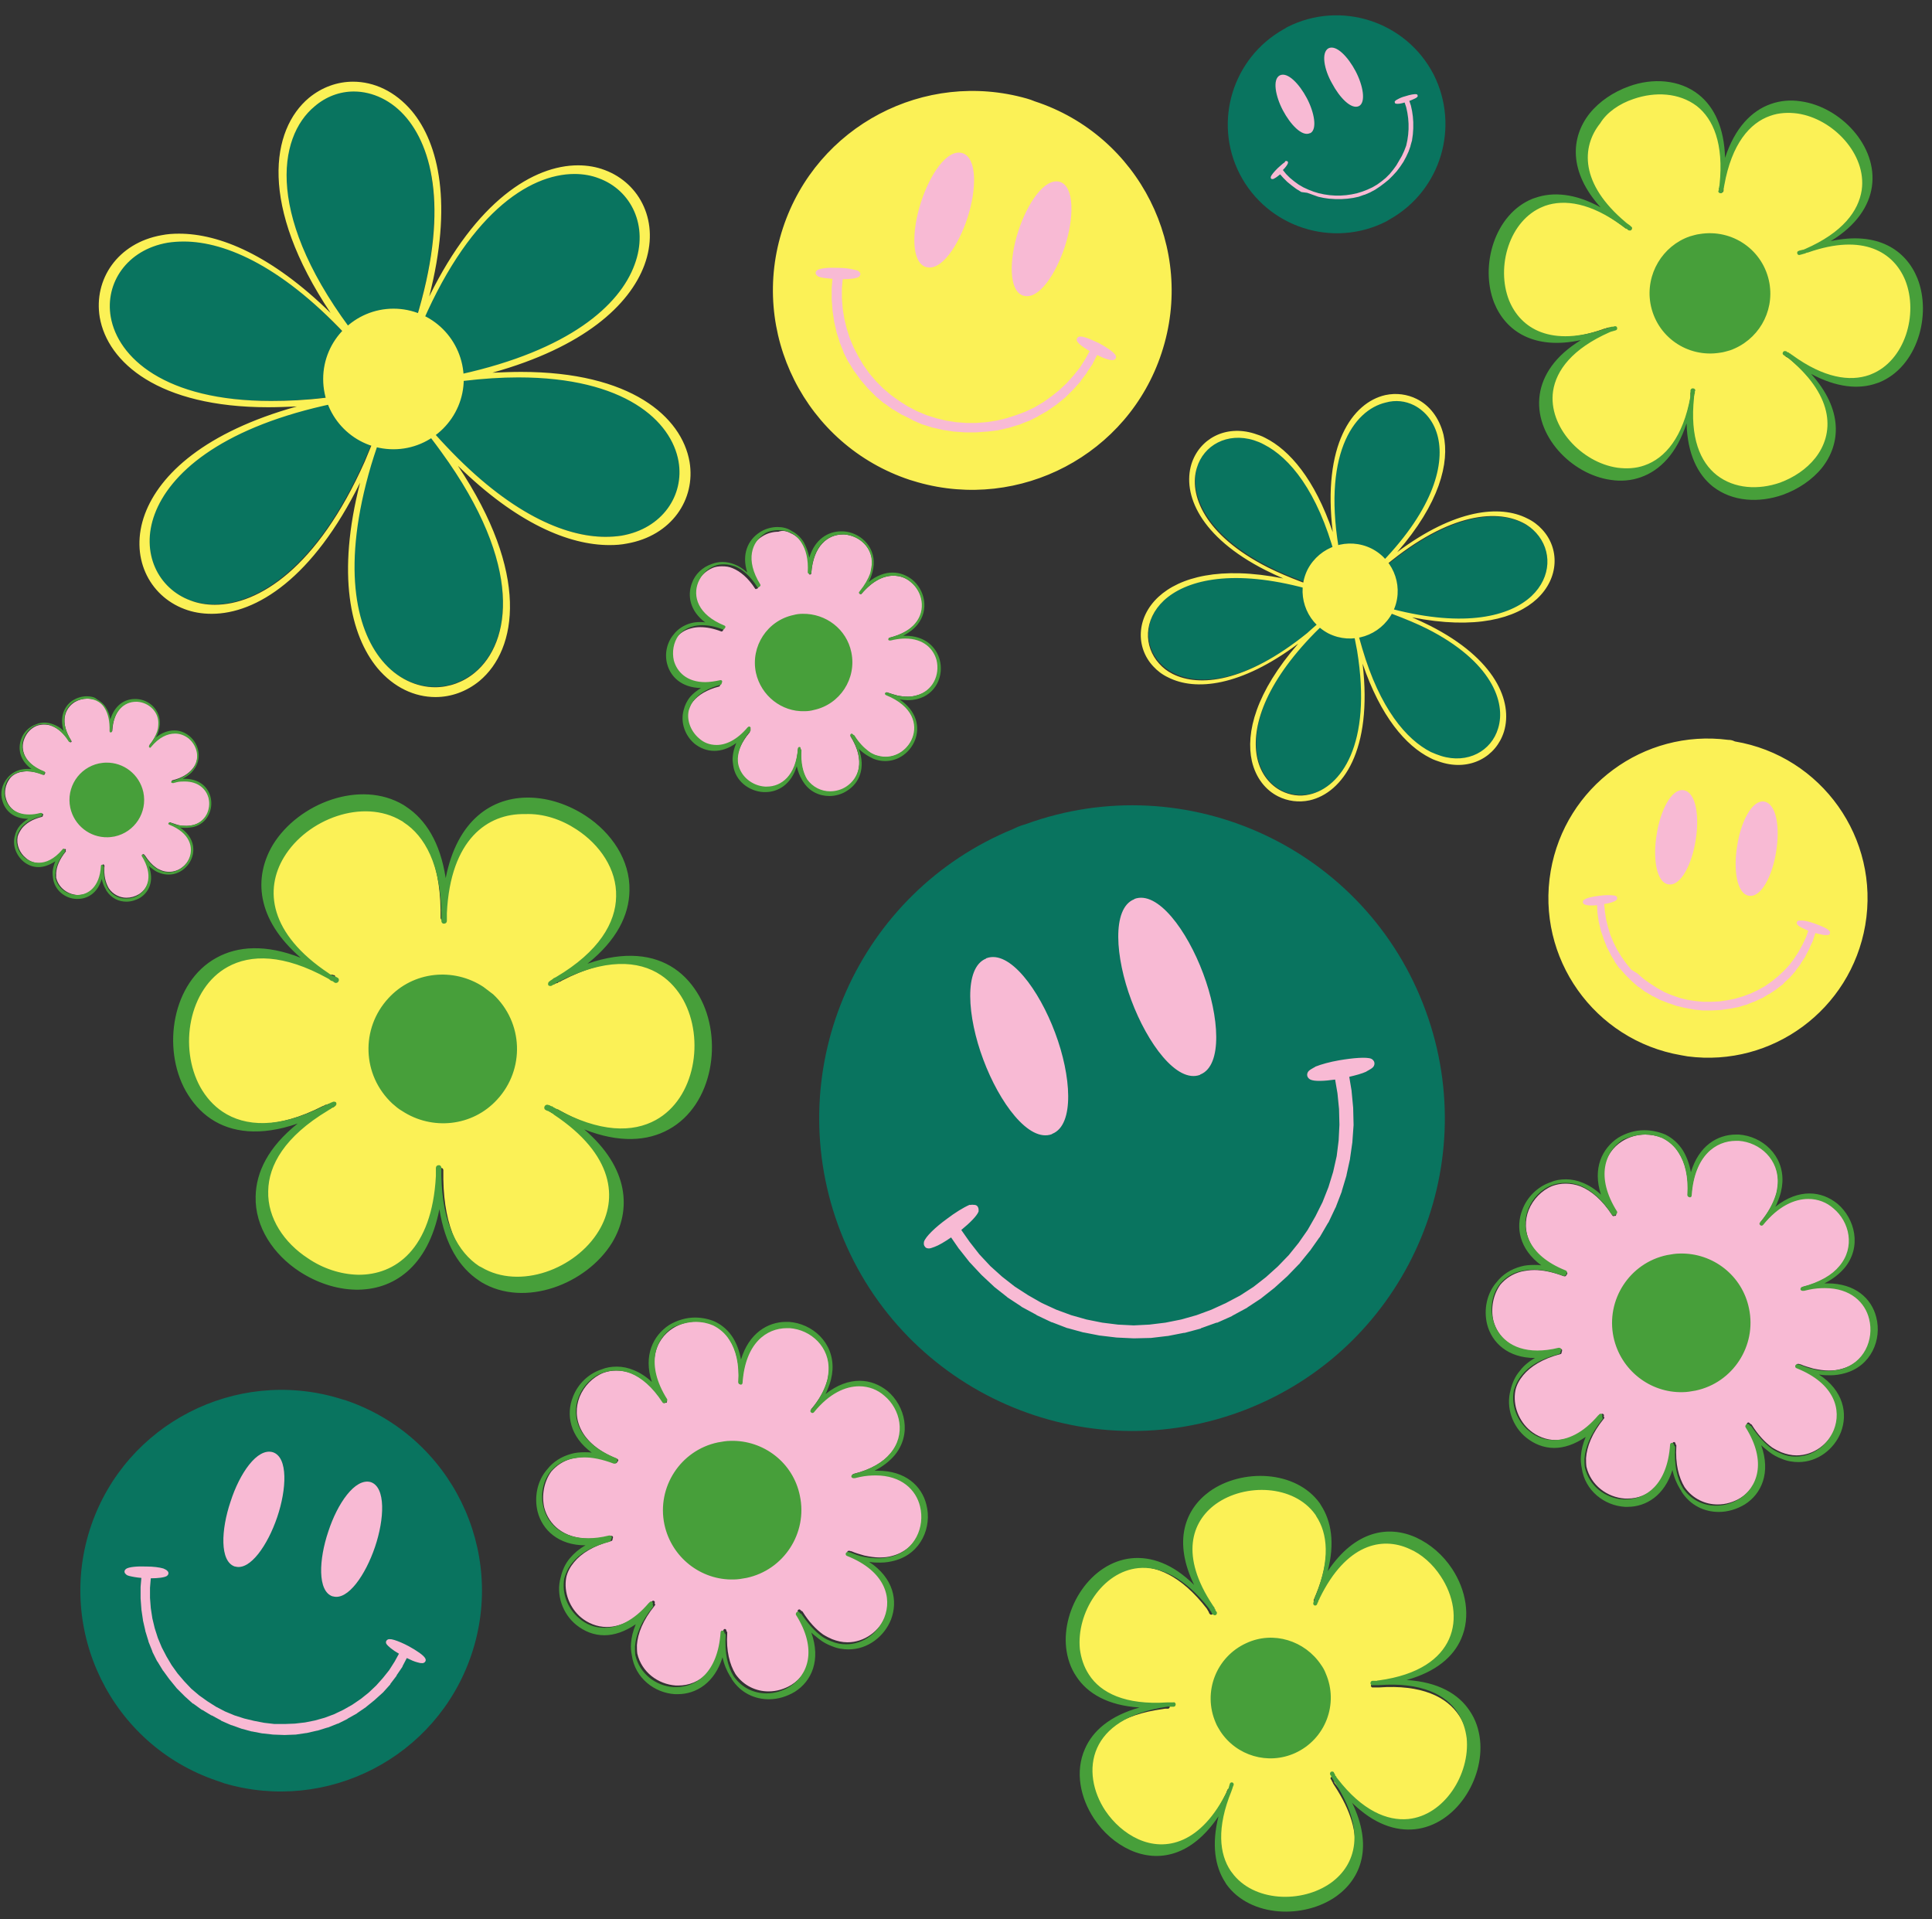
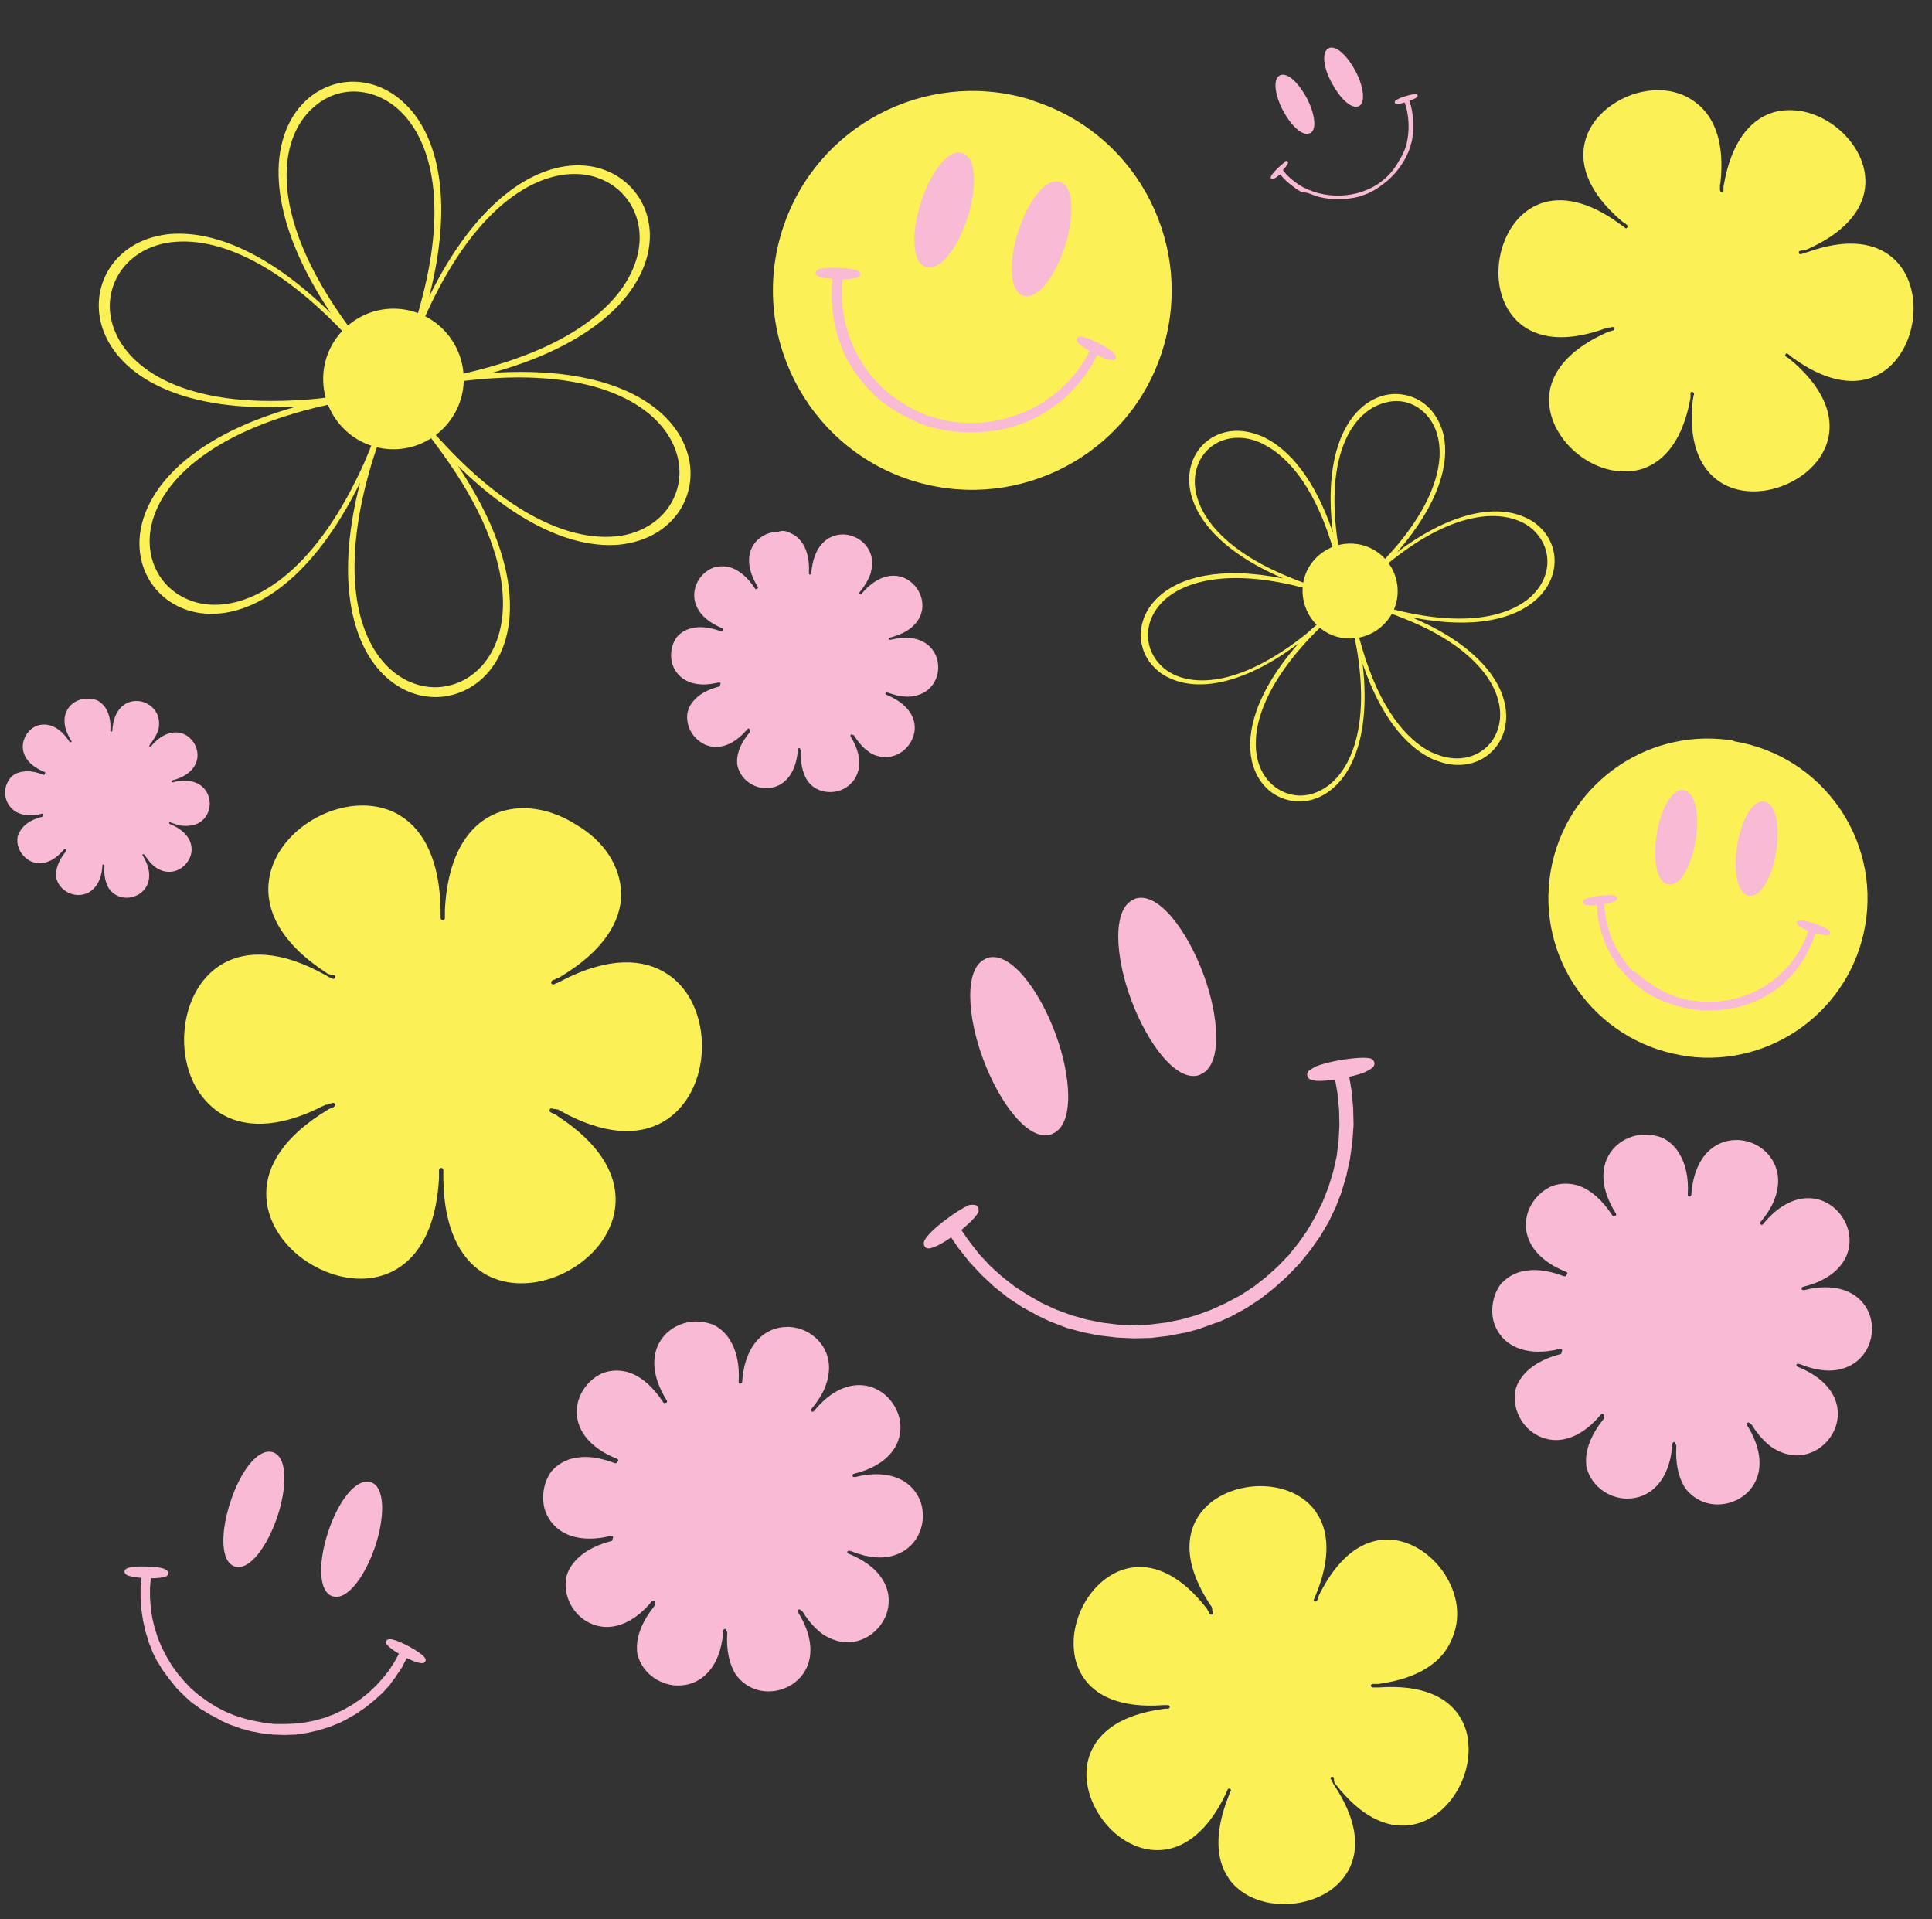
<svg xmlns="http://www.w3.org/2000/svg" fill="#000000" height="488.7" preserveAspectRatio="xMidYMid meet" version="1" viewBox="-0.4 -3.9 492.0 488.7" width="492" zoomAndPan="magnify">
  <rect x="-0.4" y="-3.9" width="492.0" height="488.7" fill="#333333" stroke="none" />
  <g id="change1_1">
-     <path d="M92.7,87.5c0.1,0,0.1,0.1,0.3,0.2l0,0h0l0,0C92.8,87.6,92.8,87.5,92.7,87.5L92.7,87.5L92.7,87.5L92.7,87.5z M93.1,87.7C93.1,87.7,93.1,87.8,93.1,87.7C93.1,87.8,93.1,87.8,93.1,87.7L93.1,87.7L93.1,87.7L93.1,87.7z M89.7,19.3 c-3.7,0-7.2,1.3-10.2,3.7l0,0l0,0C70,31,66.8,51.8,90.4,82.5c0,0,0,0,0,0l0,0c1.1,1.5,2.3,2.9,3.6,4.5l0,0c0,0,0,0,0,0l0,0l0,0l0,0 l0,0c0.2,0.2,0.1,0.6-0.1,0.8l0,0C94,88,93.8,88,93.7,88c-0.1,0-0.3,0-0.4-0.2l0,0c0,0,0,0,0,0l0,0l0,0c0.2,0.1,0.3,0.2,0.4,0.2l0,0 c0,0-0.1-0.1-0.5-0.3l0,0l0,0l0,0c-1.4-1.7-2.8-3.3-4.2-4.8l0,0c0,0,0,0,0,0C72,64,57.1,57.4,46.2,57.4c-1.5,0-2.8,0.1-4.2,0.3l0,0 l0,0c-10.5,1.8-16.1,10.3-14.6,19l0,0l0,0c1.8,10.4,13.8,21.5,40.9,21.5c4.2,0,8.8-0.2,13.7-0.8l0,0l0,0c2.4-0.3,4.9-0.6,7.6-1.1 l0,0l0,0c0.1,0,0.2-0.1,0.3-0.1c0,0,0,0,0.1,0l0,0l0,0l0,0l0,0c0,0,0,0,0.1,0c0.3,0,0.5,0.2,0.5,0.5l0,0c0,0.3-0.1,0.6-0.5,0.6l0,0 l0,0l0,0h-0.1l0,0h0l0,0l0,0c-2.9,0.5-5.7,1-8.3,1.7l0,0l0,0c-26.7,6.2-39.4,17.4-43.1,27.7c0,0,0,0,0,0l0,0 c-3.7,10,0.9,19.1,9.2,22.2l0,0l0,0c1.9,0.7,4,1.1,6.3,1.1c11.2,0,26.2-9.4,38.3-36.6l0,0c0,0,0,0,0,0c1.1-2.5,2.3-5.3,3.3-8.2l0,0 v0c0.1-0.2,0.2-0.5,0.2-0.7l0,0l0,0c0,0,0,0,0,0l0,0l0.1,0v0c0.1-0.2,0.3-0.4,0.5-0.4c0,0,0.1,0,0.2,0.1c0.3,0.1,0.4,0.4,0.3,0.7 l0,0c0,0,0,0,0,0c0,0,0,0,0,0.1c0,0,0,0,0,0l0,0c-1.2,3.3-2.2,6.4-3.1,9.4v0l0,0c-7.5,25.4-4,41.5,2.8,49.8l0,0l0,0 c3.9,4.6,8.8,6.8,13.6,6.8c3.7,0,7.2-1.3,10.2-3.7l0,0l0,0l0,0c9.2-7.7,12.6-27.3-8.5-56.4l0,0V111c-1.8-2.4-3.8-5-5.9-7.6l0,0 c0,0,0,0,0,0l0,0c0,0,0,0,0,0v0l0,0c-0.2-0.2-0.1-0.6,0.1-0.8l0,0c0.1-0.1,0.2-0.1,0.3-0.1c0.1,0,0.3,0,0.4,0.2l0,0l0,0l0,0l0,0 c0,0,0,0,0,0l0,0c0.1,0.2,0.3,0.3,0.4,0.5c0,0,0,0,0,0l0,0c2,2.3,3.9,4.5,5.8,6.5c0,0,0,0,0,0l0,0c16.1,17.1,30.3,23.1,40.7,23.1 c1.5,0,2.8-0.1,4.2-0.3l0,0c10.5-1.8,16.1-10.3,14.6-19l0,0l0,0c-1.8-10.4-13.8-21.5-40.9-21.5c-4.3,0-9,0.3-14,0.9l0,0l0,0 c-2.4,0.3-5,0.7-7.6,1.1l0,0c0,0,0,0-0.1,0h-0.1l0,0c0,0,0,0-0.1,0c-0.3,0-0.5-0.2-0.5-0.5l0,0c0-0.3,0.1-0.6,0.4-0.6l0,0l0,0l0,0 l0,0l0,0l0,0l0,0l0,0l0,0l0,0l0,0c0,0,0,0,0.1,0l0,0c2.4-0.4,4.8-0.9,7.1-1.4l0,0l0,0c27.6-6.1,40.6-17.6,44.4-28l0,0 c3.7-10-0.9-19.1-9.1-22.2l0,0l0,0c-1.9-0.7-4-1.1-6.3-1.1c-11.7,0-27.5,10.3-40,40.5v0l0,0c-0.7,1.6-1.3,3.3-2,5l0,0 c0,0.1,0,0.1,0,0.1v0l0,0c-0.1,0.2-0.3,0.3-0.5,0.3c-0.1,0-0.1,0-0.2,0l0,0c-0.3-0.1-0.4-0.4-0.3-0.7l0,0c0,0,0,0,0,0l0,0l0,0 c0,0,0,0,0-0.1l0,0l0,0l0,0c0.6-1.8,1.3-3.5,1.8-5.2l0,0v0c9.1-27.8,5.7-45.3-1.5-54l0,0l0,0C99.5,21.5,94.5,19.3,89.7,19.3z M257.6,207.2c-39.3,16.1-59.2,60.5-44.6,100.8c15,41.3,60.7,62.7,102.1,47.7c1.1-0.4,2.1-0.8,3.1-1.2 c39.3-16.1,59.2-60.6,44.5-100.9c-15-41.3-60.7-62.7-102-47.6C259.6,206.3,258.6,206.7,257.6,207.2z M340.7,141.4 c0,0,0.1,0.1,0.1,0.2l0,0l0,0l0,0C340.7,141.5,340.7,141.4,340.7,141.4L340.7,141.4L340.7,141.4L340.7,141.4z M340.8,141.6 C340.9,141.7,340.9,141.7,340.8,141.6C340.9,141.7,340.9,141.7,340.8,141.6L340.8,141.6L340.8,141.6L340.8,141.6z M359.7,99.2 c-2.2-1.1-4.8-1.4-7.3-0.9l0,0l0,0c-8.2,1.9-16.5,13.5-11.6,39.3c0,0,0,0,0,0l0,0c0.2,1.2,0.5,2.5,0.8,3.8l0,0c0,0,0,0,0,0l0,0l0,0 l0,0l0,0c0,0.2-0.1,0.4-0.3,0.4l0,0c-0.1,0-0.2,0-0.3,0c-0.1,0-0.2-0.1-0.2-0.2l0,0c0,0,0,0,0,0l0,0l0,0c0.1,0.1,0.1,0.2,0.2,0.2 l0,0c0,0-0.1-0.1-0.2-0.3l0,0l0,0l0,0c-0.3-1.4-0.7-2.8-1-4.2l0,0c0,0,0,0,0,0c-4.5-16.6-11.5-25.2-18.1-28.5 c-0.9-0.4-1.7-0.8-2.6-1.1l0,0l0,0c-6.9-2.1-12.9,1.3-14.6,7.1l0,0l0,0c-2.1,6.8,1.8,17.3,18.2,25.6c2.5,1.3,5.4,2.5,8.6,3.7l0,0 l0,0c1.6,0.6,3.2,1.1,4.9,1.7l0,0l0,0c0.1,0,0.1,0,0.2,0.1c0,0,0,0,0.1,0l0,0l0,0l0,0l0,0c0,0,0,0,0.1,0c0.2,0.1,0.2,0.3,0.2,0.5 l0,0c-0.1,0.2-0.3,0.3-0.5,0.2l0,0l0,0l0,0l0,0l0,0l0,0l0,0l0,0c-1.9-0.6-3.7-1.1-5.5-1.5l0,0l0,0c-18.1-4.4-29.2-1.5-34.6,3.6 c0,0,0,0,0,0l0,0c-5.3,4.9-5.3,11.8-1.2,16.2l0,0l0,0c0.9,1,2.1,1.9,3.5,2.6c6.8,3.4,18.7,2.3,34.4-10.4l0,0c0,0,0,0,0,0 c1.5-1.2,3-2.5,4.5-3.9l0,0l0,0c0.1-0.1,0.3-0.2,0.4-0.4l0,0l0,0c0,0,0,0,0,0l0,0l0,0l0,0c0.1-0.1,0.3-0.1,0.4-0.1 c0,0,0.1,0,0.1,0.1c0.1,0.1,0.1,0.4,0,0.5l0,0c0,0,0,0,0,0c0,0,0,0-0.1,0c0,0,0,0,0,0l0,0c-1.7,1.6-3.3,3.2-4.8,4.8l0,0l0,0 c-12.3,13.1-15.1,23.9-13.5,31l0,0l0,0c0.9,4,3.2,6.8,6.1,8.3c2.2,1.1,4.8,1.4,7.3,0.9l0,0l0,0l0,0c7.9-1.8,16-12.7,12.1-36.7l0,0 l0,0c-0.3-2-0.8-4.2-1.3-6.4l0,0c0,0,0,0,0,0l0,0c0,0,0,0,0,0l0,0l0,0c0-0.2,0.1-0.4,0.3-0.4l0,0c0.1,0,0.2,0,0.3,0 c0.1,0,0.2,0.1,0.2,0.3l0,0l0,0l0,0l0,0c0,0,0,0,0,0l0,0c0,0.2,0.1,0.3,0.1,0.5c0,0,0,0,0,0l0,0c0.5,2,1,3.9,1.5,5.7c0,0,0,0,0,0 l0,0c4.5,15.3,11.2,23.3,17.6,26.5c0.9,0.4,1.7,0.8,2.6,1.1l0,0c6.9,2.1,12.9-1.3,14.7-7l0,0l0,0c2.1-6.8-1.8-17.3-18.2-25.6 c-2.6-1.3-5.5-2.6-8.7-3.7l0,0l0,0c-1.6-0.6-3.2-1.1-5-1.7l0,0c0,0,0,0-0.1,0l0,0l0,0c0,0,0,0-0.1,0c-0.2-0.1-0.2-0.3-0.2-0.5l0,0 c0.1-0.2,0.3-0.3,0.5-0.3l0,0l0,0l0,0l0,0l0,0l0,0l0,0l0,0l0,0l0,0l0,0c0,0,0,0,0.1,0l0,0c1.6,0.5,3.2,0.9,4.7,1.3l0,0l0,0 c18.6,4.7,29.9,1.8,35.4-3.3l0,0c5.3-4.9,5.3-11.8,1.2-16.2l0,0l0,0c-0.9-1-2.1-1.9-3.5-2.6c-7.1-3.6-19.8-2.2-36.6,12.3l0,0l0,0 c-0.9,0.8-1.8,1.6-2.7,2.5l0,0c0,0,0,0-0.1,0l0,0l0,0c-0.1,0.1-0.3,0.1-0.4,0c0,0-0.1,0-0.1-0.1l0,0c-0.1-0.2-0.1-0.4,0-0.5l0,0 c0,0,0,0,0,0l0,0l0,0c0,0,0,0,0.1,0l0,0l0,0l0,0c0.9-0.9,1.8-1.7,2.7-2.6l0,0l0,0c14-14,17.3-25.6,15.6-33.1l0,0l0,0 C365,103.5,362.7,100.7,359.7,99.2z M85.7,352.1c-26.1-7.7-54,6.5-62.9,32.5c-9.1,26.7,5.2,55.8,31.9,64.9c0.7,0.2,1.4,0.5,2,0.7 c26.1,7.7,54-6.5,62.9-32.6c9.1-26.7-5.2-55.8-31.9-64.9C87,352.5,86.3,352.3,85.7,352.1z M326.4,3.6c-12.9,7.3-17.9,23.5-11.1,36.8 c7,13.6,23.7,19,37.3,12.1c0.3-0.2,0.7-0.4,1-0.6c12.9-7.3,17.8-23.5,11.1-36.8c-7-13.6-23.7-19-37.3-12.1 C327.1,3.2,326.8,3.4,326.4,3.6z" fill="#09745f" />
-   </g>
+     </g>
  <g id="change2_1">
-     <path d="M89.7,19.4c4.7,0,9.7,2.2,13.5,6.8l0,0c7.2,8.7,10.7,26,1.5,53.9l0,0c-0.6,1.7-1.2,3.5-1.9,5.3l0,0 c0,0,0,0.1,0,0.1l0,0c-0.1,0.4,0,0.8,0.4,0.9c0.1,0.1,0.1,0.1,0.2,0.1c0.3,0,0.6-0.2,0.7-0.5l0,0c0,0,0-0.1,0-0.1 c0.6-1.8,1.3-3.4,2-5.1l0,0c12.4-30.2,28.2-40.4,39.8-40.4c2.3,0,4.4,0.4,6.2,1.1l0,0c8.2,3,12.8,12.1,9.1,22l0,0 c-3.8,10.4-16.7,21.8-44.3,27.9l0,0c-2.3,0.5-4.6,1-7.1,1.4l0,0c0,0-0.1,0-0.1,0l0,0l0,0l0,0c-0.4,0-0.7,0.4-0.6,0.8 c0,0.3,0.4,0.6,0.7,0.6c0,0,0.1,0,0.1,0l0,0l0,0c0,0,0.1,0,0.1,0c2.6-0.4,5.2-0.8,7.6-1.1l0,0c5-0.6,9.7-0.9,14-0.9 c27.1,0,39,11.1,40.8,21.4l0,0c1.5,8.6-4.1,17.1-14.5,18.9l0,0c-1.3,0.2-2.7,0.3-4.1,0.3c-10.4,0-24.5-6-40.6-23.1l0,0 c-1.9-2-3.9-4.2-5.8-6.6l0,0c-0.1-0.2-0.3-0.4-0.4-0.5c0,0,0,0,0,0l0,0c0,0,0,0,0,0c-0.1-0.2-0.3-0.2-0.5-0.2c-0.1,0-0.3,0-0.4,0.1 c-0.3,0.2-0.3,0.7-0.1,1c0,0,0,0,0,0l0,0c0,0,0.1,0,0.1,0.1c2.2,2.6,4.1,5.1,5.9,7.6l0,0c21.1,29,17.7,48.6,8.5,56.2l0,0 c-2.9,2.4-6.5,3.7-10.1,3.7c-4.7,0-9.7-2.2-13.5-6.8l0,0c-6.8-8.2-10.3-24.3-2.8-49.7l0,0c0.9-3,2-6.2,3.2-9.4l0,0c0,0,0-0.1,0-0.1 l0,0c0.1-0.4,0-0.8-0.4-0.9c-0.1-0.1-0.1-0.1-0.2-0.1c-0.3,0-0.6,0.2-0.7,0.5v0l0,0c0,0,0,0,0,0.1c-0.1,0.2-0.2,0.5-0.2,0.7l0,0 c-1.1,2.9-2.2,5.6-3.3,8.2l0,0c-12.1,27.2-27.1,36.5-38.2,36.5c-2.3,0-4.4-0.4-6.2-1.1l0,0c-8.2-3-12.8-12.1-9.1-22l0,0 c3.8-10.2,16.4-21.5,43.1-27.6l0,0c2.6-0.6,5.4-1.2,8.3-1.7l0,0c0,0,0.1,0,0.1,0l0,0l0,0l0,0c0.4,0,0.7-0.4,0.6-0.8 c0-0.3-0.4-0.6-0.7-0.6c0,0-0.1,0-0.1,0l0,0l0,0c0,0-0.1,0-0.1,0c-0.1,0-0.2,0-0.3,0l0,0c-2.6,0.4-5.1,0.8-7.6,1.1l0,0 c-4.9,0.6-9.5,0.8-13.7,0.8c-27.1,0-39-11.1-40.8-21.4l0,0c-1.5-8.6,4.1-17.1,14.5-18.9l0,0c1.3-0.2,2.7-0.3,4.1-0.3 c10.8,0,25.7,6.6,42.7,25.3l0,0c1.4,1.5,2.8,3.1,4.2,4.8l0,0l0,0l0,0c0.1,0.1,0.1,0.1,0.1,0.1l0,0c0.1,0.2,0.3,0.2,0.5,0.2 c0.1,0,0.3,0,0.4-0.1c0.3-0.2,0.3-0.7,0.1-1l0,0c0,0,0-0.1-0.1-0.1l0,0l0,0c-1.3-1.5-2.4-3-3.6-4.5l0,0C66.9,51.7,70.3,31,79.7,23.2 l0,0C82.6,20.7,86.1,19.4,89.7,19.4z M89.5,16.9c-4,0-7.9,1.4-11.2,4.1l0,0c-9.7,8.1-12.8,27.4,5.5,54.8l0,0 c-15-14.7-28.3-20.2-38.6-20.2c-1.6,0-3,0.1-4.5,0.4l0,0C29.6,58,23.4,67.2,25,76.9l0,0c2,11.5,15,22.9,42.9,22.9 c2.3,0,4.8-0.1,7.3-0.2l0,0c-23.3,6.5-34.9,17.2-38.7,27.4l0,0c-4,10.8,1,20.8,10.1,24.2l0,0c2.1,0.8,4.4,1.2,6.9,1.2 c11.4,0,25.8-9.1,37.8-33.4l0,0c-6,23.4-2.5,38.8,4.4,47.2l0,0c4.2,5,9.5,7.4,14.8,7.4c4,0,7.9-1.4,11.2-4.1l0,0 c9.7-8.1,12.8-27.4-5.5-54.8l0,0c15,14.7,28.3,20.2,38.6,20.2c1.6,0,3-0.1,4.5-0.4l0,0c11.3-2,17.5-11.2,15.9-20.8l0,0 c-2-11.5-15-22.9-42.9-22.9c-2.4,0-4.8,0.1-7.3,0.2l0,0c23.3-6.5,34.9-17.2,38.7-27.4l0,0c4-10.8-1-20.8-10.1-24.2l0,0 c-2.1-0.8-4.4-1.2-6.8-1.2c-11.3,0-25.9,9-37.9,33.4l0,0c6-23.4,2.5-38.9-4.4-47.2l0,0C100.2,19.3,94.8,16.9,89.5,16.9z M99.8,74.7 c-9.8,0-17.9,8-17.9,17.9c0,9.9,8,17.9,17.9,17.9c9.8,0,17.9-8,17.9-17.9C117.6,82.6,109.6,74.7,99.8,74.7z M157.8,223.9 L157.8,223.9L157.8,223.9c-0.1,6.8-4.4,14.3-15.6,21c0,0,0,0,0,0l0,0c-0.2,0.1-0.4,0.2-0.6,0.3l0,0l0,0c0,0-0.1,0-0.1,0l-0.1,0l0,0 c-0.1,0.1-0.2,0.1-0.3,0.2l0,0l0,0l0,0c0,0-0.1,0-0.1,0.1c0,0,0,0,0,0l0,0l-0.1,0l0,0c0,0-0.2,0.1-0.2,0.1l0,0l0,0l0,0 c0,0-0.1,0-0.1,0l0,0l0,0l-0.1,0l0,0c-0.1,0.1-0.2,0.1-0.3,0.2l0,0l0,0l0,0c-0.2,0.2-0.3,0.5-0.2,0.7c0,0.1,0.1,0.2,0.2,0.2 c0.2,0.1,0.4,0.1,0.6,0l0,0c0.1,0,0.2-0.1,0.3-0.2l0,0l0.1,0c0,0,0.1,0,0.1,0l0,0c0.1-0.1,0.1-0.1,0.2-0.1l0,0l0.1,0 c0,0,0.1,0,0.1-0.1l0,0c0.1-0.1,0.2-0.1,0.3-0.2l0,0l0.1,0c0.1,0,0.1,0,0.1,0l0,0c0.2-0.1,0.3-0.2,0.5-0.3l0,0l0,0 c12-6.2,20.9-5.6,26.8-1.7c2.5,1.6,4.5,3.9,5.9,6.4l0,0c5.7,10.3,3.1,25.7-7.2,31.4l0,0l0,0c-5.9,3.3-14.6,3.4-26-3l0,0l0,0 c-0.2-0.1-0.4-0.2-0.5-0.3l0,0l0,0l0,0l0,0c0,0,0,0-0.1,0l0,0c0,0,0,0-0.1,0l0,0l0,0l0,0l-0.1,0l0,0c-0.1,0-0.1-0.1-0.2-0.1l0,0l0,0 c0,0,0,0-0.1,0l0,0c0,0,0,0-0.1,0l0,0l0,0l0,0c0,0,0,0-0.1,0l0,0l0,0l0,0l0,0c0,0,0,0-0.1,0l0,0c0,0,0,0-0.1,0l0,0l0,0l0,0l-0.1,0 c0,0-0.1-0.1-0.2-0.1l0,0l0,0c0,0,0,0-0.1,0c-0.3-0.1-0.6-0.1-0.7,0.2c-0.1,0.3-0.1,0.6,0.2,0.7l0,0l0,0l0,0l0,0 c0.1,0.1,0.2,0.1,0.3,0.2l0,0l0,0c0,0,0,0,0.1,0c0,0,0,0,0,0c0.1,0,0.1,0.1,0.2,0.1l0,0l0,0l0,0l0,0c0,0,0,0,0,0 c0.1,0.1,0.3,0.1,0.4,0.2l0,0l0,0c0,0,0,0,0.1,0c0,0,0,0,0,0c0.2,0.1,0.4,0.2,0.6,0.4l0,0l0,0l0,0c0.1,0.1,0.2,0.2,0.4,0.3 c15.8,10.4,16.8,22,11.8,30.4c-6,10-20.7,15.5-30.8,9.5l0,0l0,0c-0.2-0.1-0.4-0.3-0.6-0.4c-5.5-3.6-9.6-11-9.8-23.6l0,0 c0-0.1,0-0.1,0-0.1c0-0.1,0-0.2,0-0.4l0,0c0-0.1,0-0.1,0-0.1c0-0.1,0-0.2,0-0.3l0,0l0-0.1l0,0c0,0,0-0.1,0-0.1l0,0l0,0c0,0,0,0,0,0 c0-0.1,0-0.2,0-0.3l0,0l0,0c0,0,0-0.1,0-0.1l0,0c0,0,0-0.1,0-0.1c0-0.1,0-0.1,0-0.2l0,0l0,0l0,0l0-0.1l0,0c0,0,0-0.1,0-0.1 c0,0,0,0,0,0l0,0c0,0,0,0,0,0c0-0.1,0-0.2,0-0.3c0-0.2-0.1-0.4-0.2-0.5c-0.1,0-0.2-0.1-0.3-0.1c-0.3,0-0.6,0.2-0.6,0.5l0,0 c0,0.1,0,0.3,0,0.4l0,0l0,0c0,0,0,0.1,0,0.1l0,0c0,0.1,0,0.1,0,0.2l0,0l0,0l0,0l0,0c0,0.2,0,0.3,0,0.4l0,0l0,0c0,0,0,0.1,0,0.1l0,0 c0,0.3,0,0.5,0,0.8l0,0l0,0c-1,19.1-10.6,25.9-20.4,25.7l0,0c-4.6-0.1-9.2-1.7-13.2-4.3c-6.1-4-10.5-10.5-10.4-17.6l0,0l0,0 c0.1-6.8,4.4-14.3,15.5-21l0,0c0,0,0,0,0,0c0.2-0.1,0.4-0.3,0.7-0.4l0,0l0,0c0,0,0.1,0,0.1,0l0,0l0,0c0.1-0.1,0.2-0.1,0.3-0.2l0,0 l0,0c0,0,0.1,0,0.1,0l0,0l0,0c0.1-0.1,0.1-0.1,0.2-0.1l0,0l0,0c0,0,0.1,0,0.1,0l0,0l0,0c0.1-0.1,0.2-0.1,0.3-0.2l0,0l0,0 c0.2-0.2,0.3-0.5,0.2-0.7c-0.1-0.1-0.1-0.2-0.2-0.2c-0.2-0.1-0.4-0.1-0.6,0l0,0c-0.1,0.1-0.2,0.1-0.3,0.1c0,0,0,0,0,0l0,0 c0,0,0,0,0,0l0,0l0,0l0,0l0,0l-0.1,0l0,0l-0.1,0l0,0c-0.1,0-0.1,0.1-0.2,0.1l-0.1,0l0,0c0,0-0.1,0-0.1,0c-0.1,0.1-0.2,0.1-0.3,0.2 c0,0,0,0,0,0l0,0c0,0-0.1,0-0.1,0l0,0l0,0l-0.1,0l0,0l-0.1,0l0,0c-0.1,0-0.2,0.1-0.3,0.1l0,0l0,0c0,0,0,0,0,0l0,0 c-0.1,0.1-0.2,0.2-0.4,0.2c0,0,0,0,0,0l0,0c-11.9,6.1-20.8,5.5-26.6,1.6c-2.5-1.7-4.4-3.9-5.9-6.5l0,0l0,0 c-5.6-10.2-3.1-25.7,7.1-31.4l0,0l0,0c5.9-3.3,14.6-3.4,26,3l0,0l0,0c0.2,0.1,0.4,0.2,0.6,0.4l0,0l0,0c0,0,0,0,0.1,0l0,0l0,0 c0.1,0.1,0.2,0.1,0.3,0.2l0,0l0,0c0,0,0,0,0.1,0l0,0l0,0c0.1,0,0.1,0.1,0.2,0.1l0,0l0,0c0,0,0,0,0.1,0l0,0l0,0l0,0l0,0 c0.1,0.1,0.2,0.1,0.3,0.2l0,0l0,0c0.3,0.1,0.6,0.1,0.7-0.2l0,0c0.1-0.3,0.1-0.6-0.2-0.7c0,0,0,0,0,0c0,0,0,0-0.1,0l0,0l0,0l-0.1,0 l0,0c-0.1,0-0.1-0.1-0.2-0.1l0,0c0,0,0,0-0.1,0c0,0,0,0,0,0c0,0-0.1,0-0.1,0l0,0l0,0c0,0,0,0-0.1,0l0,0l0,0l0,0l0,0c0,0,0,0,0,0l0,0 c0,0,0,0-0.1,0l0,0l0,0l-0.1,0l0,0c-0.1,0-0.1-0.1-0.2-0.1l0,0c0,0,0,0-0.1,0c0,0,0,0,0,0c0,0-0.1,0-0.1,0l0,0l0,0 c-0.2-0.1-0.4-0.2-0.6-0.3l0,0l0,0c-0.1-0.1-0.2-0.2-0.4-0.3c-15.8-10.4-16.8-22-11.8-30.4l0,0c6-10,20.7-15.5,30.8-9.5l0,0l0,0 c0.2,0.2,0.4,0.3,0.6,0.4c5.5,3.6,9.6,11.1,9.8,23.7l0,0l0,0c0,0.2,0,0.4,0,0.6l0,0c0,0,0,0,0,0.1c0,0,0,0.1,0,0.1l0,0 c0,0.1,0,0.2,0,0.3l0,0l0,0l0,0c0,0,0,0.1,0,0.1c0,0,0,0.1,0,0.1l0,0c0,0,0,0.1,0,0.2l0,0l0,0c0,0,0,0.1,0,0.1c0,0,0,0.1,0,0.1l0,0 c0,0.1,0,0.2,0,0.3l0,0c0,0.2,0.1,0.4,0.2,0.5c0.1,0,0.2,0.1,0.3,0.1c0.3,0,0.6-0.2,0.6-0.5l0,0c0-0.1,0-0.2,0-0.3l0,0 c0,0,0-0.1,0-0.1c0,0,0-0.1,0-0.1l0,0l0,0c0,0,0-0.1,0-0.2l0,0c0,0,0-0.1,0-0.1c0,0,0-0.1,0-0.1l0,0c0-0.1,0-0.2,0-0.4l0,0 c0,0,0-0.1,0-0.1s0-0.1,0-0.1c0-0.2,0-0.4,0-0.7l0,0c0,0,0,0,0,0c1-19.2,10.6-26,20.4-25.8l0,0l0,0c4.6,0.1,9.2,1.7,13.2,4.3 C153.3,210.2,157.7,216.6,157.8,223.9z M261.1,21.2c-26-7.4-53.5,6.9-62.1,32.9c-8.8,26.6,5.7,55.4,32.3,64.2c0.7,0.2,1.4,0.4,2,0.6 c26,7.4,53.6-7,62.1-32.9c8.8-26.6-5.7-55.4-32.3-64.1C262.4,21.6,261.8,21.4,261.1,21.2z M367.5,396.9c-2.1-3.2-5.1-5.9-8.5-7.4 l0,0l0,0c-7.3-3.3-16.6-1.2-23.5,12.8c0,0,0,0,0,0l0,0c-0.1,0.2-0.1,0.3-0.2,0.5c0,0,0,0.1,0,0.1s0,0,0,0l0,0 c-0.1,0.1-0.1,0.2-0.1,0.3l0,0c0,0,0,0,0,0.1c0,0,0,0,0,0l0,0c0,0,0,0.1-0.1,0.1l0,0l0,0c0,0,0,0,0,0.1c0,0,0,0,0,0l0,0 c-0.1,0.1-0.1,0.2-0.1,0.2l0,0c-0.1,0.2-0.4,0.3-0.6,0.2c-0.1,0-0.2-0.1-0.2-0.1c-0.1-0.1-0.1-0.3,0-0.4l0,0c0-0.1,0.1-0.2,0.1-0.2 l0,0c0,0,0,0,0,0c0,0,0,0,0-0.1l0,0l0,0c0,0,0-0.1,0.1-0.1l0,0c0,0,0,0,0,0c0,0,0,0,0-0.1l0,0l0,0l0,0c0.1-0.1,0.1-0.2,0.1-0.2l0,0 c0,0,0,0,0,0c0,0,0,0,0-0.1l0,0c0.1-0.1,0.1-0.3,0.2-0.4l0,0l0,0c3.9-9.5,3.2-16.4,0.2-20.8c-0.1-0.2-0.2-0.3-0.3-0.5l0,0l0,0 c-5.6-7.7-18.3-8.2-26-2.7l0,0c-6.4,4.7-9.3,13.6-0.9,26.4c0.1,0.1,0.1,0.2,0.2,0.3l0,0l0,0c0.1,0.1,0.2,0.3,0.3,0.4l0,0l0,0 c0,0,0,0,0,0.1c0,0,0,0,0,0c0,0,0,0,0,0.1l0,0c0,0.1,0.1,0.1,0.1,0.2l0,0l0,0.1l0,0l0,0c0,0,0,0,0,0.1l0,0c0,0,0,0,0,0l0,0l0,0l0,0 l0,0c0,0,0,0.1,0,0.1l0,0l0,0c0,0,0,0,0,0.1c0,0,0,0,0,0s0,0,0,0.1l0,0c0,0.1,0.1,0.1,0.1,0.2l0,0l0,0.1l0,0l0,0c0,0,0,0,0,0.1 c0,0,0,0,0,0c0.1,0.2,0.1,0.5-0.1,0.6l0,0c-0.2,0.1-0.5,0.1-0.6-0.1l0,0l0,0c-0.1-0.1-0.1-0.2-0.2-0.2l0,0l0,0l0,0l0,0 c0,0,0,0,0-0.1l0,0l0,0c0-0.1-0.1-0.1-0.1-0.2l0,0l0,0c0,0,0,0,0-0.1l0,0l0,0c-0.1-0.1-0.1-0.2-0.2-0.2l0,0l0,0c0,0,0-0.1,0-0.1l0,0 l0,0c-0.1-0.2-0.2-0.3-0.3-0.5l0,0l0,0c-6.5-8.4-13-11.1-18.5-10.5l0,0l0,0c-9.4,1-16.3,11.7-15.3,21.2l0,0l0,0 c0.2,2.4,1,4.7,2.3,6.7c3.1,4.8,9.5,8,20.4,7.2l0,0c0,0,0,0,0,0c0.1,0,0.2,0,0.3,0l0,0c0,0,0,0,0,0l0,0l0,0c0.1,0,0.1,0,0.2,0l0,0 l0,0l0,0l0,0l0,0l0,0c0,0,0,0,0,0l0,0c0,0,0,0,0,0c0.1,0,0.2,0,0.3,0c0,0,0,0,0,0l0,0l0,0c0.1,0,0.1,0,0.2,0l0,0l0,0l0,0l0,0l0,0 l0,0l0,0l0,0c0,0,0,0,0,0l0,0c0,0,0,0,0,0c0.1,0,0.2,0,0.2,0l0,0c0.2,0,0.3,0,0.4,0.2c0,0.1,0.1,0.1,0.1,0.2c0,0.2-0.2,0.5-0.4,0.5 l0,0l0,0c-0.1,0-0.2,0-0.3,0l0,0l0,0c0,0,0,0,0,0l0,0l0,0c-0.1,0-0.1,0-0.2,0l0,0l0,0c0,0,0,0,0,0l0,0l0,0c-0.1,0-0.2,0-0.3,0l0,0 l0,0c0,0,0,0,0,0l0,0l0,0c-0.2,0-0.4,0.1-0.6,0.1c0,0,0,0,0,0l0,0c-10.5,1.4-16,5.7-18.2,10.7l0,0l0,0c-2.4,5.3-1.1,11.5,2.2,16.5 c2.1,3.2,5.1,5.9,8.5,7.4l0,0c7.2,3.2,16.6,1.3,23.4-12.7l0,0l0,0c0.1-0.2,0.2-0.4,0.3-0.6l0,0c0,0,0,0,0,0l0,0l0,0 c0-0.1,0.1-0.2,0.1-0.3l0,0l0,0l0,0l0,0c0-0.1,0-0.1,0.1-0.2l0,0c0,0,0,0,0,0l0,0l0,0c0.1-0.1,0.1-0.2,0.1-0.3l0,0 c0.1-0.2,0.4-0.3,0.6-0.2c0.1,0,0.2,0.1,0.2,0.2c0.1,0.1,0.1,0.3,0,0.4c0,0.1-0.1,0.2-0.1,0.2c0,0,0,0,0,0l0,0c0,0,0,0,0,0 c0,0,0,0,0,0l0,0l0,0l0,0l0,0l0,0c0,0.1,0,0.1-0.1,0.2c0,0,0,0,0,0l0,0c0,0,0,0,0,0l0,0l0,0c-0.1,0.1-0.1,0.2-0.1,0.2c0,0,0,0,0,0 l0,0l0,0c0,0,0,0,0,0l0,0l0,0l0,0c0,0.1-0.1,0.2-0.1,0.3c0,0,0,0,0,0l0,0c0,0.1-0.1,0.2-0.1,0.3c0,0,0,0,0,0l0,0 c-3.8,9.5-3.1,16.3-0.2,20.7c0.1,0.1,0.2,0.3,0.3,0.5l0,0l0,0c5.6,7.7,18.3,8.2,26,2.7c6.4-4.7,9.3-13.6,0.9-26.4 c-0.1-0.1-0.1-0.2-0.2-0.3l0,0l0,0l0,0c-0.1-0.2-0.2-0.3-0.3-0.5c0,0,0,0,0,0c0,0,0,0,0-0.1l0,0l0,0c-0.1-0.1-0.1-0.2-0.2-0.3 c0,0,0,0,0,0l0,0l0,0l0,0l0,0c0-0.1-0.1-0.1-0.1-0.2c0,0,0,0,0,0c0,0,0,0,0-0.1l0,0l0,0c-0.1-0.1-0.1-0.2-0.2-0.2l0,0l0,0l0,0l0,0 c-0.1-0.2-0.1-0.5,0.1-0.6c0.2-0.1,0.5-0.1,0.6,0.1c0,0,0,0,0,0.1l0,0l0,0c0,0.1,0.1,0.1,0.1,0.1l0,0.1l0,0l0,0l0,0c0,0,0,0.1,0,0.1 l0,0c0,0,0,0,0,0.1l0,0l0,0l0,0l0,0c0,0,0,0.1,0,0.1l0,0l0,0l0,0c0,0,0,0,0,0.1l0,0c0,0,0,0,0,0.1l0,0l0,0c0,0.1,0.1,0.1,0.1,0.2 l0,0l0,0.1l0,0l0,0l0,0c0,0,0,0.1,0,0.1l0,0c0,0,0,0,0,0.1l0,0l0,0l0,0l0,0c0.1,0.1,0.2,0.3,0.3,0.4l0,0l0,0 c6.5,8.4,13,11.1,18.5,10.5l0,0l0,0c9.5-1,16.3-11.7,15.3-21.2l0,0c-0.2-2.4-1-4.7-2.3-6.7c-3.1-4.8-9.6-8-20.5-7.2l0,0l0,0 c-0.1,0-0.3,0-0.5,0l0,0c0,0,0,0-0.1,0l0,0l0,0c-0.1,0-0.2,0-0.3,0l0,0c0,0,0,0-0.1,0l0,0l0,0c0,0-0.1,0-0.1,0l0,0c0,0,0,0-0.1,0 l0,0l0,0c-0.1,0-0.2,0-0.3,0l0,0c-0.2,0-0.3,0-0.4-0.2c0-0.1-0.1-0.1-0.1-0.2c0-0.2,0.2-0.5,0.4-0.5l0,0l0,0l0,0c0.1,0,0.2,0,0.3,0 l0,0l0,0l0,0l0,0c0,0,0.1,0,0.1,0l0,0l0,0l0,0c0,0,0.1,0,0.1,0l0,0l0,0l0,0c0,0,0,0,0,0c0,0,0,0,0.1,0l0,0l0,0l0,0 c0.1,0,0.2,0,0.3,0l0,0l0,0c0,0,0.1,0,0.1,0l0,0l0,0c0.2,0,0.3,0,0.5,0l0,0c0,0,0,0,0,0c10.5-1.4,16.1-5.7,18.4-10.7l0,0l0,0 C372,408.1,370.7,401.9,367.5,396.9z M439.7,184.5c-21.5-2.8-41.5,11.9-45.2,33.4c-3.8,22.1,11.1,43.1,33.2,46.9 c0.6,0.1,1.1,0.2,1.7,0.3c21.5,2.8,41.5-11.9,45.2-33.4c3.8-22.1-11.1-43.1-33.2-46.8C440.8,184.6,440.3,184.5,439.7,184.5z M415.2,20.2c-3.6,1.3-6.9,3.5-9.2,6.4l0,0l0,0c-4.9,6.3-5.2,15.8,6.7,25.9c0,0,0,0,0,0l0,0c0.2,0.1,0.3,0.2,0.4,0.3 c0,0,0.1,0,0.1,0s0,0,0,0l0,0c0.1,0.1,0.2,0.1,0.2,0.2l0,0c0,0,0,0,0.1,0c0,0,0,0,0,0l0,0c0,0,0.1,0.1,0.1,0.1l0,0l0,0 c0,0,0,0,0.1,0.1c0,0,0,0,0,0l0,0c0.1,0.1,0.2,0.1,0.2,0.2l0,0c0.2,0.1,0.2,0.4,0.1,0.6c0,0.1-0.1,0.1-0.2,0.2 c-0.1,0.1-0.3,0-0.4-0.1l0,0c-0.1-0.1-0.2-0.1-0.2-0.2l0,0c0,0,0,0,0,0c0,0,0,0-0.1,0l0,0l0,0c0,0-0.1-0.1-0.1-0.1l0,0c0,0,0,0,0,0 c0,0,0,0-0.1-0.1l0,0l0,0l0,0c-0.1-0.1-0.2-0.1-0.2-0.2l0,0c0,0,0,0,0,0c0,0,0,0-0.1,0l0,0c-0.1-0.1-0.3-0.2-0.4-0.3l0,0l0,0 c-8.3-6.1-15.1-7.1-20.2-5.3c-0.2,0.1-0.3,0.1-0.5,0.2l0,0l0,0c-8.8,3.5-12.5,15.8-9,24.5l0,0c2.9,7.3,10.9,12.4,25.4,7.3 c0.1-0.1,0.2-0.1,0.4-0.1l0,0l0,0c0.2-0.1,0.3-0.1,0.5-0.2l0,0l0,0c0,0,0,0,0.1,0c0,0,0,0,0,0c0,0,0,0,0.1,0l0,0 c0.1,0,0.1-0.1,0.2-0.1l0,0l0.1,0l0,0l0,0c0,0,0,0,0.1,0l0,0c0,0,0,0,0,0l0,0l0,0l0,0l0,0c0,0,0.1,0,0.1,0l0,0l0,0c0,0,0,0,0.1,0 c0,0,0,0,0,0c0,0,0,0,0.1,0l0,0c0.1,0,0.1,0,0.2-0.1l0,0l0.1,0l0,0l0,0c0,0,0,0,0.1,0c0,0,0,0,0,0c0.2-0.1,0.5,0,0.6,0.2l0,0 c0.1,0.2,0,0.5-0.2,0.6l0,0l0,0c-0.1,0-0.2,0.1-0.3,0.1l0,0l0,0l0,0l0,0c0,0,0,0-0.1,0l0,0l0,0c-0.1,0-0.1,0.1-0.2,0.1l0,0l0,0 c0,0,0,0-0.1,0l0,0l0,0c-0.1,0-0.2,0.1-0.3,0.1l0,0l0,0c0,0-0.1,0-0.1,0l0,0l0,0c-0.2,0.1-0.3,0.1-0.5,0.2l0,0l0,0 c-9.7,4.3-13.9,9.9-14.7,15.3l0,0l0,0c-1.3,9.4,7.4,18.7,16.8,20l0,0l0,0c2.4,0.3,4.8,0.2,7.1-0.6c5.4-1.9,10.1-7.3,12-18l0,0 c0,0,0,0,0,0c0-0.1,0-0.2,0-0.3l0,0c0,0,0,0,0,0l0,0l0,0c0-0.1,0-0.1,0-0.2l0,0l0,0l0,0l0,0l0,0l0,0c0,0,0,0,0,0l0,0c0,0,0,0,0,0 c0-0.1,0-0.2,0-0.3c0,0,0,0,0,0l0,0l0,0c0-0.1,0-0.1,0-0.2l0,0l0,0l0,0l0,0l0,0l0,0l0,0l0,0c0,0,0,0,0,0l0,0c0,0,0,0,0,0 c0-0.1,0-0.2,0-0.2l0,0c0-0.2,0.1-0.3,0.3-0.3c0.1,0,0.1,0,0.2,0c0.2,0,0.4,0.3,0.4,0.5l0,0l0,0c0,0.1,0,0.2-0.1,0.3l0,0l0,0 c0,0,0,0,0,0l0,0l0,0c0,0.1,0,0.1,0,0.2l0,0l0,0c0,0,0,0,0,0l0,0l0,0c0,0.1,0,0.2-0.1,0.3l0,0l0,0c0,0,0,0,0,0l0,0l0,0 c0,0.2,0,0.4-0.1,0.6c0,0,0,0,0,0l0,0c-1.2,10.5,1.6,16.9,5.9,20.3l0,0l0,0c4.5,3.6,10.9,3.9,16.5,1.9c3.6-1.3,6.9-3.5,9.2-6.4l0,0 c4.9-6.2,5.3-15.7-6.6-25.8l0,0l0,0c-0.2-0.1-0.3-0.3-0.5-0.4l0,0c0,0,0,0,0,0l0,0l0,0c-0.1-0.1-0.2-0.1-0.3-0.2l0,0l0,0l0,0l0,0 c-0.1,0-0.1-0.1-0.2-0.1l0,0c0,0,0,0,0,0l0,0l0,0c-0.1-0.1-0.2-0.1-0.3-0.2l0,0c-0.2-0.1-0.2-0.4-0.1-0.6c0.1-0.1,0.1-0.1,0.2-0.2 c0.1-0.1,0.3,0,0.4,0.1c0.1,0,0.2,0.1,0.2,0.2c0,0,0,0,0,0l0,0c0,0,0,0,0,0c0,0,0,0,0,0l0,0l0,0l0,0l0,0l0,0c0.1,0,0.1,0.1,0.2,0.1 c0,0,0,0,0,0l0,0c0,0,0,0,0,0l0,0l0,0c0.1,0.1,0.2,0.1,0.2,0.2c0,0,0,0,0,0l0,0l0,0c0,0,0,0,0,0l0,0l0,0l0,0 c0.1,0.1,0.2,0.1,0.2,0.2c0,0,0,0,0,0l0,0c0.1,0.1,0.2,0.1,0.3,0.2c0,0,0,0,0,0l0,0c8.2,6,15,7,20.1,5.2c0.2-0.1,0.3-0.1,0.5-0.2 l0,0l0,0c8.8-3.5,12.5-15.8,9-24.6c-2.9-7.3-10.9-12.4-25.4-7.3c-0.1,0.1-0.2,0.1-0.4,0.1l0,0l0,0l0,0c-0.2,0.1-0.3,0.1-0.5,0.2 c0,0,0,0,0,0c0,0,0,0-0.1,0l0,0l0,0c-0.1,0-0.2,0.1-0.3,0.1c0,0,0,0,0,0l0,0l0,0l0,0l0,0c-0.1,0-0.1,0.1-0.2,0.1c0,0,0,0,0,0 c0,0,0,0-0.1,0l0,0l0,0c-0.1,0-0.2,0.1-0.3,0.1l0,0l0,0l0,0l0,0c-0.2,0.1-0.5,0-0.6-0.2c-0.1-0.2,0-0.5,0.2-0.6c0,0,0,0,0.1,0l0,0 l0,0c0.1,0,0.1-0.1,0.2-0.1l0.1,0l0,0l0,0l0,0c0,0,0.1,0,0.1,0l0,0c0,0,0,0,0.1,0l0,0l0,0l0,0l0,0c0,0,0.1,0,0.1,0l0,0l0,0l0,0 c0,0,0,0,0.1,0l0,0c0,0,0,0,0.1,0l0,0l0,0c0.1,0,0.1-0.1,0.2-0.1l0,0l0.1,0l0,0l0,0l0,0c0,0,0.1,0,0.1,0l0,0c0,0,0,0,0.1,0l0,0l0,0 l0,0l0,0c0.2-0.1,0.3-0.1,0.5-0.2l0,0l0,0c9.7-4.3,13.9-9.9,14.7-15.3l0,0l0,0c1.4-9.4-7.4-18.7-16.8-20l0,0 c-2.4-0.3-4.8-0.2-7.1,0.6c-5.4,1.9-10.1,7.4-12,18.2l0,0l0,0c0,0.2-0.1,0.3-0.1,0.5l0,0c0,0,0,0,0,0.1l0,0l0,0c0,0.1,0,0.2,0,0.3 l0,0c0,0,0,0,0,0.1l0,0l0,0c0,0,0,0.1,0,0.2l0,0c0,0,0,0,0,0.1l0,0l0,0c0,0.1,0,0.2,0,0.3l0,0c0,0.2-0.1,0.3-0.3,0.3 c-0.1,0-0.1,0-0.2,0c-0.2,0-0.4-0.3-0.4-0.5l0,0l0,0l0,0c0-0.1,0-0.2,0-0.3l0,0l0,0l0,0l0,0c0,0,0-0.1,0-0.1l0,0l0,0l0,0 c0,0,0-0.1,0-0.2l0,0l0,0l0,0c0,0,0,0,0,0c0,0,0,0,0-0.1l0,0l0,0l0,0c0-0.1,0-0.2,0-0.3l0,0l0,0c0,0,0-0.1,0-0.1l0,0l0,0 c0-0.2,0-0.3,0.1-0.5l0,0c0,0,0,0,0,0c1.2-10.6-1.6-17-5.9-20.4l0,0l0,0C427.1,18.6,420.8,18.3,415.2,20.2z M359.7,99.3 c2.9,1.5,5.2,4.3,6.1,8.2l0,0c1.7,7.4-1.5,19-15.6,33.1l0,0c-0.9,0.9-1.8,1.7-2.7,2.6l0,0c0,0-0.1,0-0.1,0.1l0,0 c-0.2,0.2-0.2,0.5,0,0.7c0,0.1,0.1,0.1,0.1,0.1c0.2,0.1,0.4,0.1,0.6-0.1l0,0c0,0,0.1,0,0.1-0.1c0.9-0.9,1.8-1.7,2.7-2.5l0,0 c16.7-14.5,29.4-15.8,36.5-12.2c1.4,0.7,2.5,1.6,3.4,2.6l0,0c4,4.4,4,11.2-1.2,16.1l0,0c-5.5,5.1-16.8,8.1-35.4,3.3l0,0 c-1.5-0.4-3.1-0.8-4.7-1.3l0,0c0,0-0.1,0-0.1,0l0,0l0,0l0,0c-0.3-0.1-0.5,0.1-0.6,0.3c-0.1,0.2,0.1,0.5,0.3,0.6c0,0,0.1,0,0.1,0l0,0 l0,0c0,0,0.1,0,0.1,0c1.7,0.5,3.4,1.1,5,1.7l0,0c3.2,1.2,6.1,2.4,8.7,3.7c16.4,8.3,20.2,18.7,18.1,25.4l0,0c-1.7,5.7-7.7,9.1-14.5,7 l0,0c-0.9-0.3-1.7-0.6-2.6-1c-6.3-3.2-13-11.1-17.5-26.4l0,0c-0.5-1.8-1.1-3.7-1.5-5.7l0,0c0-0.2-0.1-0.3-0.1-0.5c0,0,0,0,0,0l0,0 c0,0,0,0,0,0c0-0.2-0.1-0.3-0.3-0.3c-0.1,0-0.2-0.1-0.3,0c-0.3,0.1-0.4,0.3-0.4,0.6c0,0,0,0,0,0l0,0c0,0,0,0,0,0.1 c0.5,2.2,0.9,4.3,1.3,6.4l0,0c3.9,24-4.2,34.8-12.1,36.6l0,0c-2.5,0.6-5,0.2-7.2-0.9c-2.9-1.5-5.2-4.3-6.1-8.2l0,0 c-1.6-7.1,1.2-17.9,13.5-30.9l0,0c1.5-1.6,3.1-3.1,4.8-4.7l0,0c0,0,0.1,0,0.1-0.1l0,0c0.2-0.2,0.2-0.5,0-0.7c0-0.1-0.1-0.1-0.1-0.1 c-0.2-0.1-0.4-0.1-0.6,0.1l0,0l0,0c0,0,0,0-0.1,0c-0.1,0.1-0.3,0.2-0.4,0.4l0,0c-1.5,1.4-3.1,2.7-4.5,4l0,0 c-15.7,12.7-27.6,13.8-34.3,10.4c-1.4-0.7-2.5-1.6-3.4-2.6l0,0c-4-4.4-4-11.2,1.2-16.1l0,0c5.4-5,16.5-8,34.5-3.5l0,0 c1.8,0.5,3.6,0.9,5.5,1.5l0,0c0,0,0.1,0,0.1,0l0,0l0,0l0,0c0.3,0.1,0.5-0.1,0.6-0.3c0.1-0.2-0.1-0.5-0.3-0.6c0,0-0.1,0-0.1,0l0,0 l0,0c0,0-0.1,0-0.1,0c-0.1,0-0.1,0-0.2-0.1l0,0c-1.7-0.5-3.3-1.1-4.9-1.7l0,0c-3.2-1.2-6-2.4-8.6-3.7c-16.4-8.3-20.2-18.7-18.1-25.4 l0,0c1.7-5.7,7.7-9.1,14.5-7l0,0c0.9,0.3,1.7,0.6,2.6,1.1c6.5,3.3,13.6,11.8,18.1,28.4l0,0c0.4,1.3,0.7,2.7,1.1,4.2l0,0l0,0l0,0 c0,0,0,0,0,0.1l0,0c0,0.2,0.1,0.3,0.3,0.3c0.1,0,0.2,0.1,0.3,0c0.3-0.1,0.4-0.3,0.4-0.6l0,0c0,0,0-0.1,0-0.1l0,0l0,0 c-0.3-1.3-0.6-2.6-0.8-3.8l0,0c-4.9-25.8,3.4-37.3,11.6-39.2l0,0C355,97.9,357.5,98.2,359.7,99.3z M360.4,97.7c-2.4-1.2-5.2-1.6-8-1 l0,0c-8.4,1.9-16.1,12.7-13.4,34.9l0,0c-4.6-13.5-11-20.9-17.2-24c-0.9-0.5-1.9-0.8-2.8-1.1l0,0c-7.4-2.3-14,1.4-16,7.8l0,0 c-2.3,7.6,2.1,18.5,18.9,27c1.4,0.7,2.9,1.4,4.5,2.1l0,0c-16.1-3.2-26.4-0.3-31.8,4.7l0,0c-5.7,5.3-5.8,12.9-1.3,17.7l0,0 c1,1.1,2.3,2.1,3.8,2.8c6.9,3.5,18.4,2.4,33.1-8.6l0,0c-10.8,12.4-13.4,22.7-11.8,29.9l0,0c1,4.3,3.5,7.4,6.7,9c2.4,1.2,5.2,1.6,8,1 l0,0c8.4-1.9,16.1-12.7,13.5-34.8l0,0c4.6,13.5,11,20.9,17.2,24c0.9,0.5,1.9,0.8,2.8,1.1l0,0c7.4,2.3,14-1.4,16-7.8l0,0 c2.3-7.6-2.1-18.5-18.9-27c-1.4-0.7-2.9-1.4-4.5-2.1l0,0c16.1,3.2,26.4,0.3,31.8-4.7l0,0c5.7-5.3,5.8-12.9,1.3-17.7l0,0 c-1-1.1-2.3-2.1-3.8-2.8c-6.9-3.5-18.4-2.4-33.1,8.6l0,0c10.8-12.4,13.4-22.8,11.8-29.9l0,0C366.1,102.4,363.6,99.3,360.4,97.7z M348.9,135.8c-6-3-13.2-0.6-16.3,5.3c-3,6-0.6,13.2,5.3,16.3c6,3,13.2,0.6,16.3-5.3C357.3,146.1,354.8,138.8,348.9,135.8z" fill="#fbf156" />
+     <path d="M89.7,19.4c4.7,0,9.7,2.2,13.5,6.8l0,0c7.2,8.7,10.7,26,1.5,53.9l0,0c-0.6,1.7-1.2,3.5-1.9,5.3l0,0 c0,0,0,0.1,0,0.1l0,0c-0.1,0.4,0,0.8,0.4,0.9c0.1,0.1,0.1,0.1,0.2,0.1c0.3,0,0.6-0.2,0.7-0.5l0,0c0,0,0-0.1,0-0.1 c0.6-1.8,1.3-3.4,2-5.1l0,0c12.4-30.2,28.2-40.4,39.8-40.4c2.3,0,4.4,0.4,6.2,1.1l0,0c8.2,3,12.8,12.1,9.1,22l0,0 c-3.8,10.4-16.7,21.8-44.3,27.9l0,0c-2.3,0.5-4.6,1-7.1,1.4l0,0c0,0-0.1,0-0.1,0l0,0l0,0l0,0c-0.4,0-0.7,0.4-0.6,0.8 c0,0.3,0.4,0.6,0.7,0.6c0,0,0.1,0,0.1,0l0,0l0,0c0,0,0.1,0,0.1,0c2.6-0.4,5.2-0.8,7.6-1.1l0,0c5-0.6,9.7-0.9,14-0.9 c27.1,0,39,11.1,40.8,21.4l0,0c1.5,8.6-4.1,17.1-14.5,18.9l0,0c-1.3,0.2-2.7,0.3-4.1,0.3c-10.4,0-24.5-6-40.6-23.1l0,0 c-1.9-2-3.9-4.2-5.8-6.6l0,0c-0.1-0.2-0.3-0.4-0.4-0.5c0,0,0,0,0,0l0,0c0,0,0,0,0,0c-0.1-0.2-0.3-0.2-0.5-0.2c-0.1,0-0.3,0-0.4,0.1 c-0.3,0.2-0.3,0.7-0.1,1c0,0,0,0,0,0l0,0c0,0,0.1,0,0.1,0.1c2.2,2.6,4.1,5.1,5.9,7.6l0,0c21.1,29,17.7,48.6,8.5,56.2l0,0 c-2.9,2.4-6.5,3.7-10.1,3.7c-4.7,0-9.7-2.2-13.5-6.8l0,0c-6.8-8.2-10.3-24.3-2.8-49.7l0,0c0.9-3,2-6.2,3.2-9.4l0,0c0,0,0-0.1,0-0.1 l0,0c0.1-0.4,0-0.8-0.4-0.9c-0.1-0.1-0.1-0.1-0.2-0.1c-0.3,0-0.6,0.2-0.7,0.5v0l0,0c0,0,0,0,0,0.1c-0.1,0.2-0.2,0.5-0.2,0.7l0,0 c-1.1,2.9-2.2,5.6-3.3,8.2l0,0c-12.1,27.2-27.1,36.5-38.2,36.5c-2.3,0-4.4-0.4-6.2-1.1l0,0c-8.2-3-12.8-12.1-9.1-22l0,0 c3.8-10.2,16.4-21.5,43.1-27.6l0,0c2.6-0.6,5.4-1.2,8.3-1.7l0,0c0,0,0.1,0,0.1,0l0,0l0,0l0,0c0.4,0,0.7-0.4,0.6-0.8 c0-0.3-0.4-0.6-0.7-0.6c0,0-0.1,0-0.1,0l0,0l0,0c0,0-0.1,0-0.1,0c-0.1,0-0.2,0-0.3,0l0,0c-2.6,0.4-5.1,0.8-7.6,1.1l0,0 c-4.9,0.6-9.5,0.8-13.7,0.8c-27.1,0-39-11.1-40.8-21.4l0,0c-1.5-8.6,4.1-17.1,14.5-18.9l0,0c1.3-0.2,2.7-0.3,4.1-0.3 c10.8,0,25.7,6.6,42.7,25.3l0,0c1.4,1.5,2.8,3.1,4.2,4.8l0,0l0,0l0,0c0.1,0.1,0.1,0.1,0.1,0.1l0,0c0.1,0.2,0.3,0.2,0.5,0.2 c0.1,0,0.3,0,0.4-0.1c0.3-0.2,0.3-0.7,0.1-1l0,0c0,0,0-0.1-0.1-0.1l0,0l0,0c-1.3-1.5-2.4-3-3.6-4.5l0,0C66.9,51.7,70.3,31,79.7,23.2 l0,0C82.6,20.7,86.1,19.4,89.7,19.4z M89.5,16.9c-4,0-7.9,1.4-11.2,4.1l0,0c-9.7,8.1-12.8,27.4,5.5,54.8l0,0 c-15-14.7-28.3-20.2-38.6-20.2c-1.6,0-3,0.1-4.5,0.4l0,0C29.6,58,23.4,67.2,25,76.9l0,0c2,11.5,15,22.9,42.9,22.9 c2.3,0,4.8-0.1,7.3-0.2l0,0c-23.3,6.5-34.9,17.2-38.7,27.4l0,0c-4,10.8,1,20.8,10.1,24.2l0,0c2.1,0.8,4.4,1.2,6.9,1.2 c11.4,0,25.8-9.1,37.8-33.4l0,0c-6,23.4-2.5,38.8,4.4,47.2l0,0c4.2,5,9.5,7.4,14.8,7.4c4,0,7.9-1.4,11.2-4.1l0,0 c9.7-8.1,12.8-27.4-5.5-54.8l0,0c15,14.7,28.3,20.2,38.6,20.2c1.6,0,3-0.1,4.5-0.4l0,0c11.3-2,17.5-11.2,15.9-20.8l0,0 c-2-11.5-15-22.9-42.9-22.9c-2.4,0-4.8,0.1-7.3,0.2l0,0c23.3-6.5,34.9-17.2,38.7-27.4l0,0c4-10.8-1-20.8-10.1-24.2l0,0 c-2.1-0.8-4.4-1.2-6.8-1.2c-11.3,0-25.9,9-37.9,33.4l0,0c6-23.4,2.5-38.9-4.4-47.2l0,0C100.2,19.3,94.8,16.9,89.5,16.9z M99.8,74.7 c-9.8,0-17.9,8-17.9,17.9c0,9.9,8,17.9,17.9,17.9c9.8,0,17.9-8,17.9-17.9C117.6,82.6,109.6,74.7,99.8,74.7z M157.8,223.9 L157.8,223.9L157.8,223.9c-0.1,6.8-4.4,14.3-15.6,21c0,0,0,0,0,0l0,0c-0.2,0.1-0.4,0.2-0.6,0.3l0,0l0,0c0,0-0.1,0-0.1,0l-0.1,0l0,0 c-0.1,0.1-0.2,0.1-0.3,0.2l0,0l0,0l0,0c0,0-0.1,0-0.1,0.1c0,0,0,0,0,0l0,0l-0.1,0l0,0c0,0-0.2,0.1-0.2,0.1l0,0l0,0l0,0 c0,0-0.1,0-0.1,0l0,0l0,0l-0.1,0l0,0c-0.1,0.1-0.2,0.1-0.3,0.2l0,0l0,0l0,0c-0.2,0.2-0.3,0.5-0.2,0.7c0,0.1,0.1,0.2,0.2,0.2 c0.2,0.1,0.4,0.1,0.6,0l0,0c0.1,0,0.2-0.1,0.3-0.2l0,0l0.1,0c0,0,0.1,0,0.1,0l0,0c0.1-0.1,0.1-0.1,0.2-0.1l0,0l0.1,0 c0,0,0.1,0,0.1-0.1l0,0c0.1-0.1,0.2-0.1,0.3-0.2l0,0l0.1,0c0.1,0,0.1,0,0.1,0l0,0c0.2-0.1,0.3-0.2,0.5-0.3l0,0l0,0 c12-6.2,20.9-5.6,26.8-1.7c2.5,1.6,4.5,3.9,5.9,6.4l0,0c5.7,10.3,3.1,25.7-7.2,31.4l0,0l0,0c-5.9,3.3-14.6,3.4-26-3l0,0l0,0 c-0.2-0.1-0.4-0.2-0.5-0.3l0,0l0,0l0,0l0,0c0,0,0,0-0.1,0l0,0c0,0,0,0-0.1,0l0,0l0,0l0,0l-0.1,0l0,0c-0.1,0-0.1-0.1-0.2-0.1l0,0l0,0 c0,0,0,0-0.1,0l0,0c0,0,0,0-0.1,0l0,0l0,0l0,0c0,0,0,0-0.1,0l0,0l0,0l0,0l0,0c0,0,0,0-0.1,0l0,0c0,0,0,0-0.1,0l0,0l0,0l0,0l-0.1,0 c0,0-0.1-0.1-0.2-0.1l0,0l0,0c0,0,0,0-0.1,0c-0.3-0.1-0.6-0.1-0.7,0.2c-0.1,0.3-0.1,0.6,0.2,0.7l0,0l0,0l0,0l0,0 c0.1,0.1,0.2,0.1,0.3,0.2l0,0l0,0c0,0,0,0,0.1,0c0,0,0,0,0,0c0.1,0,0.1,0.1,0.2,0.1l0,0l0,0l0,0l0,0c0,0,0,0,0,0 c0.1,0.1,0.3,0.1,0.4,0.2l0,0l0,0c0,0,0,0,0.1,0c0,0,0,0,0,0c0.2,0.1,0.4,0.2,0.6,0.4l0,0l0,0l0,0c0.1,0.1,0.2,0.2,0.4,0.3 c15.8,10.4,16.8,22,11.8,30.4c-6,10-20.7,15.5-30.8,9.5l0,0l0,0c-0.2-0.1-0.4-0.3-0.6-0.4c-5.5-3.6-9.6-11-9.8-23.6l0,0 c0-0.1,0-0.1,0-0.1c0-0.1,0-0.2,0-0.4l0,0c0-0.1,0-0.1,0-0.1c0-0.1,0-0.2,0-0.3l0,0l0-0.1l0,0c0,0,0-0.1,0-0.1l0,0l0,0c0,0,0,0,0,0 c0-0.1,0-0.2,0-0.3l0,0l0,0c0,0,0-0.1,0-0.1l0,0c0,0,0-0.1,0-0.1c0-0.1,0-0.1,0-0.2l0,0l0,0l0,0l0-0.1l0,0c0,0,0-0.1,0-0.1 c0,0,0,0,0,0l0,0c0,0,0,0,0,0c0-0.1,0-0.2,0-0.3c0-0.2-0.1-0.4-0.2-0.5c-0.1,0-0.2-0.1-0.3-0.1c-0.3,0-0.6,0.2-0.6,0.5l0,0 c0,0.1,0,0.3,0,0.4l0,0l0,0c0,0,0,0.1,0,0.1l0,0c0,0.1,0,0.1,0,0.2l0,0l0,0l0,0l0,0c0,0.2,0,0.3,0,0.4l0,0l0,0c0,0,0,0.1,0,0.1l0,0 c0,0.3,0,0.5,0,0.8l0,0l0,0c-1,19.1-10.6,25.9-20.4,25.7l0,0c-4.6-0.1-9.2-1.7-13.2-4.3c-6.1-4-10.5-10.5-10.4-17.6l0,0l0,0 c0.1-6.8,4.4-14.3,15.5-21l0,0c0,0,0,0,0,0c0.2-0.1,0.4-0.3,0.7-0.4l0,0l0,0c0,0,0.1,0,0.1,0l0,0l0,0c0.1-0.1,0.2-0.1,0.3-0.2l0,0 l0,0c0,0,0.1,0,0.1,0l0,0l0,0c0.1-0.1,0.1-0.1,0.2-0.1l0,0l0,0c0,0,0.1,0,0.1,0l0,0l0,0c0.1-0.1,0.2-0.1,0.3-0.2l0,0l0,0 c0.2-0.2,0.3-0.5,0.2-0.7c-0.1-0.1-0.1-0.2-0.2-0.2c-0.2-0.1-0.4-0.1-0.6,0l0,0c-0.1,0.1-0.2,0.1-0.3,0.1c0,0,0,0,0,0l0,0 c0,0,0,0,0,0l0,0l0,0l0,0l0,0l-0.1,0l0,0l-0.1,0l0,0c-0.1,0-0.1,0.1-0.2,0.1l-0.1,0l0,0c0,0-0.1,0-0.1,0c-0.1,0.1-0.2,0.1-0.3,0.2 c0,0,0,0,0,0l0,0c0,0-0.1,0-0.1,0l0,0l0,0l-0.1,0l0,0l-0.1,0l0,0c-0.1,0-0.2,0.1-0.3,0.1l0,0l0,0c0,0,0,0,0,0l0,0 c-0.1,0.1-0.2,0.2-0.4,0.2c0,0,0,0,0,0l0,0c-11.9,6.1-20.8,5.5-26.6,1.6c-2.5-1.7-4.4-3.9-5.9-6.5l0,0l0,0 c-5.6-10.2-3.1-25.7,7.1-31.4l0,0l0,0c5.9-3.3,14.6-3.4,26,3l0,0l0,0c0.2,0.1,0.4,0.2,0.6,0.4l0,0l0,0c0,0,0,0,0.1,0l0,0l0,0 c0.1,0.1,0.2,0.1,0.3,0.2l0,0l0,0c0,0,0,0,0.1,0l0,0l0,0c0.1,0,0.1,0.1,0.2,0.1l0,0l0,0c0,0,0,0,0.1,0l0,0l0,0l0,0l0,0 c0.1,0.1,0.2,0.1,0.3,0.2l0,0l0,0c0.3,0.1,0.6,0.1,0.7-0.2l0,0c0.1-0.3,0.1-0.6-0.2-0.7c0,0,0,0,0,0c0,0,0,0-0.1,0l0,0l0,0l-0.1,0 l0,0c-0.1,0-0.1-0.1-0.2-0.1l0,0c0,0,0,0-0.1,0c0,0,0,0,0,0c0,0-0.1,0-0.1,0l0,0l0,0c0,0,0,0-0.1,0l0,0l0,0l0,0l0,0c0,0,0,0,0,0l0,0 c0,0,0,0-0.1,0l0,0l0,0l-0.1,0l0,0c-0.1,0-0.1-0.1-0.2-0.1l0,0c0,0,0,0-0.1,0c0,0,0,0,0,0c0,0-0.1,0-0.1,0l0,0l0,0 c-0.2-0.1-0.4-0.2-0.6-0.3l0,0l0,0c-0.1-0.1-0.2-0.2-0.4-0.3c-15.8-10.4-16.8-22-11.8-30.4l0,0c6-10,20.7-15.5,30.8-9.5l0,0l0,0 c0.2,0.2,0.4,0.3,0.6,0.4c5.5,3.6,9.6,11.1,9.8,23.7l0,0l0,0c0,0.2,0,0.4,0,0.6l0,0c0,0,0,0,0,0.1c0,0,0,0.1,0,0.1l0,0 c0,0.1,0,0.2,0,0.3l0,0l0,0l0,0c0,0,0,0.1,0,0.1c0,0,0,0.1,0,0.1l0,0c0,0,0,0.1,0,0.2l0,0l0,0c0,0,0,0.1,0,0.1c0,0,0,0.1,0,0.1l0,0 c0,0.1,0,0.2,0,0.3l0,0c0,0.2,0.1,0.4,0.2,0.5c0.1,0,0.2,0.1,0.3,0.1c0.3,0,0.6-0.2,0.6-0.5l0,0c0-0.1,0-0.2,0-0.3l0,0 c0,0,0-0.1,0-0.1c0,0,0-0.1,0-0.1l0,0l0,0c0,0,0-0.1,0-0.2l0,0c0,0,0-0.1,0-0.1c0,0,0-0.1,0-0.1l0,0c0-0.1,0-0.2,0-0.4l0,0 c0,0,0-0.1,0-0.1s0-0.1,0-0.1c0-0.2,0-0.4,0-0.7l0,0c0,0,0,0,0,0c1-19.2,10.6-26,20.4-25.8l0,0l0,0c4.6,0.1,9.2,1.7,13.2,4.3 C153.3,210.2,157.7,216.6,157.8,223.9z M261.1,21.2c-26-7.4-53.5,6.9-62.1,32.9c-8.8,26.6,5.7,55.4,32.3,64.2c0.7,0.2,1.4,0.4,2,0.6 c26,7.4,53.6-7,62.1-32.9c8.8-26.6-5.7-55.4-32.3-64.1C262.4,21.6,261.8,21.4,261.1,21.2z M367.5,396.9c-2.1-3.2-5.1-5.9-8.5-7.4 l0,0l0,0c-7.3-3.3-16.6-1.2-23.5,12.8c0,0,0,0,0,0l0,0c-0.1,0.2-0.1,0.3-0.2,0.5c0,0,0,0.1,0,0.1s0,0,0,0l0,0 c-0.1,0.1-0.1,0.2-0.1,0.3l0,0c0,0,0,0,0,0.1c0,0,0,0,0,0l0,0c0,0,0,0.1-0.1,0.1l0,0l0,0c0,0,0,0,0,0.1c0,0,0,0,0,0l0,0 c-0.1,0.1-0.1,0.2-0.1,0.2l0,0c-0.1,0.2-0.4,0.3-0.6,0.2c-0.1,0-0.2-0.1-0.2-0.1c-0.1-0.1-0.1-0.3,0-0.4l0,0c0-0.1,0.1-0.2,0.1-0.2 l0,0c0,0,0,0,0,0c0,0,0,0,0-0.1l0,0l0,0c0,0,0-0.1,0.1-0.1l0,0c0,0,0,0,0,0c0,0,0,0,0-0.1l0,0l0,0l0,0c0.1-0.1,0.1-0.2,0.1-0.2l0,0 c0,0,0,0,0,0c0,0,0,0,0-0.1l0,0c0.1-0.1,0.1-0.3,0.2-0.4l0,0l0,0c3.9-9.5,3.2-16.4,0.2-20.8c-0.1-0.2-0.2-0.3-0.3-0.5l0,0l0,0 c-5.6-7.7-18.3-8.2-26-2.7l0,0c-6.4,4.7-9.3,13.6-0.9,26.4c0.1,0.1,0.1,0.2,0.2,0.3l0,0l0,0c0.1,0.1,0.2,0.3,0.3,0.4l0,0l0,0 c0,0,0,0,0,0.1c0,0,0,0,0,0c0,0,0,0,0,0.1l0,0c0,0.1,0.1,0.1,0.1,0.2l0,0l0,0.1l0,0l0,0c0,0,0,0,0,0.1l0,0c0,0,0,0,0,0l0,0l0,0l0,0 l0,0c0,0,0,0.1,0,0.1l0,0l0,0c0,0,0,0,0,0.1c0,0,0,0,0,0s0,0,0,0.1l0,0c0,0.1,0.1,0.1,0.1,0.2l0,0l0,0.1l0,0l0,0c0,0,0,0,0,0.1 c0,0,0,0,0,0c0.1,0.2,0.1,0.5-0.1,0.6l0,0c-0.2,0.1-0.5,0.1-0.6-0.1l0,0l0,0c-0.1-0.1-0.1-0.2-0.2-0.2l0,0l0,0l0,0l0,0 c0,0,0,0,0-0.1l0,0l0,0c0-0.1-0.1-0.1-0.1-0.2l0,0l0,0c0,0,0,0,0-0.1l0,0l0,0c-0.1-0.1-0.1-0.2-0.2-0.2l0,0l0,0c0,0,0-0.1,0-0.1l0,0 l0,0c-0.1-0.2-0.2-0.3-0.3-0.5l0,0l0,0c-6.5-8.4-13-11.1-18.5-10.5l0,0l0,0c-9.4,1-16.3,11.7-15.3,21.2l0,0l0,0 c0.2,2.4,1,4.7,2.3,6.7c3.1,4.8,9.5,8,20.4,7.2l0,0c0,0,0,0,0,0c0.1,0,0.2,0,0.3,0l0,0c0,0,0,0,0,0l0,0l0,0c0.1,0,0.1,0,0.2,0l0,0 l0,0l0,0l0,0l0,0l0,0c0,0,0,0,0,0l0,0c0,0,0,0,0,0c0.1,0,0.2,0,0.3,0c0,0,0,0,0,0l0,0l0,0c0.1,0,0.1,0,0.2,0l0,0l0,0l0,0l0,0l0,0 l0,0l0,0l0,0c0,0,0,0,0,0l0,0c0,0,0,0,0,0c0.1,0,0.2,0,0.2,0l0,0c0.2,0,0.3,0,0.4,0.2c0,0.1,0.1,0.1,0.1,0.2c0,0.2-0.2,0.5-0.4,0.5 l0,0l0,0c-0.1,0-0.2,0-0.3,0l0,0l0,0c0,0,0,0,0,0l0,0l0,0c-0.1,0-0.1,0-0.2,0l0,0l0,0c0,0,0,0,0,0l0,0l0,0c-0.1,0-0.2,0-0.3,0l0,0 l0,0c0,0,0,0,0,0l0,0l0,0c-0.2,0-0.4,0.1-0.6,0.1c0,0,0,0,0,0l0,0c-10.5,1.4-16,5.7-18.2,10.7l0,0l0,0c-2.4,5.3-1.1,11.5,2.2,16.5 c2.1,3.2,5.1,5.9,8.5,7.4l0,0c7.2,3.2,16.6,1.3,23.4-12.7l0,0l0,0c0.1-0.2,0.2-0.4,0.3-0.6l0,0c0,0,0,0,0,0l0,0l0,0 c0-0.1,0.1-0.2,0.1-0.3l0,0l0,0l0,0l0,0c0-0.1,0-0.1,0.1-0.2l0,0c0,0,0,0,0,0l0,0l0,0c0.1-0.1,0.1-0.2,0.1-0.3l0,0 c0.1-0.2,0.4-0.3,0.6-0.2c0.1,0,0.2,0.1,0.2,0.2c0.1,0.1,0.1,0.3,0,0.4c0,0.1-0.1,0.2-0.1,0.2c0,0,0,0,0,0l0,0c0,0,0,0,0,0 c0,0,0,0,0,0l0,0l0,0l0,0l0,0l0,0c0,0.1,0,0.1-0.1,0.2c0,0,0,0,0,0l0,0c0,0,0,0,0,0l0,0l0,0c-0.1,0.1-0.1,0.2-0.1,0.2c0,0,0,0,0,0 l0,0l0,0c0,0,0,0,0,0l0,0l0,0l0,0c0,0.1-0.1,0.2-0.1,0.3c0,0,0,0,0,0l0,0c0,0.1-0.1,0.2-0.1,0.3c0,0,0,0,0,0l0,0 c-3.8,9.5-3.1,16.3-0.2,20.7c0.1,0.1,0.2,0.3,0.3,0.5l0,0l0,0c5.6,7.7,18.3,8.2,26,2.7c6.4-4.7,9.3-13.6,0.9-26.4 c-0.1-0.1-0.1-0.2-0.2-0.3l0,0l0,0l0,0c-0.1-0.2-0.2-0.3-0.3-0.5c0,0,0,0,0,0c0,0,0,0,0-0.1l0,0l0,0c-0.1-0.1-0.1-0.2-0.2-0.3 c0,0,0,0,0,0l0,0l0,0l0,0l0,0c0-0.1-0.1-0.1-0.1-0.2c0,0,0,0,0,0c0,0,0,0,0-0.1l0,0l0,0c-0.1-0.1-0.1-0.2-0.2-0.2l0,0l0,0l0,0l0,0 c-0.1-0.2-0.1-0.5,0.1-0.6c0.2-0.1,0.5-0.1,0.6,0.1c0,0,0,0,0,0.1l0,0l0,0c0,0.1,0.1,0.1,0.1,0.1l0,0.1l0,0l0,0l0,0c0,0,0,0.1,0,0.1 l0,0c0,0,0,0,0,0.1l0,0l0,0l0,0l0,0c0,0,0,0.1,0,0.1l0,0l0,0l0,0c0,0,0,0,0,0.1l0,0c0,0,0,0,0,0.1l0,0l0,0c0,0.1,0.1,0.1,0.1,0.2 l0,0l0,0.1l0,0l0,0l0,0c0,0,0,0.1,0,0.1l0,0c0,0,0,0,0,0.1l0,0l0,0l0,0l0,0c0.1,0.1,0.2,0.3,0.3,0.4l0,0l0,0 c6.5,8.4,13,11.1,18.5,10.5l0,0l0,0c9.5-1,16.3-11.7,15.3-21.2l0,0c-0.2-2.4-1-4.7-2.3-6.7c-3.1-4.8-9.6-8-20.5-7.2l0,0l0,0 c-0.1,0-0.3,0-0.5,0l0,0c0,0,0,0-0.1,0l0,0l0,0c-0.1,0-0.2,0-0.3,0l0,0c0,0,0,0-0.1,0l0,0l0,0c0,0-0.1,0-0.1,0l0,0c0,0,0,0-0.1,0 l0,0l0,0c-0.1,0-0.2,0-0.3,0l0,0c-0.2,0-0.3,0-0.4-0.2c0-0.1-0.1-0.1-0.1-0.2c0-0.2,0.2-0.5,0.4-0.5l0,0l0,0l0,0c0.1,0,0.2,0,0.3,0 l0,0l0,0l0,0l0,0c0,0,0.1,0,0.1,0l0,0l0,0l0,0c0,0,0.1,0,0.1,0l0,0l0,0l0,0c0,0,0,0,0,0c0,0,0,0,0.1,0l0,0l0,0l0,0 c0.1,0,0.2,0,0.3,0l0,0l0,0c0,0,0.1,0,0.1,0l0,0l0,0c0.2,0,0.3,0,0.5,0l0,0c0,0,0,0,0,0c10.5-1.4,16.1-5.7,18.4-10.7l0,0l0,0 C372,408.1,370.7,401.9,367.5,396.9z M439.7,184.5c-21.5-2.8-41.5,11.9-45.2,33.4c-3.8,22.1,11.1,43.1,33.2,46.9 c0.6,0.1,1.1,0.2,1.7,0.3c21.5,2.8,41.5-11.9,45.2-33.4c3.8-22.1-11.1-43.1-33.2-46.8C440.8,184.6,440.3,184.5,439.7,184.5z M415.2,20.2c-3.6,1.3-6.9,3.5-9.2,6.4l0,0l0,0c-4.9,6.3-5.2,15.8,6.7,25.9c0,0,0,0,0,0l0,0c0.2,0.1,0.3,0.2,0.4,0.3 c0,0,0.1,0,0.1,0s0,0,0,0l0,0c0.1,0.1,0.2,0.1,0.2,0.2l0,0c0,0,0,0,0.1,0c0,0,0,0,0,0l0,0c0,0,0.1,0.1,0.1,0.1l0,0l0,0 c0,0,0,0,0.1,0.1c0,0,0,0,0,0l0,0c0.1,0.1,0.2,0.1,0.2,0.2l0,0c0.2,0.1,0.2,0.4,0.1,0.6c0,0.1-0.1,0.1-0.2,0.2 c-0.1,0.1-0.3,0-0.4-0.1l0,0c-0.1-0.1-0.2-0.1-0.2-0.2l0,0c0,0,0,0,0,0c0,0,0,0-0.1,0l0,0l0,0c0,0-0.1-0.1-0.1-0.1l0,0c0,0,0,0,0,0 c0,0,0,0-0.1-0.1l0,0l0,0l0,0c-0.1-0.1-0.2-0.1-0.2-0.2l0,0c0,0,0,0,0,0c0,0,0,0-0.1,0l0,0c-0.1-0.1-0.3-0.2-0.4-0.3l0,0l0,0 c-8.3-6.1-15.1-7.1-20.2-5.3c-0.2,0.1-0.3,0.1-0.5,0.2l0,0l0,0c-8.8,3.5-12.5,15.8-9,24.5l0,0c2.9,7.3,10.9,12.4,25.4,7.3 c0.1-0.1,0.2-0.1,0.4-0.1l0,0l0,0c0.2-0.1,0.3-0.1,0.5-0.2l0,0l0,0c0,0,0,0,0.1,0c0,0,0,0,0,0c0,0,0,0,0.1,0l0,0 c0.1,0,0.1-0.1,0.2-0.1l0,0l0.1,0l0,0l0,0c0,0,0,0,0.1,0l0,0c0,0,0,0,0,0l0,0l0,0l0,0l0,0c0,0,0.1,0,0.1,0l0,0l0,0c0,0,0,0,0.1,0 c0,0,0,0,0,0c0,0,0,0,0.1,0l0,0c0.1,0,0.1,0,0.2-0.1l0,0l0.1,0l0,0l0,0c0,0,0,0,0.1,0c0,0,0,0,0,0c0.2-0.1,0.5,0,0.6,0.2l0,0 c0.1,0.2,0,0.5-0.2,0.6l0,0l0,0c-0.1,0-0.2,0.1-0.3,0.1l0,0l0,0l0,0l0,0c0,0,0,0-0.1,0l0,0l0,0c-0.1,0-0.1,0.1-0.2,0.1l0,0l0,0 c0,0,0,0-0.1,0l0,0l0,0c-0.1,0-0.2,0.1-0.3,0.1l0,0l0,0c0,0-0.1,0-0.1,0l0,0l0,0c-0.2,0.1-0.3,0.1-0.5,0.2l0,0l0,0 c-9.7,4.3-13.9,9.9-14.7,15.3l0,0l0,0c-1.3,9.4,7.4,18.7,16.8,20l0,0l0,0c2.4,0.3,4.8,0.2,7.1-0.6c5.4-1.9,10.1-7.3,12-18l0,0 c0,0,0,0,0,0c0-0.1,0-0.2,0-0.3c0,0,0,0,0,0l0,0l0,0c0-0.1,0-0.1,0-0.2l0,0l0,0l0,0l0,0l0,0l0,0c0,0,0,0,0,0l0,0c0,0,0,0,0,0 c0-0.1,0-0.2,0-0.3c0,0,0,0,0,0l0,0l0,0c0-0.1,0-0.1,0-0.2l0,0l0,0l0,0l0,0l0,0l0,0l0,0l0,0c0,0,0,0,0,0l0,0c0,0,0,0,0,0 c0-0.1,0-0.2,0-0.2l0,0c0-0.2,0.1-0.3,0.3-0.3c0.1,0,0.1,0,0.2,0c0.2,0,0.4,0.3,0.4,0.5l0,0l0,0c0,0.1,0,0.2-0.1,0.3l0,0l0,0 c0,0,0,0,0,0l0,0l0,0c0,0.1,0,0.1,0,0.2l0,0l0,0c0,0,0,0,0,0l0,0l0,0c0,0.1,0,0.2-0.1,0.3l0,0l0,0c0,0,0,0,0,0l0,0l0,0 c0,0.2,0,0.4-0.1,0.6c0,0,0,0,0,0l0,0c-1.2,10.5,1.6,16.9,5.9,20.3l0,0l0,0c4.5,3.6,10.9,3.9,16.5,1.9c3.6-1.3,6.9-3.5,9.2-6.4l0,0 c4.9-6.2,5.3-15.7-6.6-25.8l0,0l0,0c-0.2-0.1-0.3-0.3-0.5-0.4l0,0c0,0,0,0,0,0l0,0l0,0c-0.1-0.1-0.2-0.1-0.3-0.2l0,0l0,0l0,0l0,0 c-0.1,0-0.1-0.1-0.2-0.1l0,0c0,0,0,0,0,0l0,0l0,0c-0.1-0.1-0.2-0.1-0.3-0.2l0,0c-0.2-0.1-0.2-0.4-0.1-0.6c0.1-0.1,0.1-0.1,0.2-0.2 c0.1-0.1,0.3,0,0.4,0.1c0.1,0,0.2,0.1,0.2,0.2c0,0,0,0,0,0l0,0c0,0,0,0,0,0c0,0,0,0,0,0l0,0l0,0l0,0l0,0l0,0c0.1,0,0.1,0.1,0.2,0.1 c0,0,0,0,0,0l0,0c0,0,0,0,0,0l0,0l0,0c0.1,0.1,0.2,0.1,0.2,0.2c0,0,0,0,0,0l0,0l0,0c0,0,0,0,0,0l0,0l0,0l0,0 c0.1,0.1,0.2,0.1,0.2,0.2c0,0,0,0,0,0l0,0c0.1,0.1,0.2,0.1,0.3,0.2c0,0,0,0,0,0l0,0c8.2,6,15,7,20.1,5.2c0.2-0.1,0.3-0.1,0.5-0.2 l0,0l0,0c8.8-3.5,12.5-15.8,9-24.6c-2.9-7.3-10.9-12.4-25.4-7.3c-0.1,0.1-0.2,0.1-0.4,0.1l0,0l0,0l0,0c-0.2,0.1-0.3,0.1-0.5,0.2 c0,0,0,0,0,0c0,0,0,0-0.1,0l0,0l0,0c-0.1,0-0.2,0.1-0.3,0.1c0,0,0,0,0,0l0,0l0,0l0,0l0,0c-0.1,0-0.1,0.1-0.2,0.1c0,0,0,0,0,0 c0,0,0,0-0.1,0l0,0l0,0c-0.1,0-0.2,0.1-0.3,0.1l0,0l0,0l0,0l0,0c-0.2,0.1-0.5,0-0.6-0.2c-0.1-0.2,0-0.5,0.2-0.6c0,0,0,0,0.1,0l0,0 l0,0c0.1,0,0.1-0.1,0.2-0.1l0.1,0l0,0l0,0l0,0c0,0,0.1,0,0.1,0l0,0c0,0,0,0,0.1,0l0,0l0,0l0,0l0,0c0,0,0.1,0,0.1,0l0,0l0,0l0,0 c0,0,0,0,0.1,0l0,0c0,0,0,0,0.1,0l0,0l0,0c0.1,0,0.1-0.1,0.2-0.1l0,0l0.1,0l0,0l0,0l0,0c0,0,0.1,0,0.1,0l0,0c0,0,0,0,0.1,0l0,0l0,0 l0,0l0,0c0.2-0.1,0.3-0.1,0.5-0.2l0,0l0,0c9.7-4.3,13.9-9.9,14.7-15.3l0,0l0,0c1.4-9.4-7.4-18.7-16.8-20l0,0 c-2.4-0.3-4.8-0.2-7.1,0.6c-5.4,1.9-10.1,7.4-12,18.2l0,0l0,0c0,0.2-0.1,0.3-0.1,0.5l0,0c0,0,0,0,0,0.1l0,0l0,0c0,0.1,0,0.2,0,0.3 l0,0c0,0,0,0,0,0.1l0,0l0,0c0,0,0,0.1,0,0.2l0,0c0,0,0,0,0,0.1l0,0l0,0c0,0.1,0,0.2,0,0.3l0,0c0,0.2-0.1,0.3-0.3,0.3 c-0.1,0-0.1,0-0.2,0c-0.2,0-0.4-0.3-0.4-0.5l0,0l0,0l0,0c0-0.1,0-0.2,0-0.3l0,0l0,0l0,0l0,0c0,0,0-0.1,0-0.1l0,0l0,0l0,0 c0,0,0-0.1,0-0.2l0,0l0,0l0,0c0,0,0,0,0,0c0,0,0,0,0-0.1l0,0l0,0l0,0c0-0.1,0-0.2,0-0.3l0,0l0,0c0,0,0-0.1,0-0.1l0,0l0,0 c0-0.2,0-0.3,0.1-0.5l0,0c0,0,0,0,0,0c1.2-10.6-1.6-17-5.9-20.4l0,0l0,0C427.1,18.6,420.8,18.3,415.2,20.2z M359.7,99.3 c2.9,1.5,5.2,4.3,6.1,8.2l0,0c1.7,7.4-1.5,19-15.6,33.1l0,0c-0.9,0.9-1.8,1.7-2.7,2.6l0,0c0,0-0.1,0-0.1,0.1l0,0 c-0.2,0.2-0.2,0.5,0,0.7c0,0.1,0.1,0.1,0.1,0.1c0.2,0.1,0.4,0.1,0.6-0.1l0,0c0,0,0.1,0,0.1-0.1c0.9-0.9,1.8-1.7,2.7-2.5l0,0 c16.7-14.5,29.4-15.8,36.5-12.2c1.4,0.7,2.5,1.6,3.4,2.6l0,0c4,4.4,4,11.2-1.2,16.1l0,0c-5.5,5.1-16.8,8.1-35.4,3.3l0,0 c-1.5-0.4-3.1-0.8-4.7-1.3l0,0c0,0-0.1,0-0.1,0l0,0l0,0l0,0c-0.3-0.1-0.5,0.1-0.6,0.3c-0.1,0.2,0.1,0.5,0.3,0.6c0,0,0.1,0,0.1,0l0,0 l0,0c0,0,0.1,0,0.1,0c1.7,0.5,3.4,1.1,5,1.7l0,0c3.2,1.2,6.1,2.4,8.7,3.7c16.4,8.3,20.2,18.7,18.1,25.4l0,0c-1.7,5.7-7.7,9.1-14.5,7 l0,0c-0.9-0.3-1.7-0.6-2.6-1c-6.3-3.2-13-11.1-17.5-26.4l0,0c-0.5-1.8-1.1-3.7-1.5-5.7l0,0c0-0.2-0.1-0.3-0.1-0.5c0,0,0,0,0,0l0,0 c0,0,0,0,0,0c0-0.2-0.1-0.3-0.3-0.3c-0.1,0-0.2-0.1-0.3,0c-0.3,0.1-0.4,0.3-0.4,0.6c0,0,0,0,0,0l0,0c0,0,0,0,0,0.1 c0.5,2.2,0.9,4.3,1.3,6.4l0,0c3.9,24-4.2,34.8-12.1,36.6l0,0c-2.5,0.6-5,0.2-7.2-0.9c-2.9-1.5-5.2-4.3-6.1-8.2l0,0 c-1.6-7.1,1.2-17.9,13.5-30.9l0,0c1.5-1.6,3.1-3.1,4.8-4.7l0,0c0,0,0.1,0,0.1-0.1l0,0c0.2-0.2,0.2-0.5,0-0.7c0-0.1-0.1-0.1-0.1-0.1 c-0.2-0.1-0.4-0.1-0.6,0.1l0,0l0,0c0,0,0,0-0.1,0c-0.1,0.1-0.3,0.2-0.4,0.4l0,0c-1.5,1.4-3.1,2.7-4.5,4l0,0 c-15.7,12.7-27.6,13.8-34.3,10.4c-1.4-0.7-2.5-1.6-3.4-2.6l0,0c-4-4.4-4-11.2,1.2-16.1l0,0c5.4-5,16.5-8,34.5-3.5l0,0 c1.8,0.5,3.6,0.9,5.5,1.5l0,0c0,0,0.1,0,0.1,0l0,0l0,0l0,0c0.3,0.1,0.5-0.1,0.6-0.3c0.1-0.2-0.1-0.5-0.3-0.6c0,0-0.1,0-0.1,0l0,0 l0,0c0,0-0.1,0-0.1,0c-0.1,0-0.1,0-0.2-0.1l0,0c-1.7-0.5-3.3-1.1-4.9-1.7l0,0c-3.2-1.2-6-2.4-8.6-3.7c-16.4-8.3-20.2-18.7-18.1-25.4 l0,0c1.7-5.7,7.7-9.1,14.5-7l0,0c0.9,0.3,1.7,0.6,2.6,1.1c6.5,3.3,13.6,11.8,18.1,28.4l0,0c0.4,1.3,0.7,2.7,1.1,4.2l0,0l0,0l0,0 c0,0,0,0,0,0.1l0,0c0,0.2,0.1,0.3,0.3,0.3c0.1,0,0.2,0.1,0.3,0c0.3-0.1,0.4-0.3,0.4-0.6l0,0c0,0,0-0.1,0-0.1l0,0l0,0 c-0.3-1.3-0.6-2.6-0.8-3.8l0,0c-4.9-25.8,3.4-37.3,11.6-39.2l0,0C355,97.9,357.5,98.2,359.7,99.3z M360.4,97.7c-2.4-1.2-5.2-1.6-8-1 l0,0c-8.4,1.9-16.1,12.7-13.4,34.9l0,0c-4.6-13.5-11-20.9-17.2-24c-0.9-0.5-1.9-0.8-2.8-1.1l0,0c-7.4-2.3-14,1.4-16,7.8l0,0 c-2.3,7.6,2.1,18.5,18.9,27c1.4,0.7,2.9,1.4,4.5,2.1l0,0c-16.1-3.2-26.4-0.3-31.8,4.7l0,0c-5.7,5.3-5.8,12.9-1.3,17.7l0,0 c1,1.1,2.3,2.1,3.8,2.8c6.9,3.5,18.4,2.4,33.1-8.6l0,0c-10.8,12.4-13.4,22.7-11.8,29.9l0,0c1,4.3,3.5,7.4,6.7,9c2.4,1.2,5.2,1.6,8,1 l0,0c8.4-1.9,16.1-12.7,13.5-34.8l0,0c4.6,13.5,11,20.9,17.2,24c0.9,0.5,1.9,0.8,2.8,1.1l0,0c7.4,2.3,14-1.4,16-7.8l0,0 c2.3-7.6-2.1-18.5-18.9-27c-1.4-0.7-2.9-1.4-4.5-2.1l0,0c16.1,3.2,26.4,0.3,31.8-4.7l0,0c5.7-5.3,5.8-12.9,1.3-17.7l0,0 c-1-1.1-2.3-2.1-3.8-2.8c-6.9-3.5-18.4-2.4-33.1,8.6l0,0c10.8-12.4,13.4-22.8,11.8-29.9l0,0C366.1,102.4,363.6,99.3,360.4,97.7z M348.9,135.8c-6-3-13.2-0.6-16.3,5.3c-3,6-0.6,13.2,5.3,16.3c6,3,13.2,0.6,16.3-5.3C357.3,146.1,354.8,138.8,348.9,135.8z" fill="#fbf156" />
  </g>
  <g id="change3_1">
    <path d="M201,131.9C201,131.9,201,131.9,201,131.9L201,131.9c1.2,0.5,2.2,1.4,3,2.6c1.1,1.7,1.8,4.2,1.6,7.6l0,0l0,0 c0,0.2,0.1,0.3,0.2,0.3l0,0l0,0c0,0,0.1,0,0.1,0c0,0,0,0,0,0c0.1,0,0.3-0.1,0.3-0.3c0.5-7.1,4.3-9.9,8-9.9c0.1,0,0.3,0,0.5,0l0,0 l0,0c3.8,0.3,7.3,3.4,7,7.8l0,0l0,0c-0.1,0.7-0.2,1.4-0.4,2.2v0l0,0c-0.5,1.4-1.4,3-2.7,4.6l0,0c0,0-0.1,0.1-0.1,0.1l0,0l0,0 c-0.1,0.1-0.1,0.3,0.1,0.4c0.1,0,0.1,0.1,0.2,0.1c0.1,0,0.2-0.1,0.2-0.1l0,0c2.8-3.3,5.6-4.6,8.1-4.6c1.8,0,3.3,0.6,4.6,1.7l0,0l0,0 c2.9,2.4,4,7,1.1,10.4l0,0l0,0l0,0c-1.3,1.6-3.5,2.9-6.7,3.7l0,0c-0.1,0-0.2,0.2-0.2,0.3c0,0.1,0.1,0.2,0.3,0.2c0,0,0.1,0,0.1,0l0,0 c0,0,0.1,0,0.1,0h0l0,0l0,0h0c0,0,0.1,0,0.1,0l0,0c0.3-0.1,0.6-0.1,0.9-0.2l0,0l0,0c1-0.2,1.9-0.3,2.8-0.3c4.7,0,7.3,2.6,8.1,5.6 c0.9,3.7-0.9,8-5.3,9.1l0,0c-0.7,0.2-1.4,0.3-2.2,0.3c-0.9,0-1.8-0.1-2.7-0.3l0,0c0,0,0,0,0,0c-0.7-0.2-1.5-0.4-2.3-0.7 c0,0-0.1,0-0.1,0l0,0l0,0h0c-0.1,0-0.1-0.1-0.2-0.1l0,0c0,0-0.1,0-0.1,0c-0.1,0-0.2,0.1-0.3,0.2l0,0c-0.1,0.1,0,0.3,0.2,0.4 c6.9,2.8,8.2,7.6,6.7,11.1l0,0l0,0c-1.1,2.7-3.8,4.8-6.9,4.8c-0.9,0-1.8-0.2-2.7-0.5l0,0l0,0c-0.5-0.2-1.1-0.5-1.6-0.9l0,0 c0,0,0,0,0,0c-1.3-0.9-2.5-2.2-3.7-4.1l0,0l0,0c0-0.1-0.1-0.1-0.2-0.1l0,0c0,0-0.1,0-0.1,0c0,0,0-0.1-0.1-0.1l0,0l0,0 c-0.1-0.1-0.2-0.1-0.3-0.1c0,0-0.1,0-0.1,0.1l0,0c-0.1,0.1-0.2,0.3-0.1,0.4c3.9,6.3,2.1,10.9-1.1,13l0,0c-1.2,0.8-2.7,1.2-4.1,1.2 c-2.2,0-4.5-0.9-5.9-3.1l0,0c0,0,0,0,0,0c-1.1-1.8-1.7-4.2-1.5-7.4c0-0.1-0.1-0.2-0.2-0.3l0,0l0,0c0,0,0,0,0-0.1v0l0,0l0,0l0,0l0,0 c0-0.2-0.1-0.3-0.3-0.3l0,0c0,0,0,0,0,0c-0.1,0-0.3,0.1-0.3,0.3c-0.5,7.1-4.3,9.9-8,9.9c-0.2,0-0.3,0-0.5,0l0,0l0,0 c-3.2-0.2-6.1-2.4-6.9-5.7l0,0v0c-0.1-0.5-0.1-1-0.1-1.5l0,0c0,0,0,0,0,0c0.1-2,1-4.4,3.2-7l0,0l0,0c0.1-0.1,0.1-0.3,0-0.4l0,0l0,0 c0,0,0-0.1,0-0.1c0.1-0.1,0.1-0.3-0.1-0.4c-0.1,0-0.1-0.1-0.2-0.1c-0.1,0-0.2,0.1-0.2,0.1l0,0c0,0.1-0.1,0.1-0.1,0.1c0,0,0,0,0,0 l0,0c-2.7,3.2-5.5,4.5-8,4.5c-1.8,0-3.3-0.7-4.5-1.7l0,0l0,0c-2.1-1.7-3.2-4.5-2.7-7.2l0,0v0c0.3-1,0.7-1.9,1.4-2.7l0,0l0,0 c1.3-1.6,3.5-3,6.7-3.8l0,0l0,0c0.1-0.1,0.2-0.2,0.2-0.4c0,0,0,0,0,0l0,0c0,0,0,0,0,0c0,0,0-0.1,0-0.1c0.1-0.1,0.1-0.2,0.1-0.3 c0-0.1-0.1-0.2-0.3-0.2c0,0-0.1,0-0.1,0l0,0c0,0-0.1,0-0.1,0l0,0l0,0c-1.4,0.3-2.7,0.5-3.8,0.5c-4.7,0-7.3-2.6-8.1-5.6l0,0l0,0 c-0.5-2.2-0.1-4.6,1.2-6.4l0,0c0,0,0,0,0,0c0.9-1.1,2.1-1.9,3.7-2.3l0,0l0,0c0.7-0.2,1.5-0.3,2.3-0.3c1.6,0,3.3,0.3,5.4,1.1l0,0l0,0 c0.1,0,0.1,0,0.1,0c0.1,0,0.2-0.1,0.3-0.2l0,0v0l0,0c0,0,0-0.1,0-0.1c0.1,0,0.1-0.1,0.1-0.1l0,0l0,0c0.1-0.1,0-0.3-0.2-0.4 c-6.9-2.8-8.1-7.6-6.7-11.1l0,0c0,0,0,0,0,0c0.7-1.9,2.3-3.5,4.2-4.3l0,0c0,0,0,0,0,0c0.7-0.3,1.5-0.4,2.4-0.4 c0.9,0,1.8,0.1,2.7,0.5l0,0l0,0c1.9,0.8,3.9,2.4,5.7,5.2l0,0l0,0c0.1,0.1,0.1,0.1,0.2,0.1c0.1,0,0.1,0,0.2-0.1l0,0l0,0l0,0 c0,0,0,0,0.1,0c0,0,0.1,0,0.1,0c0.1-0.1,0.2-0.3,0.1-0.4c-3.9-6.3-2.2-10.9,1.1-12.9l0,0l0,0c1.2-0.8,2.7-1.2,4.1-1.2 C198.9,131.1,199.9,131.3,201,131.9z M244.7,35.1c3.8,1.2,3.6,9.3,1.3,16.4c-2.3,7.1-6.7,13.7-10.5,12.6c0,0-0.1,0-0.1,0 c-3.8-1.2-3.6-9.3-1.3-16.4C236.4,40.5,240.8,33.9,244.7,35.1C244.6,35,244.7,35,244.7,35.1z M269.5,42.4L269.5,42.4 c3.8,1.2,3.6,9.3,1.3,16.4c-2.3,7.1-6.7,13.7-10.5,12.6c0,0-0.1,0-0.1,0c-3.8-1.2-3.6-9.3-1.3-16.4 C261.2,47.9,265.6,41.3,269.5,42.4C269.5,42.4,269.5,42.4,269.5,42.4z M218.3,65.2L218.3,65.2c0.1,0.1,0.4,0.3,0.4,0.7l0,0 c0,0.4-0.3,0.6-0.4,0.7c-0.6,0.4-2.2,0.6-4.1,0.6l0,0l-0.2,2.3l0,2.6l0.2,2.6l0.4,2.5l0.6,2.5l0.8,2.5l1,2.4l1.2,2.3l1.3,2.2 l1.5,2.1l1.7,2l1.8,1.8l2,1.7l2.1,1.5l2.2,1.4l2.3,1.2l2.4,1l2.5,0.8l2.5,0.6l2.5,0.4l2.6,0.2l2.6,0l2.6-0.2l2.6-0.4l2.5-0.6 l2.5-0.8l2.4-0.9l2.3-1.1l2.2-1.3l2.1-1.5l2-1.6l1.9-1.8l1.7-1.9l1.6-2l1.4-2.2l1.1-2l0,0c-1.6-0.9-2.8-1.8-3.2-2.5 c-0.1-0.2-0.2-0.5,0-0.8l0,0c0.2-0.3,0.5-0.4,0.7-0.4l0,0c0.2,0,0.6,0,0.9,0.1c0.1,0,0.3,0.1,0.4,0.1c1,0.3,2.3,0.9,3.6,1.5 c2,1.1,3.8,2.3,4.2,3.1l0,0c0.1,0.2,0.2,0.5,0,0.8l0,0c-0.2,0.3-0.5,0.4-0.7,0.4l0,0c-0.2,0-0.6,0-0.9-0.1c-0.1,0-0.3-0.1-0.4-0.1 c-0.8-0.2-1.7-0.6-2.7-1.1l0,0l-1.1,2.1c0,0,0,0,0,0.1l-1.5,2.2c0,0,0,0,0,0.1l-1.6,2.1c0,0,0,0,0,0.1l-1.8,2c0,0,0,0-0.1,0.1 l-1.9,1.9c0,0,0,0-0.1,0.1l-2.1,1.7c0,0,0,0-0.1,0.1l-2.2,1.5c0,0,0,0-0.1,0.1l-2.3,1.3c0,0-0.1,0-0.1,0.1l-2.4,1.2c0,0-0.1,0-0.1,0 l-2.5,1c0,0-0.1,0-0.1,0l-2.6,0.8c0,0-0.1,0-0.1,0l-2.6,0.6c0,0-0.1,0-0.1,0L251,106c0,0-0.1,0-0.1,0l-2.7,0.2c0,0-0.1,0-0.1,0 l-2.7,0c0,0-0.1,0-0.1,0l-2.7-0.2c-0.1,0-0.1,0-0.1,0l-2.6-0.4c0,0-0.1,0-0.1,0l-2.6-0.6c0,0,0,0,0,0c0,0,0,0-0.1,0l-2.5-0.8 c0,0-0.1,0-0.1,0l-2.5-1.1c0,0-0.1,0-0.1-0.1l-2.4-1.2c0,0,0,0-0.1,0l-2.3-1.4c0,0,0,0-0.1,0l-2.2-1.6c0,0,0,0-0.1,0l-2-1.7 c0,0,0,0-0.1-0.1l-1.9-1.9c0,0,0,0-0.1-0.1l-1.7-2c0,0,0,0-0.1-0.1l-1.6-2.2c0,0,0,0-0.1-0.1l-1.4-2.3c0,0,0,0-0.1-0.1l-1.2-2.4 c0,0,0-0.1,0-0.1l-1-2.5c0,0,0-0.1,0-0.1l-0.8-2.5c0,0,0-0.1,0-0.1l-0.6-2.6c0,0,0-0.1,0-0.1l-0.4-2.7c0,0,0-0.1,0-0.1l-0.2-2.7 c0,0,0-0.1,0-0.1l0-2.7c0,0,0-0.1,0-0.1l0.2-2.3l0,0c-1.2-0.1-2.3-0.2-3.1-0.4c-0.4-0.1-0.6-0.2-0.8-0.4l0,0 c-0.1-0.1-0.4-0.3-0.4-0.7l0,0c0-0.4,0.3-0.6,0.4-0.7l0,0c0.7-0.5,2.9-0.7,5.2-0.6c1.7,0,3.3,0.2,4.3,0.5 C217.8,64.9,218.1,65,218.3,65.2z M250.8,240.1c5.9-2.2,13.4,8,17.5,19c4.1,10.9,5,23.4-0.7,25.7c0,0-0.1,0-0.1,0.1 c-5.9,2.2-13.4-8-17.5-19c-4.1-10.9-5-23.4,0.7-25.7C250.7,240.1,250.8,240.1,250.8,240.1z M288.5,225L288.5,225 c5.9-2.2,13.4,8,17.5,19c4.1,10.9,5,23.4-0.7,25.7c0,0-0.1,0-0.1,0.1c-5.9,2.2-13.4-8-17.5-19c-4.1-10.9-5-23.4,0.7-25.7 C288.5,225.1,288.5,225,288.5,225z M247.5,302.9L247.5,302.9c0.3,0,0.8,0,1.1,0.5l0,0c0.3,0.5,0.2,1,0.2,1.2 c-0.4,1.1-2.2,2.9-4.4,4.7l0,0l2.1,3l2.5,3.2l2.8,3l3,2.7l3.2,2.5l3.4,2.2l3.5,2l3.7,1.7l3.8,1.4l3.9,1.1l4,0.8l4,0.5l4,0.2l4-0.2 l4.1-0.5l4-0.8l3.9-1.1l3.8-1.4l3.7-1.7l3.6-1.9l3.4-2.2l3.2-2.5l3-2.7l2.8-2.9l2.5-3.1l2.3-3.3l2-3.5l1.8-3.6l1.5-3.8l1.2-3.9 l0.9-4l0.5-4l0.2-4l-0.1-4l-0.4-4l-0.6-3.5l0,0c-2.8,0.4-5.3,0.5-6.3,0c-0.2-0.1-0.7-0.4-0.8-1l0,0c-0.1-0.6,0.2-1,0.4-1.2l0,0 c0.3-0.3,0.7-0.5,1.2-0.8c0.2-0.1,0.4-0.2,0.5-0.3c1.5-0.6,3.7-1.2,6-1.6c3.5-0.6,7-0.9,8.2-0.4l0,0c0.2,0.1,0.7,0.4,0.8,1l0,0 c0.1,0.6-0.2,1-0.4,1.2l0,0c-0.3,0.3-0.7,0.5-1.2,0.8c-0.2,0.1-0.4,0.2-0.5,0.3c-1.1,0.5-2.6,0.9-4.3,1.3l0,0l0.6,3.6 c0,0,0,0.1,0,0.1l0.4,4.2c0,0,0,0.1,0,0.1l0.1,4.2c0,0,0,0.1,0,0.1l-0.3,4.2c0,0.1,0,0.1,0,0.1l-0.6,4.2c0,0.1,0,0.1,0,0.1l-0.9,4.1 c0,0.1,0,0.1,0,0.1l-1.2,4c0,0,0,0.1,0,0.1l-1.5,3.9c0,0.1,0,0.1-0.1,0.2l-1.8,3.8c0,0-0.1,0.1-0.1,0.1l-2.1,3.6 c0,0.1-0.1,0.1-0.1,0.1l-2.4,3.4c0,0-0.1,0.1-0.1,0.1l-2.6,3.2c0,0.1,0,0.1-0.1,0.1l-2.9,3c0,0-0.1,0.1-0.1,0.1l-3.1,2.8 c0,0-0.1,0.1-0.1,0.1l-3.3,2.6c0,0-0.1,0.1-0.1,0.1l-3.5,2.3c-0.1,0.1-0.1,0.1-0.1,0.1l-3.7,2c-0.1,0-0.1,0-0.1,0.1l-3.8,1.7 c0,0,0,0-0.1,0c0,0,0,0-0.1,0l-3.9,1.4c-0.1,0-0.1,0-0.1,0.1l-4.1,1.1c-0.1,0-0.1,0-0.2,0l-4.1,0.8c0,0-0.1,0-0.1,0l-4.2,0.5 c0,0-0.1,0-0.1,0l-4.2,0.1c0,0-0.1,0-0.1,0l-4.2-0.2c-0.1,0-0.1,0-0.1,0l-4.2-0.5c-0.1,0-0.1,0-0.1,0l-4.1-0.8c-0.1,0-0.1,0-0.1,0 l-4-1.1c0,0-0.1,0-0.1,0l-3.9-1.5c0,0-0.1,0-0.1,0l-3.8-1.8c0,0-0.1-0.1-0.1-0.1l-3.7-2c-0.1,0-0.1-0.1-0.1-0.1l-3.5-2.3 c-0.1,0-0.1-0.1-0.1-0.1l-3.3-2.6c0,0-0.1-0.1-0.1-0.1l-3.1-2.9c0,0-0.1-0.1-0.1-0.1l-2.9-3.1c0,0-0.1-0.1-0.1-0.1l-2.6-3.3 c0,0-0.1-0.1-0.1-0.1l-2-2.9l0,0c-1.6,1.1-3.1,2-4.2,2.4c-0.6,0.2-1,0.4-1.4,0.4l0,0c-0.3,0-0.8,0-1.1-0.5l0,0 c-0.4-0.5-0.2-1-0.2-1.2l0,0c0.4-1.3,2.9-3.7,5.8-5.8c2.1-1.6,4.2-2.9,5.8-3.6C246.7,303,247.1,302.8,247.5,302.9z M176.9,332.6 c-2.1,0-4.1,0.6-5.9,1.7l0,0l0,0c-4.6,2.9-7.2,9.5-1.6,18.4c0.1,0.2,0.1,0.5-0.1,0.6c0,0-0.1,0-0.2,0c0,0,0,0-0.1,0l0,0l0,0l0,0 c-0.1,0-0.2,0.1-0.2,0.1c-0.1,0-0.2-0.1-0.3-0.2l0,0l0,0c-2.6-4-5.4-6.3-8.1-7.4l0,0l0,0c-1.3-0.5-2.6-0.7-3.8-0.7 c-1.2,0-2.3,0.2-3.4,0.6c0,0,0,0,0,0l0,0c-2.7,1.1-4.9,3.4-6,6.1c0,0,0,0,0,0l0,0c-2,5.1-0.2,11.9,9.6,15.8c0.2,0.1,0.3,0.3,0.2,0.5 l0,0l0,0c0,0.1-0.1,0.2-0.2,0.2c0,0-0.1,0.1,0,0.1l0,0v0l0,0c-0.1,0.2-0.2,0.3-0.4,0.3c0,0-0.1,0-0.2,0l0,0l0,0 c-2.9-1.1-5.4-1.6-7.6-1.6c-1.2,0-2.3,0.2-3.3,0.4l0,0l0,0c-2.3,0.6-4,1.8-5.3,3.3c0,0,0,0,0,0l0,0c-1.9,2.6-2.5,6.1-1.8,9.2l0,0 l0,0c1.1,4.2,4.8,7.9,11.5,7.9c1.6,0,3.4-0.2,5.4-0.7l0,0l0,0c0,0,0.1,0,0.1,0l0,0c0,0,0.1,0,0.1,0c0.2,0,0.4,0.1,0.4,0.3 c0,0.2,0,0.3-0.1,0.4c0,0,0,0.1,0,0.1c0,0,0,0,0,0l0,0c0,0,0,0,0,0c0,0.2-0.1,0.5-0.3,0.5l0,0l0,0c-4.6,1.2-7.7,3.2-9.5,5.4l0,0l0,0 c-1,1.2-1.7,2.5-2,3.9v0l0,0c-0.7,3.8,0.9,7.8,3.8,10.2l0,0l0,0c1.7,1.4,4,2.4,6.5,2.4c3.5,0,7.5-1.8,11.3-6.3l0,0c0,0,0,0,0,0 c0-0.1,0.1-0.1,0.2-0.2l0,0c0.1-0.1,0.2-0.2,0.3-0.2c0.1,0,0.2,0,0.3,0.1c0.2,0.1,0.2,0.4,0.1,0.5c0,0,0,0.1,0,0.1l0,0l0,0 c0.2,0.2,0.2,0.4,0,0.6l0,0l0,0c-3,3.7-4.3,7.1-4.5,10c0,0,0,0,0,0l0,0c0,0.7,0,1.5,0.1,2.2v0l0,0c1.1,4.7,5.3,7.8,9.8,8.1l0,0l0,0 c0.2,0,0.5,0,0.7,0c5.2,0,10.7-3.9,11.4-14c0-0.2,0.2-0.4,0.4-0.4c0,0,0,0,0,0l0,0c0.2,0,0.4,0.2,0.4,0.5l0,0l0,0l0,0l0,0v0 c0,0,0,0,0,0.1l0,0l0,0c0.2,0.1,0.2,0.2,0.2,0.4c-0.3,4.6,0.6,8,2.1,10.5c0,0,0,0,0,0l0,0c2.1,3,5.3,4.4,8.4,4.4 c2.1,0,4.1-0.6,5.9-1.7l0,0c4.6-2.9,7.2-9.5,1.6-18.5c-0.1-0.2-0.1-0.5,0.1-0.6l0,0c0.1,0,0.2-0.1,0.2-0.1c0.1,0,0.3,0.1,0.4,0.2 l0,0l0,0c0,0,0.1,0.1,0.1,0.2c0,0,0,0,0.1,0l0,0c0.1,0,0.2,0.1,0.3,0.2l0,0l0,0c1.6,2.6,3.4,4.5,5.2,5.8c0,0,0,0,0,0l0,0 c0.8,0.5,1.6,0.9,2.3,1.2l0,0l0,0c1.3,0.5,2.6,0.8,3.9,0.8c4.4,0,8.2-2.9,9.8-6.8l0,0l0,0c2-5.1,0.2-11.9-9.6-15.8 c-0.2-0.1-0.3-0.3-0.2-0.5l0,0c0.1-0.2,0.2-0.2,0.4-0.2c0,0,0.1,0,0.2,0l0,0c0.1,0,0.2,0.1,0.2,0.1h0l0,0l0,0c0,0,0.1,0,0.2,0 c1.1,0.5,2.3,0.8,3.3,1.1c0,0,0,0,0,0l0,0c1.4,0.3,2.7,0.5,3.9,0.5c1.1,0,2.2-0.1,3.2-0.4l0,0c6.2-1.6,8.8-7.7,7.5-12.9 c-1.1-4.2-4.8-7.9-11.5-7.9c-1.2,0-2.5,0.1-4,0.4l0,0l0,0c-0.4,0.1-0.8,0.2-1.3,0.3l0,0c0,0-0.1,0-0.1,0h0l0,0l0,0h0 c0,0-0.1,0-0.2,0l0,0c0,0-0.1,0-0.1,0c-0.2,0-0.4-0.1-0.4-0.3c0-0.2,0.1-0.5,0.3-0.5l0,0c4.6-1.1,7.7-3.1,9.5-5.3l0,0l0,0l0,0 c4.1-4.9,2.6-11.4-1.6-14.9l0,0l0,0c-1.8-1.5-4-2.4-6.5-2.4c-3.5,0-7.6,1.8-11.5,6.6l0,0c-0.1,0.1-0.2,0.2-0.3,0.2 c-0.1,0-0.2,0-0.3-0.1c-0.2-0.2-0.2-0.4-0.1-0.6l0,0l0,0c0,0,0-0.1,0.1-0.1l0,0c1.9-2.3,3.2-4.5,3.8-6.6l0,0v0 c0.4-1.1,0.5-2.1,0.6-3.1l0,0l0,0c0.4-6.3-4.6-10.8-10-11.1l0,0l0,0c-0.2,0-0.5,0-0.7,0c-5.2,0-10.7,3.9-11.4,14 c0,0.2-0.2,0.4-0.4,0.4c0,0,0,0,0,0c0,0-0.1,0-0.2,0l0,0l0,0c-0.2,0-0.3-0.2-0.3-0.4l0,0l0,0c0.3-4.8-0.7-8.3-2.3-10.8 c-1.1-1.8-2.6-3-4.2-3.8l0,0c0,0,0,0,0,0C179.8,332.9,178.3,332.6,176.9,332.6z M69.1,365.9c3.9,1.3,3.5,9.4,1.1,16.5 c-2.4,7.1-6.9,13.7-10.7,12.6c0,0-0.1,0-0.1,0c-3.9-1.3-3.5-9.4-1.1-16.5C60.6,371.3,65.1,364.7,69.1,365.9 C69,365.9,69,365.9,69.1,365.9z M94,373.5L94,373.5c3.9,1.3,3.5,9.4,1.1,16.5c-2.4,7.1-6.9,13.7-10.7,12.6c0,0-0.1,0-0.1,0 c-3.9-1.3-3.5-9.4-1.1-16.5C85.5,379,90,372.4,94,373.5C93.9,373.5,93.9,373.5,94,373.5z M42.1,396L42.1,396 c0.1,0.1,0.4,0.3,0.4,0.7l0,0c0,0.4-0.3,0.6-0.4,0.7c-0.6,0.4-2.3,0.6-4.1,0.6l0,0l-0.2,2.4l0,2.6l0.2,2.6l0.4,2.6l0.6,2.5l0.8,2.5 l1,2.4l1.2,2.3l1.3,2.2l1.5,2.1l1.7,2l1.8,1.9l2,1.7l2.1,1.5l2.2,1.4l2.3,1.2l2.4,1l2.5,0.8l2.5,0.6l2.6,0.5l2.6,0.3l2.6,0l2.6-0.1 l2.6-0.3l2.5-0.5l2.5-0.7l2.4-0.9l2.3-1.1l2.3-1.3l2.2-1.5l2-1.6l1.9-1.8l1.7-1.9l1.6-2l1.4-2.2l1.1-2l0,0c-1.6-0.9-2.8-1.9-3.2-2.5 c-0.1-0.2-0.2-0.5,0-0.8l0,0c0.2-0.3,0.5-0.4,0.7-0.4l0,0c0.3,0,0.6,0,0.9,0.1c0.1,0,0.3,0.1,0.4,0.1c1,0.3,2.4,0.9,3.7,1.6 c2,1.1,3.8,2.3,4.2,3.1l0,0c0.1,0.2,0.2,0.5,0,0.8l0,0c-0.2,0.3-0.5,0.4-0.7,0.4l0,0c-0.3,0-0.6,0-0.9-0.1c-0.1,0-0.3-0.1-0.4-0.1 c-0.8-0.2-1.7-0.6-2.7-1.1l0,0l-1.1,2.1c0,0,0,0,0,0.1l-1.5,2.2c0,0,0,0,0,0.1l-1.6,2.1c0,0,0,0,0,0.1l-1.8,2c0,0,0,0-0.1,0.1 l-2,1.8c0,0,0,0-0.1,0.1l-2.1,1.7c0,0,0,0-0.1,0.1l-2.2,1.5c0,0,0,0-0.1,0.1l-2.3,1.3c0,0-0.1,0-0.1,0.1l-2.4,1.2c0,0-0.1,0-0.1,0 l-2.5,1c0,0-0.1,0-0.1,0l-2.6,0.8c0,0-0.1,0-0.1,0l-2.6,0.6c0,0-0.1,0-0.1,0l-2.7,0.4c0,0-0.1,0-0.1,0l-2.7,0.1c0,0-0.1,0-0.1,0 l-2.7-0.1c0,0-0.1,0-0.1,0l-2.7-0.3c-0.1,0-0.1,0-0.1,0l-2.6-0.5c0,0-0.1,0-0.1,0l-2.6-0.7c0,0,0,0,0,0c0,0,0,0,0,0l-2.5-0.9 c-0.1,0-0.1,0-0.1,0l-2.5-1.1c0,0-0.1,0-0.1-0.1l-2.4-1.3c0,0,0,0-0.1,0l-2.3-1.4c0,0,0,0-0.1,0l-2.2-1.6c0,0,0,0-0.1,0l-2-1.8 c0,0,0,0-0.1-0.1l-1.9-1.9c0,0,0,0-0.1-0.1l-1.7-2.1c0,0,0,0-0.1-0.1l-1.6-2.2c0,0,0,0-0.1-0.1l-1.4-2.3c0,0,0,0-0.1-0.1l-1.2-2.4 c0,0,0-0.1,0-0.1l-1-2.5c0,0,0-0.1,0-0.1l-0.8-2.6c0,0,0-0.1,0-0.1l-0.6-2.6c0,0,0-0.1,0-0.1l-0.4-2.7c0,0,0-0.1,0-0.1l-0.2-2.7 c0,0,0-0.1,0-0.1l0-2.7c0,0,0-0.1,0-0.1l0.2-2.3l0,0c-1.2-0.1-2.3-0.3-3.1-0.5c-0.4-0.1-0.6-0.2-0.8-0.4l0,0 c-0.1-0.1-0.4-0.3-0.4-0.7l0,0c0-0.4,0.3-0.6,0.4-0.7l0,0c0.7-0.5,2.9-0.7,5.2-0.6c1.7,0,3.3,0.2,4.3,0.5 C41.6,395.7,41.9,395.8,42.1,396z M418.6,285c-2.1,0-4.1,0.6-5.9,1.7l0,0l0,0c-4.6,2.9-7.2,9.5-1.6,18.4c0.1,0.2,0.1,0.5-0.1,0.6 c0,0-0.1,0-0.2,0c0,0,0,0-0.1,0l0,0l0,0l0,0c-0.1,0-0.2,0.1-0.2,0.1c-0.1,0-0.2-0.1-0.3-0.2l0,0l0,0c-2.6-4-5.4-6.3-8.1-7.4l0,0l0,0 c-1.3-0.5-2.6-0.7-3.8-0.7c-1.2,0-2.3,0.2-3.4,0.6c0,0,0,0,0,0l0,0c-2.7,1.1-4.9,3.4-6,6.1c0,0,0,0,0,0l0,0 c-2,5.1-0.2,11.9,9.6,15.8c0.2,0.1,0.3,0.3,0.2,0.5l0,0l0,0c0,0.1-0.1,0.2-0.2,0.2c0,0-0.1,0.1,0,0.1l0,0v0l0,0 c-0.1,0.2-0.2,0.3-0.4,0.3c0,0-0.1,0-0.2,0l0,0l0,0c-2.9-1.1-5.4-1.6-7.6-1.6c-1.2,0-2.3,0.2-3.3,0.4l0,0l0,0 c-2.3,0.6-4,1.8-5.3,3.3c0,0,0,0,0,0l0,0c-1.9,2.6-2.5,6.1-1.8,9.2l0,0l0,0c1.1,4.2,4.8,7.9,11.5,7.9c1.6,0,3.4-0.2,5.4-0.7l0,0l0,0 c0,0,0.1,0,0.1,0l0,0c0,0,0.1,0,0.1,0c0.2,0,0.4,0.1,0.4,0.3c0,0.2,0,0.3-0.1,0.4c0,0,0,0.1,0,0.1c0,0,0,0,0,0l0,0c0,0,0,0,0,0 c0,0.2-0.1,0.5-0.3,0.5l0,0l0,0c-4.6,1.2-7.7,3.2-9.5,5.4l0,0l0,0c-1,1.2-1.7,2.5-2,3.9v0l0,0c-0.7,3.8,0.9,7.8,3.8,10.2l0,0l0,0 c1.7,1.4,4,2.4,6.5,2.4c3.5,0,7.5-1.8,11.3-6.3l0,0c0,0,0,0,0,0c0-0.1,0.1-0.1,0.2-0.2l0,0c0.1-0.1,0.2-0.2,0.3-0.2 c0.1,0,0.2,0,0.3,0.1c0.2,0.1,0.2,0.4,0.1,0.5c0,0,0,0.1,0,0.1l0,0l0,0c0.2,0.2,0.2,0.4,0,0.6l0,0l0,0c-3,3.7-4.3,7.1-4.5,10 c0,0,0,0,0,0l0,0c0,0.7,0,1.5,0.1,2.2v0l0,0c1.1,4.7,5.3,7.8,9.8,8.1l0,0l0,0c0.2,0,0.5,0,0.7,0c5.2,0,10.7-3.9,11.4-14 c0-0.2,0.2-0.4,0.4-0.4c0,0,0,0,0,0l0,0c0.2,0,0.4,0.2,0.4,0.5l0,0l0,0l0,0l0,0v0c0,0,0,0,0,0.1l0,0l0,0c0.2,0.1,0.2,0.2,0.2,0.4 c-0.3,4.6,0.6,8,2.1,10.5c0,0,0,0,0,0l0,0c2.1,3,5.3,4.4,8.4,4.4c2.1,0,4.1-0.6,5.9-1.7l0,0c4.6-2.9,7.2-9.5,1.6-18.5 c-0.1-0.2-0.1-0.4,0.1-0.6l0,0c0.1,0,0.2-0.1,0.2-0.1c0.1,0,0.3,0.1,0.4,0.2l0,0l0,0c0,0,0.1,0.1,0.1,0.2c0,0,0,0,0.1,0l0,0 c0.1,0,0.2,0.1,0.3,0.2l0,0l0,0c1.6,2.6,3.4,4.5,5.2,5.8c0,0,0,0,0,0l0,0c0.8,0.5,1.6,0.9,2.3,1.2l0,0l0,0c1.3,0.5,2.6,0.8,3.9,0.8 c4.4,0,8.2-2.9,9.8-6.8l0,0l0,0c2-5.1,0.2-11.9-9.6-15.8c-0.2-0.1-0.3-0.3-0.2-0.5l0,0c0.1-0.2,0.2-0.2,0.4-0.2c0,0,0.1,0,0.2,0l0,0 c0.1,0,0.2,0.1,0.2,0.1h0l0,0l0,0c0,0,0.1,0,0.2,0c1.1,0.5,2.3,0.8,3.3,1.1c0,0,0,0,0,0l0,0c1.4,0.3,2.7,0.5,3.9,0.5 c1.1,0,2.2-0.1,3.2-0.4l0,0c6.2-1.6,8.8-7.7,7.5-12.9c-1.1-4.2-4.8-7.9-11.5-7.9c-1.2,0-2.5,0.1-4,0.4l0,0l0,0 c-0.4,0.1-0.8,0.2-1.3,0.3l0,0c0,0-0.1,0-0.1,0h0l0,0l0,0h0c0,0-0.1,0-0.2,0l0,0c0,0-0.1,0-0.1,0c-0.2,0-0.4-0.1-0.4-0.3 c0-0.2,0.1-0.4,0.3-0.5l0,0c4.6-1.1,7.7-3.1,9.5-5.3l0,0l0,0l0,0c4.1-4.9,2.6-11.4-1.6-14.9l0,0l0,0c-1.8-1.5-4-2.4-6.5-2.4 c-3.5,0-7.6,1.8-11.5,6.6l0,0c-0.1,0.1-0.2,0.2-0.3,0.2c-0.1,0-0.2,0-0.3-0.1c-0.2-0.2-0.2-0.4-0.1-0.6l0,0l0,0c0,0,0-0.1,0.1-0.1 l0,0c1.9-2.3,3.2-4.5,3.8-6.6l0,0v0c0.4-1.1,0.5-2.1,0.6-3.1l0,0l0,0c0.4-6.3-4.6-10.8-10-11.1l0,0l0,0c-0.2,0-0.5,0-0.7,0 c-5.2,0-10.7,3.9-11.4,14c0,0.2-0.2,0.4-0.4,0.4c0,0,0,0,0,0c0,0-0.1,0-0.2,0l0,0l0,0c-0.2,0-0.3-0.2-0.3-0.4l0,0l0,0 c0.3-4.8-0.7-8.3-2.3-10.8c-1.1-1.8-2.6-3-4.2-3.8l0,0c0,0,0,0,0,0C421.5,285.3,420.1,285,418.6,285z M21.8,174 c-1.1,0-2.2,0.3-3.2,0.9l0,0l0,0c-2.5,1.6-3.9,5.1-0.8,9.9c0.1,0.1,0,0.2-0.1,0.3c0,0-0.1,0-0.1,0c0,0,0,0,0,0l0,0l0,0l0,0 c0,0-0.1,0-0.1,0c-0.1,0-0.1,0-0.2-0.1l0,0l0,0c-1.4-2.2-2.9-3.4-4.4-4l0,0l0,0c-0.7-0.3-1.4-0.4-2.1-0.4c-0.6,0-1.2,0.1-1.8,0.3 c0,0,0,0,0,0l0,0c-1.5,0.6-2.6,1.8-3.2,3.3c0,0,0,0,0,0l0,0c-1.1,2.7-0.1,6.4,5.2,8.5c0.1,0,0.2,0.2,0.1,0.3l0,0l0,0 c0,0-0.1,0.1-0.1,0.1c0,0,0,0,0,0.1l0,0v0l0,0c0,0.1-0.1,0.2-0.2,0.2c0,0,0,0-0.1,0l0,0l0,0c-1.5-0.6-2.9-0.9-4.1-0.9 c-0.6,0-1.3,0.1-1.8,0.2l0,0l0,0c-1.2,0.3-2.2,0.9-2.8,1.8c0,0,0,0,0,0l0,0c-1,1.4-1.4,3.3-0.9,4.9l0,0l0,0c0.6,2.3,2.6,4.3,6.2,4.3 c0.9,0,1.9-0.1,2.9-0.4l0,0l0,0c0,0,0,0,0.1,0l0,0c0,0,0,0,0.1,0c0.1,0,0.2,0.1,0.2,0.2c0,0.1,0,0.2-0.1,0.2c0,0,0,0,0,0.1 c0,0,0,0,0,0l0,0c0,0,0,0,0,0c0,0.1,0,0.2-0.2,0.3l0,0l0,0c-2.5,0.6-4.1,1.7-5.1,2.9l0,0l0,0c-0.5,0.7-0.9,1.4-1.1,2.1v0l0,0 c-0.4,2.1,0.5,4.2,2.1,5.5l0,0l0,0c0.9,0.8,2.1,1.3,3.5,1.3c1.9,0,4-0.9,6.1-3.4l0,0c0,0,0,0,0,0c0,0,0.1-0.1,0.1-0.1l0,0 c0,0,0.1-0.1,0.2-0.1c0,0,0.1,0,0.2,0c0.1,0.1,0.1,0.2,0,0.3c0,0,0,0,0,0.1l0,0l0,0c0.1,0.1,0.1,0.2,0,0.3l0,0l0,0 c-1.6,2-2.3,3.8-2.4,5.4c0,0,0,0,0,0l0,0c0,0.4,0,0.8,0,1.2v0l0,0c0.6,2.5,2.8,4.2,5.3,4.4l0,0l0,0c0.1,0,0.3,0,0.4,0 c2.8,0,5.8-2.1,6.1-7.6c0-0.1,0.1-0.2,0.2-0.2c0,0,0,0,0,0l0,0c0.1,0,0.2,0.1,0.2,0.2l0,0l0,0l0,0l0,0v0c0,0,0,0,0,0l0,0l0,0 c0.1,0,0.1,0.1,0.1,0.2c-0.2,2.5,0.3,4.3,1.1,5.7c0,0,0,0,0,0l0,0c1.1,1.6,2.8,2.4,4.5,2.4c1.1,0,2.2-0.3,3.2-0.9l0,0 c2.5-1.6,3.9-5.1,0.9-9.9c-0.1-0.1,0-0.2,0.1-0.3l0,0c0,0,0.1,0,0.1,0c0.1,0,0.2,0,0.2,0.1l0,0l0,0c0,0,0,0.1,0,0.1c0,0,0,0,0,0l0,0 c0.1,0,0.1,0,0.2,0.1l0,0l0,0c0.9,1.4,1.8,2.4,2.8,3.1c0,0,0,0,0,0l0,0c0.4,0.3,0.8,0.5,1.3,0.7l0,0l0,0c0.7,0.3,1.4,0.4,2.1,0.4 c2.4,0,4.4-1.6,5.3-3.7l0,0l0,0c1.1-2.7,0.1-6.4-5.2-8.5c-0.1,0-0.2-0.2-0.1-0.3l0,0c0-0.1,0.1-0.1,0.2-0.1c0,0,0.1,0,0.1,0l0,0 c0,0,0.1,0,0.1,0.1h0l0,0l0,0c0,0,0.1,0,0.1,0c0.6,0.2,1.2,0.4,1.8,0.6c0,0,0,0,0,0l0,0c0.7,0.2,1.4,0.2,2.1,0.2 c0.6,0,1.2-0.1,1.7-0.2l0,0c3.3-0.8,4.8-4.1,4-7c-0.6-2.3-2.6-4.3-6.2-4.3c-0.7,0-1.4,0.1-2.1,0.2l0,0l0,0c-0.2,0-0.4,0.1-0.7,0.2 l0,0c0,0,0,0-0.1,0h0l0,0l0,0h0c0,0-0.1,0-0.1,0l0,0c0,0,0,0-0.1,0c-0.1,0-0.2-0.1-0.2-0.2c0-0.1,0-0.2,0.2-0.3l0,0 c2.5-0.6,4.1-1.7,5.1-2.9l0,0l0,0l0,0c2.2-2.6,1.4-6.1-0.8-8l0,0l0,0c-0.9-0.8-2.1-1.3-3.5-1.3c-1.9,0-4.1,1-6.2,3.5l0,0 c0,0-0.1,0.1-0.2,0.1c0,0-0.1,0-0.2,0c-0.1-0.1-0.1-0.2,0-0.3l0,0l0,0c0,0,0,0,0-0.1l0,0c1-1.3,1.7-2.4,2.1-3.5l0,0v0 c0.2-0.6,0.3-1.1,0.3-1.7l0,0l0,0c0.2-3.4-2.5-5.8-5.4-6l0,0l0,0c-0.1,0-0.3,0-0.4,0c-2.8,0-5.8,2.1-6.1,7.6c0,0.1-0.1,0.2-0.2,0.2 c0,0,0,0,0,0c0,0-0.1,0-0.1,0l0,0l0,0c-0.1,0-0.2-0.1-0.2-0.2l0,0l0,0c0.2-2.6-0.4-4.5-1.2-5.8c-0.6-0.9-1.4-1.6-2.2-2l0,0 c0,0,0,0,0,0C23.4,174.1,22.6,174,21.8,174z M325.5,15.3c2-1,5,2.2,6.9,5.8c1.9,3.6,2.7,7.9,0.9,8.9c0,0,0,0-0.1,0 c-2,1-5-2.2-6.9-5.8C324.4,20.6,323.6,16.3,325.5,15.3C325.5,15.3,325.5,15.3,325.5,15.3z M337.9,8.4L337.9,8.4c2-1,5,2.2,6.9,5.8 c1.9,3.6,2.7,7.9,0.9,8.9c0,0,0,0,0,0c-2,1-5-2.2-6.9-5.8C336.8,13.8,336,9.5,337.9,8.4C337.9,8.5,337.9,8.4,337.9,8.4z M327.1,37.1 L327.1,37.1c0.1,0,0.3,0,0.4,0.1l0,0c0.1,0.1,0.1,0.3,0.1,0.4c-0.1,0.4-0.6,1.1-1.3,1.8l0,0l0.8,1l1,1l1.1,0.9l1.1,0.8l1.2,0.7 l1.3,0.6l1.3,0.5l1.3,0.4l1.4,0.3l1.4,0.2l1.4,0.1l1.4,0l1.4-0.1l1.4-0.2l1.4-0.3l1.3-0.4l1.3-0.5l1.3-0.6l1.2-0.7l1.1-0.8l1.1-0.9 l1-1l0.9-1.1l0.8-1.1l0.7-1.2l0.7-1.2l0.6-1.3l0.5-1.3l0.3-1.4l0.2-1.4l0.1-1.4l0-1.4l-0.1-1.4l-0.2-1.4l-0.3-1.4l-0.4-1.2l0,0 c-0.9,0.3-1.8,0.4-2.2,0.3c-0.1,0-0.3-0.1-0.3-0.3l0,0c-0.1-0.2,0-0.3,0.1-0.4l0,0c0.1-0.1,0.2-0.2,0.4-0.3c0.1,0,0.1-0.1,0.2-0.1 c0.5-0.3,1.2-0.6,2-0.8c1.2-0.4,2.4-0.6,2.8-0.5l0,0c0.1,0,0.3,0.1,0.3,0.3l0,0c0.1,0.2,0,0.3-0.1,0.4l0,0c-0.1,0.1-0.2,0.2-0.4,0.3 c-0.1,0-0.1,0.1-0.2,0.1c-0.4,0.2-0.9,0.4-1.4,0.6l0,0l0.4,1.2c0,0,0,0,0,0l0.3,1.4c0,0,0,0,0,0l0.2,1.4c0,0,0,0,0,0l0.1,1.4 c0,0,0,0,0,0.1l0,1.5c0,0,0,0,0,0l-0.1,1.5c0,0,0,0,0,0l-0.2,1.4c0,0,0,0,0,0.1l-0.4,1.4c0,0,0,0,0,0.1l-0.5,1.4c0,0,0,0,0,0 l-0.6,1.3c0,0,0,0,0,0l-0.7,1.3c0,0,0,0,0,0l-0.8,1.2c0,0,0,0,0,0l-0.9,1.2c0,0,0,0,0,0l-1,1.1c0,0,0,0,0,0l-1,1c0,0,0,0,0,0 l-1.1,0.9c0,0,0,0,0,0l-1.2,0.9c0,0,0,0,0,0l-1.2,0.8c0,0,0,0,0,0c0,0,0,0,0,0l-1.3,0.7c0,0,0,0,0,0l-1.4,0.6c0,0,0,0-0.1,0 l-1.4,0.5c0,0,0,0,0,0l-1.4,0.3c0,0,0,0,0,0l-1.5,0.2c0,0,0,0,0,0l-1.5,0.1c0,0,0,0,0,0h-1.5c0,0,0,0,0,0l-1.5-0.1c0,0,0,0-0.1,0 l-1.4-0.2c0,0,0,0,0,0l-1.4-0.3c0,0,0,0,0,0l-1.4-0.5c0,0,0,0,0,0l-1.4-0.5c0,0,0,0,0,0L331,45c0,0,0,0,0,0l-1.3-0.8c0,0,0,0,0,0 l-1.2-0.9c0,0,0,0,0,0l-1.1-0.9c0,0,0,0,0,0l-1-1c0,0,0,0,0,0l-0.8-0.9l0,0c-0.5,0.4-1,0.8-1.4,1c-0.2,0.1-0.3,0.2-0.5,0.2l0,0 c-0.1,0-0.3,0-0.4-0.1l0,0c-0.1-0.1-0.1-0.3-0.1-0.4l0,0c0.1-0.5,0.9-1.4,1.8-2.3c0.7-0.6,1.3-1.2,1.8-1.5 C326.8,37.2,326.9,37.1,327.1,37.1z M428.3,197.3c-3.1-0.4-5.9,5.3-6.8,11.2c-1,5.9-0.2,12.3,3,12.8c0,0,0.1,0,0.1,0 c3.1,0.4,5.9-5.3,6.8-11.2C432.4,204.2,431.6,197.8,428.3,197.3C428.4,197.3,428.4,197.3,428.3,197.3z M448.8,200.2 c-3.1-0.4-5.9,5.3-6.8,11.2c-1,5.9-0.2,12.3,3,12.8c0,0,0.1,0,0.1,0c3.1,0.4,5.9-5.3,6.8-11.2C452.9,207.1,452.1,200.7,448.8,200.2 L448.8,200.2C448.9,200.2,448.9,200.2,448.8,200.2z M410.4,224.1c-0.8-0.1-2.1-0.1-3.5,0.1c-1.8,0.2-3.5,0.6-4,1.1l0,0 c-0.1,0.1-0.3,0.3-0.2,0.6l0,0c0,0.3,0.3,0.4,0.4,0.5l0,0c0.2,0.1,0.4,0.1,0.7,0.2c0.6,0.1,1.5,0.1,2.5,0l0,0l0.1,1.8c0,0,0,0,0,0.1 l0.3,2.1c0,0,0,0,0,0.1l0.5,2.1c0,0,0,0,0,0.1l0.7,2c0,0,0,0,0,0.1l0.8,2c0,0,0,0,0,0.1l1,1.9c0,0,0,0,0,0.1l1.1,1.8c0,0,0,0,0,0.1 l1.2,1.7c0,0,0,0,0.1,0l1.4,1.6c0,0,0,0,0.1,0.1l1.5,1.5c0,0,0,0,0.1,0.1l1.6,1.4c0,0,0,0,0.1,0l1.7,1.3c0,0,0,0,0.1,0l1.8,1.1 c0,0,0,0,0.1,0l1.9,1c0,0,0,0,0.1,0l2,0.8c0,0,0,0,0.1,0l2,0.7c0,0,0,0,0.1,0l2.1,0.5c0,0,0,0,0.1,0l2.1,0.4c0,0,0,0,0,0 c0,0,0,0,0,0l2.1,0.2c0,0,0,0,0.1,0l2.1,0c0,0,0,0,0.1,0l2.1-0.1c0,0,0,0,0.1,0l2.1-0.3c0,0,0,0,0.1,0l2.1-0.4c0,0,0,0,0.1,0l2-0.6 c0,0,0,0,0.1,0l2-0.8c0,0,0,0,0.1,0l1.9-0.9c0,0,0,0,0.1,0l1.8-1.1c0,0,0,0,0.1,0l1.8-1.2c0,0,0,0,0.1-0.1l1.7-1.3c0,0,0,0,0-0.1 l1.6-1.5c0,0,0,0,0.1-0.1l1.4-1.6c0,0,0,0,0-0.1l1.3-1.7c0,0,0,0,0-0.1l1.2-1.8c0,0,0,0,0-0.1l1-1.9c0,0,0,0,0-0.1l0.9-1.9 c0,0,0,0,0-0.1l0.6-1.8l0,0c0.8,0.2,1.6,0.4,2.2,0.5c0.1,0,0.2,0,0.3,0c0.3,0,0.6,0,0.7,0l0,0c0.1,0,0.4-0.1,0.5-0.4l0,0 c0.1-0.3,0-0.5-0.1-0.6l0,0c-0.4-0.6-2-1.3-3.7-1.9c-1.1-0.4-2.2-0.7-3.1-0.8c-0.1,0-0.2,0-0.3,0c-0.3,0-0.6,0-0.7,0l0,0 c-0.1,0-0.4,0.1-0.5,0.4l0,0c-0.1,0.3,0,0.5,0.1,0.6c0.3,0.5,1.4,1,2.8,1.6l0,0l-0.6,1.7l-0.9,1.9l-1,1.8l-1.1,1.7l-1.2,1.6 l-1.4,1.5l-1.5,1.4l-1.6,1.3l-1.7,1.2l-1.8,1l-1.9,0.9l-1.9,0.7l-2,0.6l-2,0.4l-2,0.3l-2.1,0.1l-2.1,0l-2-0.2l-2-0.3l-2-0.5l-2-0.7 l-1.9-0.8l-1.8-1l-1.7-1.1l-1.7-1.2l-1.6-1.4L415,243l-1.3-1.6l-1.2-1.7l-1.1-1.8l-0.9-1.8l-0.8-1.9l-0.6-2l-0.5-2l-0.3-2l-0.2-1.9 l0,0c1.5-0.2,2.7-0.6,3.1-1c0.1-0.1,0.3-0.3,0.2-0.6l0,0c0-0.3-0.3-0.4-0.4-0.5l0,0C410.9,224.2,410.7,224.1,410.4,224.1z" fill="#f8bad4" />
  </g>
  <g id="change4_1">
-     <path d="M197.8,131.1c1,0,2,0.2,3,0.6l0,0c1.1,0.5,2.2,1.4,2.9,2.6l0,0c1.1,1.7,1.8,4.2,1.6,7.5l0,0 c0,0.2,0.1,0.3,0.3,0.4l0,0c0.1,0,0.1,0.1,0.2,0.1h0c0.2,0,0.3-0.1,0.4-0.3c0.5-7.1,4.3-9.8,7.9-9.8c0.2,0,0.3,0,0.5,0l0,0 c3.8,0.3,7.3,3.3,7,7.7l0,0c-0.1,0.7-0.2,1.4-0.4,2.2l0,0c-0.5,1.4-1.4,3-2.7,4.6c0,0,0,0.1-0.1,0.1l0,0l0,0 c-0.1,0.1-0.1,0.4,0.1,0.5c0.1,0.1,0.1,0.1,0.2,0.1c0.1,0,0.2-0.1,0.3-0.1c2.8-3.3,5.6-4.6,8.1-4.6c1.8,0,3.3,0.6,4.5,1.7l0,0 c2.9,2.4,3.9,7,1.1,10.4l0,0c-1.3,1.6-3.5,2.9-6.6,3.7l0,0c-0.2,0.1-0.3,0.3-0.3,0.4c0,0.2,0.2,0.3,0.3,0.3c0,0,0.1,0,0.1,0 c0,0,0.1,0,0.1,0l0,0h0c0,0,0.1,0,0.1,0c0.3-0.1,0.6-0.1,0.9-0.2l0,0c1-0.2,1.9-0.3,2.8-0.3c4.7,0,7.2,2.6,8,5.5l0,0 c0.9,3.7-0.9,7.9-5.2,9l0,0c-0.7,0.2-1.4,0.3-2.2,0.3c-0.8,0-1.7-0.1-2.7-0.3l0,0c-0.7-0.2-1.5-0.4-2.3-0.7c-0.1,0-0.1,0-0.1,0 c0,0,0,0,0,0l0,0c-0.1,0-0.1-0.1-0.2-0.1c-0.1,0-0.1,0-0.1,0c-0.1,0-0.3,0.1-0.3,0.2c-0.1,0.2,0,0.4,0.2,0.5c6.9,2.8,8.1,7.5,6.7,11 l0,0c-1.1,2.7-3.7,4.7-6.8,4.7c-0.9,0-1.8-0.2-2.7-0.5l0,0c-0.5-0.2-1.1-0.5-1.6-0.9l0,0c-1.2-0.9-2.5-2.2-3.6-4l0,0 c-0.1-0.1-0.2-0.1-0.3-0.2l0,0c0,0-0.1-0.1-0.1-0.1l0,0c-0.1-0.1-0.2-0.2-0.3-0.2c-0.1,0-0.1,0-0.2,0.1c-0.2,0.1-0.2,0.3-0.1,0.5 c3.9,6.3,2.1,10.8-1.1,12.9l0,0c-1.2,0.8-2.7,1.2-4.1,1.2c-2.2,0-4.4-1-5.9-3.1l0,0c-1-1.7-1.6-4.1-1.4-7.3c0-0.2-0.1-0.3-0.2-0.4 l0,0c0,0,0,0,0-0.1c0-0.2-0.1-0.4-0.3-0.4h0c-0.2,0-0.3,0.1-0.4,0.3c-0.5,7.1-4.3,9.8-7.9,9.8c-0.2,0-0.3,0-0.5,0l0,0 c-3.1-0.2-6.1-2.4-6.8-5.7l0,0c-0.1-0.5-0.1-1-0.1-1.5l0,0c0.1-2,1-4.4,3.2-7l0,0c0.1-0.1,0.1-0.4,0-0.5l0,0 c0.1-0.1,0.1-0.4-0.1-0.5c-0.1-0.1-0.1-0.1-0.2-0.1c-0.1,0-0.2,0.1-0.3,0.1c0,0.1-0.1,0.1-0.1,0.1l0,0c-2.7,3.2-5.5,4.5-7.9,4.5 c-1.8,0-3.3-0.6-4.5-1.7l0,0c-2-1.7-3.2-4.5-2.6-7.1l0,0c0.3-0.9,0.7-1.9,1.4-2.7l0,0c1.3-1.6,3.5-3,6.7-3.8l0,0 c0.2-0.1,0.3-0.3,0.3-0.5c0,0,0,0,0,0l0,0c0.1-0.1,0.1-0.2,0.1-0.4c0-0.2-0.2-0.3-0.3-0.3c0,0-0.1,0-0.1,0c0,0-0.1,0-0.1,0l0,0 c-1.4,0.3-2.7,0.5-3.8,0.5c-4.7,0-7.2-2.6-8-5.5l0,0c-0.5-2.2-0.1-4.6,1.2-6.4l0,0c0.9-1.1,2.1-1.9,3.7-2.3l0,0 c0.7-0.2,1.5-0.3,2.3-0.3c1.6,0,3.3,0.3,5.3,1.1l0,0c0.1,0,0.1,0,0.1,0c0.1,0,0.3-0.1,0.3-0.2c0,0,0-0.1,0-0.1l0,0 c0.1,0,0.1-0.1,0.2-0.2c0.1-0.2,0-0.4-0.2-0.5c-6.9-2.8-8.1-7.5-6.7-11l0,0c0.8-1.9,2.3-3.5,4.2-4.2l0,0c0.7-0.3,1.5-0.4,2.4-0.4 c0.9,0,1.8,0.2,2.7,0.5l0,0c1.9,0.7,3.9,2.4,5.7,5.2l0,0c0.1,0.1,0.2,0.2,0.3,0.2c0.1,0,0.1,0,0.2-0.1c0,0,0,0,0.1-0.1l0,0 c0.1,0,0.1,0,0.1-0.1c0.2-0.1,0.2-0.3,0.1-0.5c-3.9-6.3-2.1-10.8,1.1-12.9l0,0C194.9,131.5,196.4,131.1,197.8,131.1z M197.6,130.3 c-1.6,0-3.3,0.5-4.6,1.4l0,0c-2.9,1.9-4.6,5.5-3.1,10.2l0,0c-1.1-1-2.2-1.7-3.3-2.1l0,0c-1-0.4-2-0.6-3-0.6c-1,0-1.9,0.2-2.7,0.5 l0,0c-2.4,0.8-4.3,2.6-5.1,4.9l0,0c-1.2,3.2-0.5,7.1,3.4,10l0,0c-0.4-0.1-0.9-0.1-1.3-0.1c-0.9,0-1.7,0.1-2.4,0.3l0,0 c-1.8,0.5-3.3,1.5-4.3,2.8l0,0c-1.8,2.1-2.4,5-1.7,7.6l0,0c0.9,3.3,3.7,6,8.6,6.1l0,0c-1.1,0.7-2,1.4-2.7,2.2l0,0 c-0.9,1.1-1.4,2.2-1.7,3.4l0,0c-0.9,3.2,0.4,6.6,2.8,8.6l0,0c1.4,1.1,3.1,1.8,5,1.8c1.8,0,3.7-0.6,5.6-2l0,0 c-0.5,1.2-0.8,2.3-0.9,3.4l0,0c-0.1,0.8,0,1.5,0.1,2.2l0,0c0.5,4.1,4.1,6.7,7.7,6.9l0,0c0.2,0,0.3,0,0.5,0c3.3,0,6.6-2,8-6.6l0,0 c0.3,1.3,0.7,2.4,1.3,3.4l0,0c0,0.1,0.1,0.1,0.1,0.2l0,0c0.1,0.1,0.1,0.2,0.2,0.3l0,0c1.6,2.6,4.2,3.7,6.7,3.7 c1.6,0,3.3-0.5,4.6-1.4l0,0c3-1.9,4.7-5.7,2.9-10.6l0,0c0.4,0.4,0.9,0.8,1.3,1.1l0,0c0.8,0.6,1.6,1,2.4,1.4l0,0c1,0.4,2,0.6,3,0.6 c3.5,0,6.4-2.3,7.6-5.3l0,0c1.3-3.3,0.5-7.4-3.9-10.4l0,0c0.7,0.1,1.4,0.2,2,0.2c0.9,0,1.7-0.1,2.5-0.3l0,0c4.8-1.2,6.8-6,5.7-10 l0,0c-0.9-3.3-3.8-6.1-8.7-6.1c-0.2,0-0.4,0-0.6,0l0,0c1.5-0.8,2.7-1.7,3.6-2.8l0,0c3.1-3.8,1.9-8.9-1.3-11.5l0,0 c-1.4-1.1-3.1-1.8-5-1.8c-1.9,0-4,0.7-6.1,2.4l0,0c0.1-0.3,0.3-0.5,0.4-0.8l0,0c0.5-1.2,0.8-2.4,0.9-3.6l0,0 c0.3-4.9-3.7-8.3-7.8-8.5l0,0c-0.2,0-0.3,0-0.5,0c-3.3,0-6.7,2-8.1,6.7l0,0c-0.3-1.5-0.8-2.8-1.4-3.9l0,0c-0.8-1.3-1.9-2.3-3.1-2.9 l0,0C200.2,130.6,198.9,130.3,197.6,130.3z M204,152.4c-0.8,0-1.6,0.1-2.3,0.3c-6.7,1.4-11,8-9.6,14.7c1.3,5.9,6.6,10,12.4,9.8 c0.8,0,1.6-0.1,2.3-0.3c6.7-1.4,11-8,9.6-14.7C215.2,156.3,209.9,152.3,204,152.4z M112.2,229L112.2,229L112.2,229z M112.2,229.5 L112.2,229.5L112.2,229.5z M112.2,229.5L112.2,229.5L112.2,229.5z M112.2,229.8L112.2,229.8L112.2,229.8z M112.2,229.8L112.2,229.8 L112.2,229.8z M112.2,230.4L112.2,230.4L112.2,230.4z M112.2,230.4L112.2,230.4L112.2,230.4z M146.4,207.3 c6,3.9,10.3,10.2,10.1,17.1l0,0c-0.1,6.6-4.3,14-15.3,20.5l0,0c-0.2,0.1-0.4,0.2-0.6,0.3l0,0c-0.1,0-0.1,0-0.1,0.1l0,0 c-0.1,0.1-0.2,0.1-0.3,0.2l0,0c0,0-0.1,0.1-0.1,0.1l0,0c-0.1,0-0.1,0.1-0.2,0.1l0,0c-0.1,0-0.1,0.1-0.1,0.1l0,0 c-0.1,0.1-0.2,0.1-0.3,0.2l0,0c-0.3,0.2-0.4,0.6-0.3,0.9c0.1,0.1,0.1,0.2,0.2,0.2c0.2,0.1,0.5,0.1,0.7,0c0.1-0.1,0.2-0.1,0.3-0.2 l0,0c0.1,0,0.1,0,0.1-0.1c0.1,0,0.1-0.1,0.2-0.1l0,0c0.1,0,0.1,0,0.1,0c0.1-0.1,0.2-0.1,0.3-0.2l0,0c0.1,0,0.1,0,0.1-0.1 c0.2-0.1,0.3-0.2,0.6-0.3l0,0c11.8-6,20.4-5.5,26.1-1.7c2.4,1.6,4.3,3.8,5.7,6.3l0,0c5.5,10,3,25.1-7,30.6l0,0 c-5.8,3.2-14.2,3.3-25.4-2.9l0,0c-0.2-0.1-0.4-0.2-0.5-0.3l0,0c0,0,0,0-0.1,0c0,0-0.1,0-0.1-0.1l0,0c-0.1-0.1-0.2-0.1-0.3-0.2l0,0 c0,0,0,0-0.1,0c0,0-0.1,0-0.1,0l0,0c0,0-0.1-0.1-0.1-0.1l0,0c0,0,0,0-0.1,0c0,0-0.1,0-0.1-0.1l0,0c-0.1,0-0.2-0.1-0.3-0.1l0,0 c0,0,0,0-0.1,0c-0.3-0.2-0.8-0.1-1,0.3c-0.2,0.3-0.1,0.8,0.2,0.9c0,0,0,0,0,0c0.1,0.1,0.2,0.1,0.3,0.2l0,0c0,0,0,0,0.1,0 c0,0,0,0,0,0c0.1,0,0.1,0.1,0.2,0.1l0,0c0,0,0,0,0.1,0c0,0,0,0,0,0c0.1,0.1,0.2,0.1,0.3,0.2l0,0c0,0,0,0,0.1,0c0,0,0,0,0,0 c0.2,0.1,0.4,0.2,0.6,0.4l0,0c0.1,0.1,0.3,0.1,0.4,0.3c15.4,10.2,16.4,21.5,11.5,29.6c-5.9,9.8-20.2,15.1-29.9,9.3l0,0 c-0.2-0.1-0.4-0.2-0.6-0.3c-5.3-3.5-9.4-10.7-9.6-23l0,0c0-0.1,0-0.3,0-0.4l0,0c0-0.1,0-0.2,0-0.3c0,0,0-0.1,0-0.1l0,0 c0,0,0,0,0-0.1l0,0c0-0.1,0-0.2,0-0.3c0,0,0-0.1,0-0.1l0,0c0-0.1,0-0.1,0-0.2c0,0,0-0.1,0-0.1l0,0c0,0,0,0,0-0.1l0,0 c0-0.1,0-0.2,0-0.3c0-0.2-0.1-0.5-0.3-0.6c-0.1-0.1-0.2-0.1-0.4-0.1c-0.4,0-0.7,0.3-0.7,0.7c0,0.2,0,0.2,0,0.4l0,0c0,0,0,0.1,0,0.1 c0,0.1,0,0.2,0,0.2l0,0c0,0,0,0.1,0,0.1c0,0.1,0,0.3,0,0.4l0,0c0,0,0,0.1,0,0.1c0,0.3,0,0.5,0,0.8l0,0c-1,18.7-10.4,25.2-19.8,25.1 l0,0c-4.5-0.1-9-1.6-12.8-4.2c-6-3.9-10.3-10.2-10.1-17.1l0,0c0.1-6.6,4.2-13.9,15.2-20.5l0,0c0.2-0.1,0.4-0.3,0.7-0.4l0,0l0,0 c0,0,0.1-0.1,0.1-0.1l0,0c0.1-0.1,0.2-0.2,0.3-0.2l0,0l0,0c0,0,0.1,0,0.1-0.1l0,0c0.1,0,0.1-0.1,0.2-0.1l0,0l0,0c0,0,0.1,0,0.1,0 l0,0c0.1-0.1,0.2-0.1,0.3-0.2l0,0l0,0c0.3-0.2,0.5-0.6,0.3-0.9c0-0.1-0.1-0.2-0.2-0.2c-0.2-0.1-0.5-0.1-0.7,0 c-0.1,0.1-0.2,0.1-0.3,0.1l0,0c0,0-0.1,0-0.1,0.1l0,0c-0.1,0-0.1,0-0.1,0c-0.1,0.1-0.1,0.1-0.2,0.1l0,0c0,0-0.1,0-0.1,0.1 c-0.1,0-0.2,0.1-0.3,0.1l0,0c0,0-0.1,0-0.1,0.1l0,0c-0.1,0-0.1,0-0.1,0c-0.1,0.1-0.2,0.1-0.3,0.1l0,0c-0.1,0.1-0.3,0.1-0.4,0.2l0,0 c-11.7,6-20.3,5.4-26,1.6c-2.4-1.6-4.3-3.8-5.7-6.3l0,0c-5.5-10-3-25.1,7-30.6l0,0c5.8-3.2,14.2-3.3,25.4,2.9l0,0 c0.2,0.1,0.4,0.2,0.6,0.4l0,0c0,0,0.1,0,0.1,0.1l0,0c0.1,0.1,0.2,0.1,0.4,0.2l0,0c0,0,0.1,0,0.1,0l0,0c0.1,0,0.1,0.1,0.2,0.1l0,0 c0,0,0.1,0,0.1,0.1l0,0c0.1,0.1,0.2,0.1,0.3,0.2l0,0c0.3,0.2,0.8,0.1,1-0.3c0.2-0.3,0.1-0.8-0.2-0.9c0,0,0,0,0,0l0,0l0,0 c-0.1-0.1-0.2-0.1-0.3-0.2c0,0,0,0-0.1,0c0,0,0,0,0,0l0,0l0,0c0,0-0.1-0.1-0.1-0.1l0,0c0,0,0,0-0.1,0c0,0,0,0,0,0c0,0,0,0-0.1,0l0,0 c-0.1-0.1-0.2-0.1-0.3-0.2c0,0,0,0-0.1,0c0,0,0,0,0,0s0,0-0.1,0l0,0c-0.2-0.1-0.4-0.2-0.6-0.3l0,0c-0.1-0.1-0.3-0.1-0.4-0.3 c-15.4-10.2-16.4-21.5-11.5-29.6l0,0c5.9-9.8,20.2-15.1,29.9-9.3l0,0c0.2,0.1,0.4,0.2,0.6,0.4c5.4,3.5,9.4,10.8,9.6,23.2l0,0 c0,0.2,0,0.4,0,0.6l0,0c0,0.1,0,0.1,0,0.1l0,0c0,0.1,0,0.2,0,0.4l0,0c0,0,0,0.1,0,0.1l0,0c0,0.1,0,0.1,0,0.2l0,0c0,0.1,0,0.1,0,0.1 l0,0c0,0.1,0,0.2,0,0.4l0,0c0,0.2,0.1,0.5,0.3,0.6c0.1,0.1,0.2,0.1,0.4,0.1c0.4,0,0.7-0.3,0.7-0.7c0-0.1,0-0.2,0-0.4l0,0 c0,0,0-0.1,0-0.1c0-0.1,0-0.1,0-0.2l0,0c0,0,0-0.1,0-0.1c0-0.1,0-0.2,0-0.4l0,0c0,0,0-0.1,0-0.1c0-0.2,0-0.4,0-0.7l0,0 c0.9-18.8,10.4-25.4,19.9-25.2l0,0C138,203.2,142.6,204.8,146.4,207.3z M148.7,203.8c-4.3-2.8-9.3-4.5-14.2-4.6l0,0 c-9.6-0.2-18.5,5.7-21.4,20.5c-1.4-9.1-5.1-14.9-10.1-18.2c-0.2-0.1-0.4-0.3-0.6-0.4l0,0c-11-6.6-26.8-0.5-33.3,10.1l0,0 c-4.9,8.2-4.4,18.9,7.1,28.8l0,0c-8.9-3.5-16.1-3-21.5,0l0,0c-11.3,6.2-13.9,23-7.8,33.9l0,0c1.6,2.8,3.7,5.3,6.4,7.1l0,0 c5.2,3.5,12.6,4.5,22.1,1.2l0,0c-7.5,6-10.6,12.4-10.7,18.6l0,0c-0.2,7.8,4.6,14.8,11.2,19.1c4.3,2.8,9.3,4.5,14.2,4.6l0,0 c9.6,0.2,18.5-5.7,21.4-20.5l0,0c1.4,9,5.1,14.9,10.1,18.2c0.2,0.1,0.4,0.3,0.6,0.4l0,0c11,6.6,26.8,0.5,33.3-10.1l0,0 c4.9-8.2,4.4-18.9-7.1-28.8l0,0c8.9,3.5,16.1,3,21.5,0l0,0c11.3-6.2,13.9-23,7.8-33.9l0,0c-1.6-2.8-3.7-5.3-6.4-7.1l0,0 c-5.2-3.5-12.6-4.5-22.1-1.2l0,0c7.5-6,10.6-12.4,10.7-18.6l0,0C160.1,215.1,155.3,208.1,148.7,203.8L148.7,203.8z M122.7,247.4 c-7.6-5-17.9-4-24.2,2.9c-7.1,7.7-6.7,19.6,1,26.8c0.8,0.7,1.6,1.4,2.5,1.9c7.6,5,17.9,4,24.2-2.9c7.1-7.7,6.7-19.6-1-26.8 C124.4,248.7,123.5,248,122.7,247.4z M176.9,332.7c1.4,0,2.9,0.3,4.3,0.9l0,0c1.6,0.8,3.1,2,4.2,3.8l0,0c1.6,2.5,2.5,6,2.2,10.7l0,0 c0,0.2,0.2,0.5,0.4,0.5l0,0c0.1,0,0.2,0.1,0.2,0.1h0c0.3,0,0.5-0.2,0.5-0.5c0.7-10.1,6.1-13.9,11.3-13.9c0.2,0,0.4,0,0.7,0l0,0 c5.4,0.4,10.3,4.8,9.9,11l0,0c-0.1,1-0.2,2-0.6,3.1l0,0c-0.7,2-1.9,4.3-3.8,6.6c0,0,0,0.1-0.1,0.1l0,0l0,0c-0.2,0.2-0.2,0.5,0.1,0.7 c0.1,0.1,0.2,0.1,0.3,0.1c0.2,0,0.3-0.1,0.4-0.2c3.9-4.8,8-6.6,11.5-6.6c2.5,0,4.7,0.9,6.4,2.4l0,0c4.1,3.4,5.6,9.9,1.5,14.7l0,0 c-1.8,2.2-4.9,4.1-9.5,5.3l0,0c-0.3,0.1-0.4,0.4-0.4,0.6c0,0.2,0.3,0.4,0.5,0.4c0,0,0.1,0,0.1,0s0.1,0,0.2,0l0,0h0c0,0,0.1,0,0.1,0 c0.5-0.1,0.9-0.2,1.3-0.3l0,0c1.4-0.3,2.7-0.4,4-0.4c6.6,0,10.3,3.7,11.3,7.9l0,0c1.3,5.2-1.3,11.3-7.4,12.8l0,0 c-0.9,0.2-2,0.4-3.2,0.4c-1.2,0-2.5-0.1-3.9-0.4l0,0c-1-0.2-2.1-0.6-3.3-1.1c-0.1,0-0.1,0-0.2,0c0,0,0,0,0,0l0,0 c-0.1,0-0.2-0.1-0.2-0.1c-0.1,0-0.1,0-0.2,0c-0.2,0-0.4,0.1-0.5,0.3c-0.1,0.3,0,0.6,0.3,0.7c9.8,3.9,11.5,10.7,9.5,15.7l0,0 c-1.6,3.9-5.3,6.8-9.7,6.8c-1.3,0-2.5-0.2-3.9-0.8l0,0c-0.8-0.3-1.6-0.7-2.3-1.2l0,0c-1.8-1.3-3.5-3.2-5.2-5.7l0,0 c-0.1-0.1-0.2-0.2-0.4-0.2l0,0c0,0-0.1-0.1-0.1-0.2l0,0c-0.1-0.2-0.3-0.2-0.4-0.2c-0.1,0-0.2,0-0.3,0.1c-0.2,0.2-0.3,0.5-0.2,0.7 c5.6,8.9,3,15.4-1.6,18.3l0,0c-1.8,1.1-3.8,1.7-5.9,1.7c-3.2,0-6.3-1.4-8.4-4.4l0,0c-1.5-2.5-2.3-5.9-2-10.4c0-0.2-0.1-0.5-0.3-0.5 l0,0c0,0,0,0,0-0.1c0-0.3-0.2-0.5-0.5-0.6h0c-0.3,0-0.5,0.2-0.5,0.5c-0.7,10.1-6.1,13.9-11.3,13.9c-0.2,0-0.5,0-0.7,0l0,0 c-4.5-0.3-8.6-3.4-9.7-8.1l0,0c-0.1-0.7-0.1-1.4-0.1-2.2l0,0c0.2-2.9,1.5-6.3,4.5-10l0,0c0.2-0.2,0.2-0.5,0-0.7l0,0 c0.1-0.2,0.1-0.5-0.1-0.7c-0.1-0.1-0.2-0.1-0.3-0.1c-0.2,0-0.3,0.1-0.4,0.2c0,0.1-0.1,0.1-0.2,0.2l0,0c-3.9,4.6-7.9,6.3-11.3,6.3 c-2.5,0-4.7-0.9-6.4-2.4l0,0c-2.9-2.4-4.5-6.3-3.8-10.2l0,0c0.4-1.4,1-2.7,2-3.9l0,0c1.8-2.3,4.9-4.2,9.5-5.4l0,0 c0.3-0.1,0.5-0.4,0.4-0.7c0,0,0,0,0,0l0,0c0.2-0.1,0.2-0.3,0.2-0.5c0-0.2-0.3-0.4-0.5-0.4c0,0-0.1,0-0.1,0c0,0-0.1,0-0.1,0l0,0 c-2,0.5-3.8,0.7-5.4,0.7c-6.6,0-10.3-3.7-11.3-7.9l0,0c-0.8-3.1-0.2-6.6,1.8-9.1l0,0c1.3-1.5,3-2.7,5.2-3.2l0,0 c1-0.2,2.1-0.4,3.3-0.4c2.2,0,4.7,0.5,7.6,1.6l0,0c0.1,0,0.1,0,0.2,0c0.2,0,0.4-0.1,0.5-0.3c0,0,0-0.1,0-0.1l0,0 c0.1,0,0.2-0.2,0.2-0.3c0.1-0.3,0-0.6-0.3-0.7c-9.8-3.9-11.5-10.7-9.5-15.7l0,0c1.1-2.7,3.3-5,6-6l0,0c1.1-0.4,2.2-0.6,3.4-0.6 c1.2,0,2.5,0.2,3.8,0.7l0,0c2.7,1.1,5.5,3.4,8.1,7.4l0,0c0.1,0.2,0.3,0.2,0.4,0.2c0.1,0,0.2,0,0.3-0.1c0,0,0,0,0.1-0.1l0,0 c0.1,0,0.2,0,0.2-0.1c0.2-0.2,0.3-0.5,0.2-0.7c-5.6-8.9-3-15.4,1.5-18.3l0,0C172.8,333.3,174.8,332.7,176.9,332.7z M176.6,331.6 c-2.3,0-4.6,0.7-6.6,1.9l0,0c-4.1,2.7-6.6,7.8-4.4,14.5l0,0c-1.5-1.4-3.1-2.4-4.6-3l0,0c-1.4-0.6-2.9-0.9-4.3-0.9 c-1.4,0-2.7,0.2-3.9,0.7l0,0c-3.4,1.1-6.1,3.8-7.3,7l0,0c-1.8,4.5-0.8,10.1,4.8,14.2l0,0c-0.6-0.1-1.2-0.1-1.8-0.1 c-1.2,0-2.4,0.1-3.4,0.4l0,0c-2.6,0.7-4.7,2.1-6.1,3.9l0,0c-2.6,2.9-3.4,7.1-2.5,10.8l0,0c1.2,4.7,5.3,8.6,12.2,8.6l0,0 c-1.6,0.9-2.9,2-3.9,3.2l0,0c-1.3,1.5-2,3.2-2.4,4.9l0,0c-1.3,4.5,0.5,9.4,4,12.2l0,0c2,1.6,4.4,2.6,7.1,2.6c2.5,0,5.2-0.9,8-2.8 l0,0c-0.7,1.7-1.1,3.3-1.2,4.8l0,0c-0.1,1.1,0,2.1,0.2,3.1l0,0c0.8,5.8,5.8,9.6,11,9.9l0,0c0.2,0,0.5,0,0.7,0 c4.7,0,9.4-2.9,11.4-9.4l0,0c0.4,1.9,1.1,3.5,1.9,4.8l0,0c0,0.1,0.1,0.2,0.2,0.3l0,0c0.1,0.1,0.2,0.3,0.2,0.4l0,0 c2.3,3.6,5.9,5.2,9.5,5.2c2.3,0,4.6-0.7,6.6-1.9l0,0c4.3-2.7,6.7-8.1,4.2-15.1l0,0c0.6,0.6,1.3,1.1,1.9,1.6l0,0 c1.1,0.9,2.3,1.5,3.4,1.9l0,0c1.4,0.6,2.9,0.8,4.2,0.8c4.9,0,9.1-3.3,10.8-7.6l0,0c1.8-4.7,0.7-10.6-5.6-14.7l0,0 c1,0.2,2,0.2,2.9,0.2c1.3,0,2.5-0.2,3.6-0.5l0,0c6.8-1.8,9.6-8.6,8.1-14.3l0,0c-1.2-4.8-5.4-8.6-12.4-8.6c-0.2,0-0.5,0-0.8,0l0,0 c2.2-1.1,3.9-2.5,5.1-3.9l0,0c4.5-5.4,2.7-12.6-1.8-16.4l0,0c-2-1.6-4.4-2.6-7.1-2.6c-2.7,0-5.7,1-8.7,3.4l0,0 c0.2-0.4,0.4-0.7,0.5-1.1l0,0c0.8-1.8,1.2-3.5,1.3-5.1l0,0c0.4-7-5.2-11.8-11.1-12.2l0,0c-0.2,0-0.5,0-0.7,0 c-4.7,0-9.5,2.9-11.5,9.6l0,0c-0.4-2.2-1.1-4-2-5.5l0,0c-1.2-1.9-2.7-3.2-4.5-4.1l0,0C180.3,332,178.4,331.6,176.6,331.6z M185.7,363c-1.1,0-2.2,0.2-3.3,0.4c-9.5,2-15.6,11.4-13.6,20.9c1.8,8.4,9.3,14.2,17.6,14c1.1,0,2.2-0.2,3.3-0.4 c9.5-2,15.6-11.4,13.6-20.9C201.6,368.5,194,362.8,185.7,363z M334.1,402.8L334.1,402.8L334.1,402.8z M333.9,403.2L333.9,403.2 L333.9,403.2z M333.9,403.2L333.9,403.2L333.9,403.2z M333.8,403.5L333.8,403.5L333.8,403.5z M333.8,403.5L333.8,403.5L333.8,403.5z M333.7,403.9L333.7,403.9L333.7,403.9z M333.7,403.9L333.7,403.9L333.7,403.9z M366.5,397.5c3.2,4.8,4.4,10.9,2.1,16l0,0 c-2.2,4.9-7.6,9.1-17.9,10.5l0,0c-0.2,0-0.3,0-0.5,0.1l0,0c0,0-0.1,0-0.1,0l0,0c-0.1,0-0.2,0-0.3,0l0,0c0,0-0.1,0-0.1,0l0,0 c-0.1,0-0.1,0-0.2,0l0,0c0,0-0.1,0-0.1,0l0,0c-0.1,0-0.2,0-0.3,0l0,0c-0.3,0-0.5,0.3-0.5,0.6c0,0.1,0,0.2,0.1,0.3 c0.1,0.2,0.3,0.3,0.5,0.2c0.1,0,0.2,0,0.3,0l0,0c0,0,0.1,0,0.1,0c0.1,0,0.1,0,0.2,0l0,0c0,0,0,0,0.1,0c0.1,0,0.2,0,0.3,0l0,0 c0,0,0.1,0,0.1,0c0.2,0,0.3,0,0.5,0l0,0c10.7-0.8,17,2.4,20,7c1.3,2,2,4.2,2.3,6.5l0,0c0.9,9.2-5.7,19.7-14.9,20.6l0,0 c-5.3,0.5-11.7-2.1-18-10.3l0,0c-0.1-0.1-0.2-0.3-0.3-0.4l0,0c0,0,0,0,0-0.1c0,0,0-0.1-0.1-0.1l0,0c-0.1-0.1-0.1-0.1-0.2-0.2l0,0 c0,0,0,0,0-0.1c0,0,0-0.1,0-0.1l0,0c0,0-0.1-0.1-0.1-0.1l0,0c0,0,0,0,0-0.1c0,0,0-0.1-0.1-0.1l0,0c0-0.1-0.1-0.1-0.1-0.2l0,0 c0,0,0,0,0-0.1c-0.2-0.2-0.5-0.3-0.8-0.1c-0.2,0.2-0.3,0.5-0.1,0.8c0,0,0,0,0,0c0.1,0.1,0.1,0.2,0.2,0.2l0,0c0,0,0,0,0,0.1 c0,0,0,0,0,0c0,0.1,0.1,0.1,0.1,0.2l0,0c0,0,0,0,0,0.1c0,0,0,0,0,0c0.1,0.1,0.1,0.2,0.2,0.2l0,0c0,0,0,0,0,0.1c0,0,0,0,0,0 c0.1,0.2,0.2,0.3,0.3,0.5l0,0c0.1,0.1,0.1,0.2,0.2,0.3c8.3,12.5,5.4,21.2-0.8,25.7c-7.5,5.4-19.9,4.9-25.3-2.6l0,0 c-0.1-0.1-0.2-0.3-0.3-0.4c-2.9-4.3-3.6-11,0.2-20.3l0,0c0-0.1,0.1-0.2,0.1-0.3l0,0c0-0.1,0.1-0.2,0.1-0.2c0,0,0-0.1,0-0.1l0,0 c0,0,0,0,0,0l0,0c0-0.1,0.1-0.2,0.1-0.2c0,0,0,0,0-0.1l0,0c0-0.1,0-0.1,0.1-0.2c0,0,0-0.1,0-0.1l0,0c0,0,0,0,0,0l0,0 c0-0.1,0.1-0.2,0.1-0.2c0.1-0.2,0.1-0.4,0-0.6c-0.1-0.1-0.1-0.1-0.2-0.2c-0.3-0.1-0.6,0-0.7,0.3c0,0.1-0.1,0.2-0.1,0.3l0,0 c0,0,0,0.1,0,0.1c0,0.1-0.1,0.1-0.1,0.2l0,0c0,0,0,0,0,0.1c0,0.1-0.1,0.2-0.1,0.3l0,0c0,0,0,0.1,0,0.1c-0.1,0.2-0.2,0.4-0.3,0.6l0,0 c-6.7,13.7-15.8,15.6-22.8,12.4l0,0c-3.3-1.5-6.2-4.1-8.3-7.2c-3.2-4.8-4.4-10.9-2.1-16l0,0c2.2-4.9,7.6-9,17.8-10.5l0,0 c0.2,0,0.4-0.1,0.6,0l0,0l0,0c0,0,0.1,0,0.1,0l0,0c0.1,0,0.2,0,0.3,0l0,0l0,0c0,0,0,0,0.1,0l0,0c0.1,0,0.1,0,0.2,0l0,0l0,0 c0,0,0.1,0,0.1,0l0,0c0.1,0,0.2,0,0.3,0l0,0l0,0c0.3,0,0.5-0.3,0.5-0.6c0-0.1,0-0.2-0.1-0.3c-0.1-0.2-0.3-0.3-0.5-0.2 c-0.1,0-0.1,0-0.2,0l0,0c0,0,0,0-0.1,0l0,0c0,0,0,0-0.1,0c-0.1,0-0.1,0-0.2,0l0,0c0,0,0,0-0.1,0c-0.1,0-0.2,0-0.2,0l0,0 c0,0,0,0-0.1,0l0,0c0,0,0,0-0.1,0c-0.1,0-0.2,0-0.2,0l0,0c-0.1,0-0.2,0-0.3,0l0,0c-10.6,0.7-16.9-2.4-19.9-7.1c-1.3-2-2-4.2-2.3-6.5 l0,0c-0.9-9.2,5.7-19.7,14.9-20.6l0,0c5.3-0.5,11.6,2.1,18,10.3l0,0c0.1,0.2,0.2,0.3,0.3,0.5l0,0c0,0,0,0.1,0.1,0.1l0,0 c0.1,0.1,0.1,0.2,0.2,0.3l0,0c0,0,0,0.1,0,0.1l0,0c0,0.1,0.1,0.1,0.1,0.2l0,0c0,0,0,0.1,0.1,0.1l0,0c0.1,0.1,0.1,0.2,0.2,0.2l0,0 c0.2,0.2,0.5,0.3,0.8,0.1c0.2-0.2,0.3-0.5,0.1-0.8c0,0,0,0,0,0l0,0l0,0c-0.1-0.1-0.1-0.1-0.2-0.2c0,0,0,0,0-0.1c0,0,0,0,0,0l0,0l0,0 c0,0-0.1-0.1-0.1-0.1l0,0c0,0,0,0,0-0.1c0,0,0,0,0,0c0,0,0,0,0-0.1l0,0c-0.1-0.1-0.1-0.1-0.2-0.2c0,0,0,0,0-0.1c0,0,0,0,0,0 c0,0,0,0,0-0.1l0,0c-0.1-0.1-0.2-0.3-0.3-0.4l0,0c-0.1-0.1-0.1-0.2-0.2-0.3c-8.3-12.5-5.4-21.2,0.8-25.7l0,0 c7.5-5.4,19.9-4.9,25.3,2.6l0,0c0.1,0.1,0.2,0.3,0.3,0.5c2.9,4.4,3.6,11-0.2,20.3l0,0c-0.1,0.1-0.1,0.3-0.2,0.5l0,0c0,0,0,0.1,0,0.1 l0,0c0,0.1-0.1,0.2-0.1,0.3l0,0c0,0,0,0.1,0,0.1l0,0c0,0.1,0,0.1-0.1,0.2l0,0c0,0,0,0.1,0,0.1l0,0c-0.1,0.1-0.1,0.2-0.1,0.3l0,0 c-0.1,0.2-0.1,0.4,0,0.6c0.1,0.1,0.1,0.1,0.2,0.2c0.3,0.1,0.6,0,0.7-0.3c0.1-0.1,0.1-0.2,0.1-0.3l0,0c0,0,0-0.1,0.1-0.1 c0-0.1,0-0.1,0.1-0.2l0,0c0,0,0-0.1,0-0.1c0-0.1,0.1-0.2,0.1-0.3l0,0c0,0,0-0.1,0.1-0.1c0.1-0.2,0.1-0.3,0.2-0.5l0,0 c6.7-13.7,15.8-15.7,22.8-12.5l0,0C361.6,391.8,364.5,394.4,366.5,397.5z M369.4,395.6c-2.3-3.5-5.5-6.3-9.2-8l0,0 c-7.1-3.2-15.6-1.7-22.5,8.6c1.9-7.2,0.9-12.8-1.7-16.8c-0.1-0.2-0.2-0.3-0.3-0.5l0,0c-6.1-8.5-19.9-8.9-28.1-3l0,0 c-6.3,4.6-9.3,12.7-3.9,23.8l0,0c-5.5-5.5-11.1-7.3-16-6.8l0,0c-10.4,1.1-17.7,12.7-16.6,22.8l0,0c0.3,2.6,1.1,5.1,2.6,7.3l0,0 c2.8,4.3,8,7.4,16.1,7.9l0,0c-7.5,2.1-11.9,5.9-13.9,10.5l0,0c-2.6,5.8-1.2,12.5,2.3,17.8c2.3,3.5,5.5,6.3,9.2,8l0,0 c7.1,3.2,15.6,1.7,22.5-8.6l0,0c-1.8,7.2-0.9,12.8,1.7,16.8c0.1,0.2,0.2,0.3,0.3,0.5l0,0c6.1,8.5,19.9,8.9,28.1,3l0,0 c6.3-4.6,9.3-12.7,3.9-23.8l0,0c5.5,5.5,11.1,7.3,16,6.8l0,0c10.4-1.1,17.7-12.7,16.6-22.8l0,0c-0.3-2.6-1.1-5.1-2.6-7.3l0,0 c-2.8-4.3-8-7.4-16.1-7.9l0,0c7.5-2.1,11.9-5.9,13.9-10.5l0,0C374.2,407.7,372.9,400.9,369.4,395.6L369.4,395.6z M336,420 c-4.1-6.1-12.1-8.7-19-5.5c-7.7,3.5-11.2,12.5-7.8,20.3c0.3,0.8,0.8,1.5,1.2,2.2c4.1,6.2,12.1,8.6,19,5.5 c7.7-3.5,11.2-12.5,7.8-20.3C336.9,421.4,336.5,420.7,336,420z M418.6,285c1.4,0,2.9,0.3,4.3,0.9l0,0c1.6,0.8,3.1,2,4.2,3.8l0,0 c1.6,2.5,2.5,6,2.2,10.7l0,0c0,0.2,0.2,0.5,0.4,0.5l0,0c0.1,0,0.2,0.1,0.2,0.1h0c0.3,0,0.5-0.2,0.5-0.5c0.7-10.1,6.1-13.9,11.3-13.9 c0.2,0,0.4,0,0.7,0l0,0c5.4,0.4,10.3,4.8,9.9,11l0,0c-0.1,1-0.2,2-0.6,3.1l0,0c-0.7,2-1.9,4.3-3.8,6.6c0,0,0,0.1-0.1,0.1l0,0l0,0 c-0.2,0.2-0.2,0.5,0.1,0.7c0.1,0.1,0.2,0.1,0.3,0.1c0.2,0,0.3-0.1,0.4-0.2c3.9-4.8,8-6.6,11.5-6.6c2.5,0,4.7,0.9,6.4,2.4l0,0 c4.1,3.4,5.6,9.9,1.5,14.7l0,0c-1.8,2.2-4.9,4.1-9.5,5.3l0,0c-0.3,0.1-0.4,0.4-0.4,0.6c0,0.2,0.3,0.4,0.5,0.4c0,0,0.1,0,0.1,0 c0,0,0.1,0,0.2,0l0,0h0c0,0,0.1,0,0.1,0c0.5-0.1,0.9-0.2,1.3-0.3l0,0c1.4-0.3,2.7-0.4,4-0.4c6.6,0,10.3,3.7,11.3,7.9l0,0 c1.3,5.2-1.3,11.3-7.4,12.8l0,0c-0.9,0.2-2,0.4-3.2,0.4c-1.2,0-2.5-0.1-3.8-0.5l0,0c-1-0.2-2.1-0.6-3.3-1.1c-0.1,0-0.1,0-0.2,0 c0,0,0,0,0,0l0,0c-0.1,0-0.2-0.1-0.2-0.1c-0.1,0-0.1,0-0.2,0c-0.2,0-0.4,0.1-0.5,0.3c-0.1,0.3,0,0.6,0.3,0.7 c9.8,3.9,11.5,10.7,9.5,15.7l0,0c-1.6,3.9-5.3,6.8-9.7,6.8c-1.3,0-2.5-0.2-3.8-0.8l0,0c-0.8-0.3-1.6-0.7-2.3-1.2l0,0 c-1.8-1.3-3.5-3.2-5.2-5.7l0,0c-0.1-0.1-0.2-0.2-0.4-0.2l0,0c0,0-0.1-0.1-0.1-0.2l0,0c-0.1-0.2-0.3-0.2-0.5-0.2 c-0.1,0-0.2,0-0.3,0.1c-0.2,0.2-0.3,0.5-0.2,0.7c5.6,8.9,3,15.4-1.6,18.3l0,0c-1.8,1.1-3.8,1.7-5.9,1.7c-3.2,0-6.3-1.4-8.4-4.4l0,0 c-1.5-2.5-2.3-5.9-2-10.4c0-0.2-0.1-0.5-0.3-0.5l0,0c0,0,0,0,0-0.1c0-0.3-0.2-0.5-0.5-0.6h0c-0.3,0-0.5,0.2-0.5,0.5 c-0.7,10.1-6.1,13.9-11.3,13.9c-0.2,0-0.5,0-0.7,0l0,0c-4.5-0.3-8.6-3.4-9.7-8.1l0,0c-0.1-0.7-0.1-1.4-0.1-2.2l0,0 c0.2-2.9,1.5-6.3,4.5-10l0,0c0.2-0.2,0.2-0.5,0-0.7l0,0c0.1-0.2,0.1-0.5-0.1-0.7c-0.1-0.1-0.2-0.1-0.3-0.1c-0.2,0-0.3,0.1-0.4,0.2 c0,0.1-0.1,0.1-0.2,0.2l0,0c-3.9,4.6-7.9,6.3-11.3,6.3c-2.5,0-4.7-0.9-6.4-2.4l0,0c-2.9-2.4-4.5-6.3-3.8-10.2l0,0 c0.4-1.4,1-2.7,2-3.9l0,0c1.8-2.3,4.9-4.2,9.5-5.4l0,0c0.3-0.1,0.5-0.4,0.4-0.7c0,0,0,0,0,0l0,0c0.2-0.1,0.2-0.3,0.2-0.5 c0-0.2-0.3-0.4-0.5-0.4c0,0-0.1,0-0.1,0c0,0-0.1,0-0.1,0l0,0c-2,0.5-3.8,0.7-5.4,0.7c-6.6,0-10.3-3.7-11.3-7.9l0,0 c-0.8-3.1-0.2-6.6,1.8-9.1l0,0c1.3-1.5,3-2.7,5.2-3.2l0,0c1-0.2,2.1-0.4,3.3-0.4c2.2,0,4.7,0.5,7.6,1.6l0,0c0.1,0,0.1,0,0.2,0 c0.2,0,0.4-0.1,0.5-0.3c0,0,0-0.1,0-0.1l0,0c0.1,0,0.2-0.2,0.2-0.3c0.1-0.3,0-0.6-0.3-0.7c-9.8-3.9-11.5-10.7-9.5-15.7l0,0 c1.1-2.7,3.3-5,6-6l0,0c1.1-0.4,2.2-0.6,3.4-0.6c1.2,0,2.5,0.2,3.8,0.7l0,0c2.7,1.1,5.5,3.4,8.1,7.4l0,0c0.1,0.2,0.3,0.2,0.5,0.2 c0.1,0,0.2,0,0.3-0.1c0,0,0,0,0.1-0.1l0,0c0.1,0,0.2,0,0.2-0.1c0.2-0.2,0.3-0.5,0.2-0.7c-5.6-8.9-3-15.4,1.5-18.3l0,0 C414.5,285.6,416.6,285,418.6,285z M418.3,283.9c-2.3,0-4.6,0.7-6.6,1.9l0,0c-4.1,2.7-6.6,7.8-4.4,14.5l0,0c-1.5-1.4-3.1-2.4-4.6-3 l0,0c-1.4-0.6-2.9-0.9-4.3-0.9c-1.4,0-2.7,0.2-3.8,0.7l0,0c-3.4,1.1-6.1,3.8-7.3,7l0,0c-1.8,4.5-0.8,10.1,4.8,14.2l0,0 c-0.6-0.1-1.2-0.1-1.8-0.1c-1.2,0-2.4,0.1-3.4,0.4l0,0c-2.6,0.7-4.7,2.1-6.1,3.9l0,0c-2.6,2.9-3.4,7.1-2.5,10.8l0,0 c1.2,4.7,5.3,8.6,12.2,8.6l0,0c-1.6,0.9-2.9,2-3.8,3.2l0,0c-1.3,1.5-2,3.2-2.4,4.9l0,0c-1.3,4.5,0.5,9.4,4,12.2l0,0 c2,1.6,4.4,2.6,7.1,2.6c2.5,0,5.2-0.9,8-2.8l0,0c-0.7,1.7-1.1,3.3-1.2,4.8l0,0c-0.1,1.1,0,2.1,0.2,3.1l0,0c0.8,5.8,5.8,9.6,11,9.9 l0,0c0.2,0,0.5,0,0.7,0c4.7,0,9.4-2.9,11.4-9.4l0,0c0.4,1.9,1.1,3.5,1.9,4.8l0,0c0,0.1,0.1,0.2,0.2,0.3l0,0c0.1,0.1,0.2,0.3,0.2,0.4 l0,0c2.3,3.6,5.9,5.2,9.5,5.2c2.3,0,4.6-0.7,6.6-1.9l0,0c4.3-2.7,6.7-8.1,4.2-15.1l0,0c0.6,0.6,1.3,1.1,1.9,1.6l0,0 c1.1,0.9,2.3,1.5,3.4,1.9l0,0c1.4,0.6,2.9,0.8,4.2,0.8c4.9,0,9.1-3.3,10.8-7.6l0,0c1.8-4.7,0.7-10.6-5.6-14.7l0,0 c1,0.2,2,0.2,2.9,0.2c1.3,0,2.5-0.2,3.6-0.5l0,0c6.8-1.8,9.6-8.6,8.1-14.3l0,0c-1.2-4.8-5.4-8.6-12.4-8.6c-0.2,0-0.5,0-0.8,0l0,0 c2.2-1.1,3.9-2.5,5.1-3.9l0,0c4.5-5.4,2.7-12.6-1.8-16.4l0,0c-2-1.6-4.4-2.6-7.1-2.6c-2.7,0-5.7,1-8.7,3.4l0,0 c0.2-0.4,0.4-0.7,0.5-1.1l0,0c0.8-1.8,1.2-3.5,1.3-5.1l0,0c0.4-7-5.2-11.8-11.1-12.2l0,0c-0.2,0-0.5,0-0.7,0 c-4.8,0-9.5,2.9-11.5,9.6l0,0c-0.4-2.2-1.1-4-2-5.5l0,0c-1.2-1.9-2.7-3.2-4.5-4.1l0,0C422,284.3,420.2,283.9,418.3,283.9z M427.4,315.3c-1.1,0-2.2,0.2-3.3,0.4c-9.5,2-15.6,11.4-13.6,20.9c1.8,8.4,9.3,14.2,17.6,14c1.1,0,2.2-0.2,3.3-0.4 c9.5-2,15.6-11.4,13.6-20.9C443.3,320.9,435.8,315.1,427.4,315.3z M412.8,54L412.8,54L412.8,54z M413.1,54.3L413.1,54.3L413.1,54.3z M413.1,54.3L413.1,54.3L413.1,54.3z M413.3,54.4L413.3,54.4L413.3,54.4z M413.3,54.4L413.3,54.4L413.3,54.4z M413.7,54.7 L413.7,54.7L413.7,54.7z M413.7,54.7L413.7,54.7L413.7,54.7z M415.6,21.3c5.5-1.9,11.6-1.6,16.1,1.8l0,0c4.2,3.3,6.9,9.6,5.8,20l0,0 c0,0.2,0,0.3-0.1,0.5l0,0c0,0,0,0.1,0,0.1l0,0c0,0.1,0,0.2-0.1,0.3l0,0c0,0,0,0.1,0,0.1l0,0c0,0.1,0,0.1,0,0.2l0,0c0,0,0,0.1,0,0.1 l0,0c0,0.1,0,0.2-0.1,0.3l0,0c-0.1,0.3,0.2,0.6,0.5,0.6c0.1,0,0.2,0,0.3,0c0.2-0.1,0.3-0.2,0.4-0.4c0-0.1,0-0.2,0.1-0.3l0,0 c0,0,0-0.1,0-0.1c0-0.1,0-0.1,0-0.2l0,0c0,0,0,0,0-0.1c0-0.1,0-0.2,0.1-0.3l0,0c0,0,0-0.1,0-0.1c0-0.2,0.1-0.3,0.1-0.5l0,0 c1.9-10.6,6.5-15.9,11.7-17.7c2.2-0.8,4.6-0.9,6.9-0.6l0,0c9.1,1.3,17.7,10.4,16.4,19.5l0,0c-0.8,5.3-4.8,10.8-14.4,15l0,0 c-0.2,0.1-0.3,0.1-0.5,0.2l0,0c0,0,0,0-0.1,0c0,0-0.1,0-0.1,0l0,0c-0.1,0-0.2,0.1-0.2,0.1l0,0c0,0,0,0-0.1,0c0,0-0.1,0-0.1,0l0,0 c0,0-0.1,0-0.1,0.1l0,0c0,0,0,0-0.1,0c0,0-0.1,0-0.1,0l0,0c-0.1,0-0.2,0.1-0.2,0.1l0,0c0,0,0,0-0.1,0c-0.3,0.1-0.4,0.4-0.3,0.7 c0.1,0.3,0.4,0.4,0.7,0.3c0,0,0,0,0,0c0.1,0,0.2-0.1,0.3-0.1l0,0c0,0,0,0,0.1,0c0,0,0,0,0,0c0.1,0,0.1-0.1,0.2-0.1l0,0 c0,0,0,0,0.1,0c0,0,0,0,0,0c0.1,0,0.2-0.1,0.3-0.1l0,0c0,0,0,0,0.1,0c0,0,0,0,0,0c0.2-0.1,0.3-0.1,0.5-0.2l0,0 c0.1-0.1,0.2-0.1,0.4-0.1c14.2-5,21.9,0,24.8,7.1c3.4,8.6-0.1,20.5-8.7,23.9l0,0c-0.2,0.1-0.3,0.1-0.5,0.2 c-4.9,1.7-11.5,0.8-19.6-5.1l0,0c-0.1-0.1-0.2-0.1-0.3-0.2l0,0c-0.1-0.1-0.2-0.1-0.2-0.2c0,0-0.1,0-0.1,0l0,0c0,0,0,0,0,0l0,0 c-0.1,0-0.2-0.1-0.2-0.2c0,0,0,0-0.1,0l0,0c-0.1-0.1-0.1-0.1-0.2-0.1c0,0-0.1,0-0.1,0l0,0c0,0,0,0,0,0l0,0c-0.1-0.1-0.2-0.1-0.2-0.2 c-0.2-0.1-0.4-0.1-0.6-0.1c-0.1,0-0.2,0.1-0.3,0.2c-0.2,0.3-0.2,0.6,0.1,0.8c0.1,0.1,0.2,0.1,0.3,0.2l0,0c0,0,0.1,0.1,0.1,0.1 c0.1,0,0.1,0.1,0.2,0.1l0,0c0,0,0,0,0.1,0c0.1,0.1,0.2,0.1,0.3,0.2l0,0c0,0,0.1,0.1,0.1,0.1c0.2,0.1,0.3,0.3,0.5,0.4l0,0 c11.6,9.8,11.2,19.1,6.5,25.1l0,0c-2.3,2.9-5.5,5-9,6.3c-5.5,1.9-11.6,1.6-16.1-1.9l0,0c-4.2-3.3-6.9-9.5-5.8-19.8l0,0 c0-0.2,0-0.4,0.1-0.6l0,0l0,0c0,0,0-0.1,0-0.1l0,0c0-0.1,0-0.2,0.1-0.3l0,0l0,0c0,0,0,0,0-0.1l0,0c0-0.1,0-0.1,0-0.2l0,0l0,0 c0,0,0-0.1,0-0.1l0,0c0-0.1,0-0.2,0.1-0.3l0,0l0,0c0.1-0.3-0.2-0.6-0.5-0.6c-0.1,0-0.2,0-0.3,0c-0.2,0.1-0.3,0.2-0.4,0.4 c0,0.1,0,0.2,0,0.2l0,0c0,0,0,0,0,0.1l0,0c0,0,0,0,0,0.1c0,0.1,0,0.1,0,0.2l0,0c0,0,0,0,0,0.1c0,0.1,0,0.2,0,0.2l0,0c0,0,0,0,0,0.1 l0,0c0,0,0,0,0,0.1c0,0.1,0,0.2,0,0.2l0,0c0,0.1,0,0.2,0,0.3l0,0c-1.9,10.5-6.5,15.8-11.7,17.6c-2.2,0.8-4.6,0.9-6.9,0.6l0,0 c-9.1-1.3-17.7-10.4-16.4-19.5l0,0c0.8-5.3,4.9-10.8,14.4-15l0,0c0.2-0.1,0.3-0.1,0.5-0.2l0,0c0,0,0.1,0,0.1,0l0,0 c0.1,0,0.2-0.1,0.3-0.1l0,0c0,0,0.1,0,0.1,0l0,0c0.1,0,0.1-0.1,0.2-0.1l0,0c0,0,0.1,0,0.1,0l0,0c0.1,0,0.2-0.1,0.3-0.1l0,0 c0.3-0.1,0.4-0.4,0.3-0.7c-0.1-0.3-0.4-0.4-0.7-0.3c0,0,0,0,0,0l0,0l0,0c-0.1,0-0.2,0.1-0.3,0.1c0,0,0,0-0.1,0c0,0,0,0,0,0l0,0l0,0 c0,0-0.1,0-0.1,0l0,0c0,0,0,0-0.1,0c0,0,0,0,0,0c0,0,0,0-0.1,0l0,0c-0.1,0-0.2,0.1-0.2,0.1c0,0,0,0-0.1,0c0,0,0,0,0,0c0,0,0,0-0.1,0 l0,0c-0.2,0.1-0.3,0.1-0.5,0.2l0,0c-0.1,0.1-0.2,0.1-0.4,0.1c-14.2,5-21.9,0-24.8-7.1l0,0c-3.4-8.6,0.1-20.5,8.7-23.9l0,0 c0.2-0.1,0.3-0.1,0.5-0.2c4.9-1.7,11.6-0.8,19.7,5.2l0,0c0.1,0.1,0.3,0.2,0.4,0.3l0,0c0,0,0.1,0,0.1,0.1l0,0 c0.1,0.1,0.2,0.1,0.3,0.2l0,0c0,0,0.1,0,0.1,0l0,0c0.1,0.1,0.1,0.1,0.2,0.1l0,0c0,0,0.1,0.1,0.1,0.1l0,0c0.1,0.1,0.2,0.1,0.2,0.2 l0,0c0.2,0.1,0.4,0.1,0.6,0.1c0.1,0,0.2-0.1,0.3-0.2c0.2-0.3,0.2-0.6-0.1-0.8c-0.1-0.1-0.2-0.1-0.2-0.2l0,0c0,0-0.1,0-0.1-0.1 c-0.1,0-0.1-0.1-0.2-0.1l0,0c0,0-0.1-0.1-0.1-0.1c-0.1-0.1-0.2-0.1-0.3-0.2l0,0c0,0-0.1,0-0.1-0.1c-0.2-0.1-0.3-0.2-0.4-0.3l0,0 c-11.7-9.8-11.3-19.2-6.5-25.2l0,0C408.8,24.7,412,22.5,415.6,21.3z M414.4,18.1c-3.9,1.4-7.5,3.8-10,6.9l0,0 c-4.8,6.1-5.4,14.8,2.8,23.9c-6.5-3.6-12.2-4-16.7-2.4c-0.2,0.1-0.4,0.1-0.6,0.2l0,0c-9.7,3.9-13.5,17.1-9.8,26.5l0,0 c2.9,7.2,10.1,12.1,22.1,9.5l0,0c-6.6,4-9.8,9-10.5,13.9l0,0c-1.5,10.3,8,20.3,18.1,21.7l0,0c2.6,0.4,5.2,0.2,7.7-0.7l0,0 c4.8-1.7,9.1-6,11.6-13.7l0,0c0.2,7.7,2.8,13,6.7,16.1l0,0c5,3.9,11.8,4.2,17.8,2.1c3.9-1.4,7.5-3.8,10-6.9l0,0 c4.8-6.1,5.4-14.8-2.8-23.9l0,0c6.5,3.5,12.2,4,16.7,2.4c0.2-0.1,0.4-0.1,0.6-0.2l0,0c9.7-3.9,13.5-17.1,9.8-26.5l0,0 c-2.9-7.2-10.1-12.1-22.1-9.5l0,0c6.6-4,9.8-9,10.5-13.9l0,0c1.5-10.3-8-20.3-18.1-21.7l0,0c-2.6-0.4-5.2-0.2-7.7,0.7l0,0 c-4.8,1.7-9.1,6-11.6,13.7l0,0c-0.2-7.7-2.8-13-6.7-16.1l0,0C427.3,16.3,420.4,15.9,414.4,18.1L414.4,18.1z M429.9,56.3 c-6.9,2.4-11.3,9.6-10,17.1c1.5,8.4,9.4,13.9,17.8,12.5c0.9-0.1,1.7-0.4,2.5-0.6c7-2.5,11.3-9.6,10-17.1 c-1.5-8.4-9.4-13.9-17.8-12.5C431.5,55.8,430.7,56.1,429.9,56.3z M21.8,174c0.8,0,1.6,0.2,2.3,0.5l0,0c0.9,0.4,1.7,1.1,2.2,2l0,0 c0.8,1.3,1.3,3.2,1.2,5.8l0,0c0,0.1,0.1,0.3,0.2,0.3l0,0c0,0,0.1,0,0.1,0h0c0.2,0,0.3-0.1,0.3-0.3c0.4-5.4,3.3-7.5,6.1-7.5 c0.1,0,0.2,0,0.4,0l0,0c2.9,0.2,5.6,2.6,5.3,5.9l0,0c0,0.5-0.1,1.1-0.3,1.7l0,0c-0.4,1.1-1,2.3-2,3.5c0,0,0,0,0,0.1l0,0l0,0 c-0.1,0.1-0.1,0.3,0,0.4c0,0,0.1,0.1,0.2,0.1c0.1,0,0.2,0,0.2-0.1c2.1-2.6,4.3-3.5,6.2-3.5c1.3,0,2.5,0.5,3.5,1.3l0,0 c2.2,1.9,3,5.3,0.8,7.9l0,0c-1,1.2-2.6,2.2-5.1,2.9l0,0c-0.2,0-0.2,0.2-0.2,0.3c0,0.1,0.2,0.2,0.3,0.2c0,0,0,0,0.1,0c0,0,0,0,0.1,0 l0,0h0c0,0,0,0,0.1,0c0.2-0.1,0.5-0.1,0.7-0.2l0,0c0.8-0.2,1.5-0.2,2.1-0.2c3.6,0,5.5,2,6.1,4.2l0,0c0.7,2.8-0.7,6.1-4,6.9l0,0 c-0.5,0.1-1.1,0.2-1.7,0.2c-0.6,0-1.3-0.1-2.1-0.2l0,0c-0.6-0.1-1.1-0.3-1.8-0.6c0,0-0.1,0-0.1,0c0,0,0,0,0,0l0,0c0,0-0.1,0-0.1-0.1 c0,0-0.1,0-0.1,0c-0.1,0-0.2,0.1-0.3,0.2c-0.1,0.2,0,0.3,0.2,0.4c5.3,2.1,6.2,5.8,5.1,8.5l0,0c-0.8,2.1-2.9,3.6-5.2,3.6 c-0.7,0-1.4-0.1-2.1-0.4l0,0c-0.4-0.2-0.8-0.4-1.3-0.7l0,0c-0.9-0.7-1.9-1.7-2.8-3.1l0,0c0-0.1-0.1-0.1-0.2-0.1l0,0c0,0,0,0,0-0.1 l0,0c0-0.1-0.2-0.1-0.2-0.1c0,0-0.1,0-0.2,0c-0.1,0.1-0.2,0.3-0.1,0.4c3,4.8,1.6,8.3-0.8,9.9l0,0c-0.9,0.6-2,0.9-3.2,0.9 c-1.7,0-3.4-0.7-4.5-2.4l0,0c-0.8-1.3-1.3-3.2-1.1-5.6c0-0.1-0.1-0.2-0.2-0.3l0,0c0,0,0,0,0,0c0-0.2-0.1-0.3-0.3-0.3h0 c-0.2,0-0.3,0.1-0.3,0.3C25,222,22,224,19.3,224c-0.1,0-0.3,0-0.4,0l0,0c-2.4-0.2-4.6-1.8-5.2-4.3l0,0c0-0.4-0.1-0.8,0-1.2l0,0 c0.1-1.6,0.8-3.4,2.4-5.4l0,0c0.1-0.1,0.1-0.3,0-0.4l0,0c0.1-0.1,0-0.3-0.1-0.4c0,0-0.1-0.1-0.2-0.1c-0.1,0-0.2,0-0.2,0.1 c0,0-0.1,0.1-0.1,0.1l0,0c-2.1,2.5-4.2,3.4-6.1,3.4c-1.3,0-2.5-0.5-3.5-1.3l0,0c-1.6-1.3-2.4-3.4-2-5.5l0,0c0.2-0.7,0.6-1.4,1.1-2.1 l0,0c1-1.2,2.6-2.3,5.1-2.9l0,0c0.2,0,0.2-0.2,0.2-0.4c0,0,0,0,0,0l0,0c0.1-0.1,0.1-0.2,0.1-0.3c0-0.1-0.2-0.2-0.3-0.2 c0,0,0,0-0.1,0c0,0,0,0-0.1,0l0,0c-1.1,0.3-2,0.4-2.9,0.4c-3.6,0-5.5-2-6.1-4.2l0,0c-0.4-1.7-0.1-3.5,0.9-4.9l0,0 c0.7-0.8,1.6-1.4,2.8-1.7l0,0c0.5-0.1,1.1-0.2,1.8-0.2c1.2,0,2.5,0.3,4.1,0.9l0,0c0,0,0.1,0,0.1,0c0.1,0,0.2-0.1,0.3-0.2 c0,0,0,0,0-0.1l0,0c0.1,0,0.1-0.1,0.1-0.2c0.1-0.2,0-0.3-0.2-0.4c-5.3-2.1-6.2-5.8-5.1-8.5l0,0c0.6-1.5,1.8-2.7,3.2-3.2l0,0 c0.6-0.2,1.2-0.3,1.8-0.3c0.7,0,1.4,0.1,2,0.4l0,0c1.5,0.6,3,1.8,4.4,4l0,0c0,0.1,0.2,0.1,0.2,0.1c0,0,0.1,0,0.2,0c0,0,0,0,0,0l0,0 c0,0,0.1,0,0.1,0c0.1-0.1,0.2-0.3,0.1-0.4c-3-4.8-1.6-8.3,0.8-9.8l0,0C19.6,174.3,20.7,174,21.8,174z M21.7,173.4 c-1.3,0-2.5,0.4-3.5,1l0,0c-2.2,1.4-3.5,4.2-2.4,7.8l0,0c-0.8-0.8-1.7-1.3-2.5-1.6l0,0c-0.8-0.3-1.5-0.5-2.3-0.5 c-0.7,0-1.4,0.1-2.1,0.4l0,0c-1.8,0.6-3.3,2-3.9,3.8l0,0c-0.9,2.4-0.4,5.4,2.6,7.6l0,0c-0.3,0-0.7,0-1,0c-0.7,0-1.3,0.1-1.8,0.2l0,0 c-1.4,0.4-2.5,1.1-3.3,2.1l0,0c-1.4,1.6-1.9,3.8-1.3,5.8l0,0c0.7,2.5,2.8,4.6,6.6,4.6l0,0c-0.9,0.5-1.5,1.1-2.1,1.7l0,0 c-0.7,0.8-1.1,1.7-1.3,2.6l0,0c-0.7,2.4,0.3,5,2.2,6.6l0,0c1.1,0.9,2.4,1.4,3.8,1.4c1.3,0,2.8-0.5,4.3-1.5l0,0 c-0.4,0.9-0.6,1.8-0.7,2.6l0,0c0,0.6,0,1.1,0.1,1.7l0,0c0.4,3.1,3.1,5.2,5.9,5.3l0,0c0.1,0,0.2,0,0.4,0c2.5,0,5.1-1.5,6.1-5.1l0,0 c0.2,1,0.6,1.9,1,2.6l0,0c0,0,0.1,0.1,0.1,0.2l0,0c0,0.1,0.1,0.2,0.1,0.2l0,0c1.3,2,3.2,2.8,5.1,2.8c1.2,0,2.5-0.4,3.5-1l0,0 c2.3-1.5,3.6-4.3,2.2-8.1l0,0c0.3,0.3,0.7,0.6,1,0.8l0,0c0.6,0.5,1.2,0.8,1.8,1l0,0c0.8,0.3,1.5,0.4,2.3,0.4c2.6,0,4.9-1.8,5.8-4.1 l0,0c1-2.5,0.4-5.7-3-7.9l0,0c0.5,0.1,1.1,0.1,1.5,0.1c0.7,0,1.3-0.1,1.9-0.2l0,0c3.7-0.9,5.2-4.6,4.4-7.7l0,0 c-0.7-2.6-2.9-4.6-6.7-4.6c-0.1,0-0.3,0-0.4,0l0,0c1.2-0.6,2.1-1.3,2.7-2.1l0,0c2.4-2.9,1.5-6.8-1-8.8l0,0c-1.1-0.9-2.4-1.4-3.8-1.4 c-1.5,0-3.1,0.5-4.7,1.8l0,0c0.1-0.2,0.2-0.4,0.3-0.6l0,0c0.4-0.9,0.6-1.9,0.7-2.7l0,0c0.2-3.8-2.8-6.4-6-6.5l0,0 c-0.1,0-0.2,0-0.4,0c-2.6,0-5.1,1.6-6.2,5.2l0,0c-0.2-1.2-0.6-2.2-1.1-3l0,0c-0.6-1-1.5-1.7-2.4-2.2l0,0 C23.7,173.6,22.7,173.4,21.7,173.4z M26.6,190.3c-0.6,0-1.2,0.1-1.8,0.2c-5.1,1.1-8.4,6.1-7.3,11.3c1,4.5,5,7.6,9.5,7.5 c0.6,0,1.2-0.1,1.8-0.2c5.1-1.1,8.4-6.1,7.3-11.3C35.1,193.3,31.1,190.2,26.6,190.3z" fill="#479f3a" />
-   </g>
+     </g>
</svg>